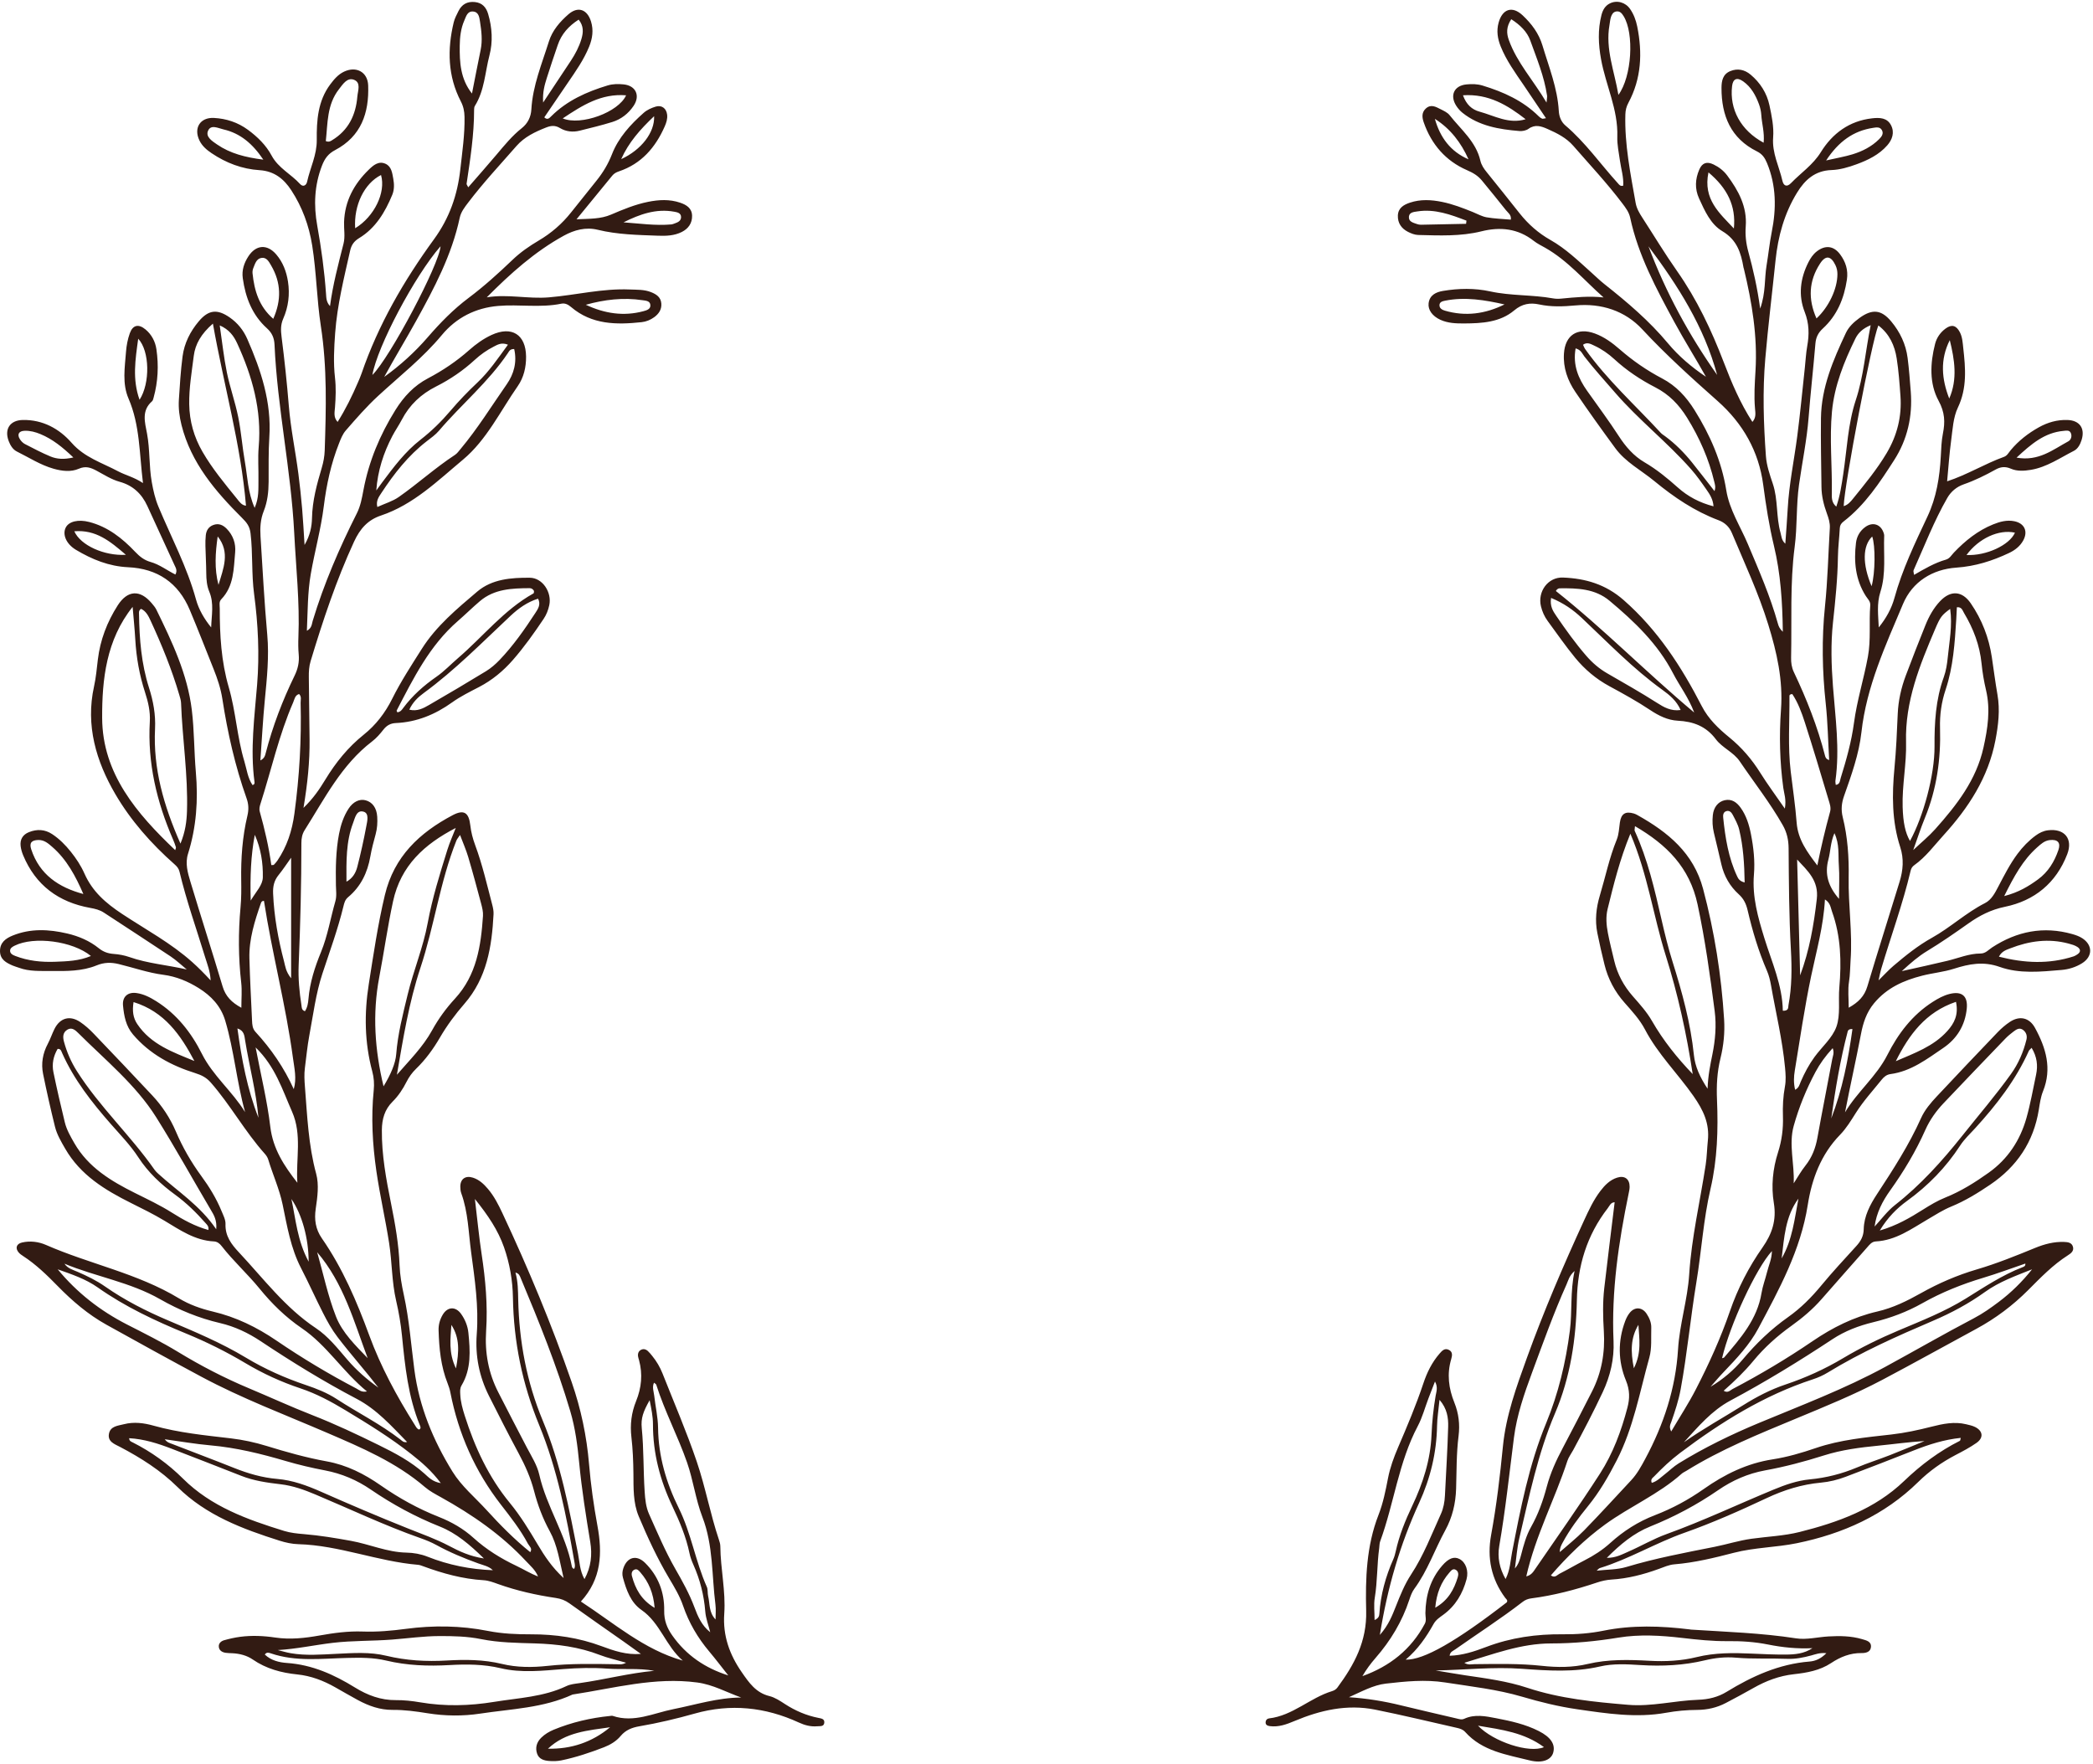
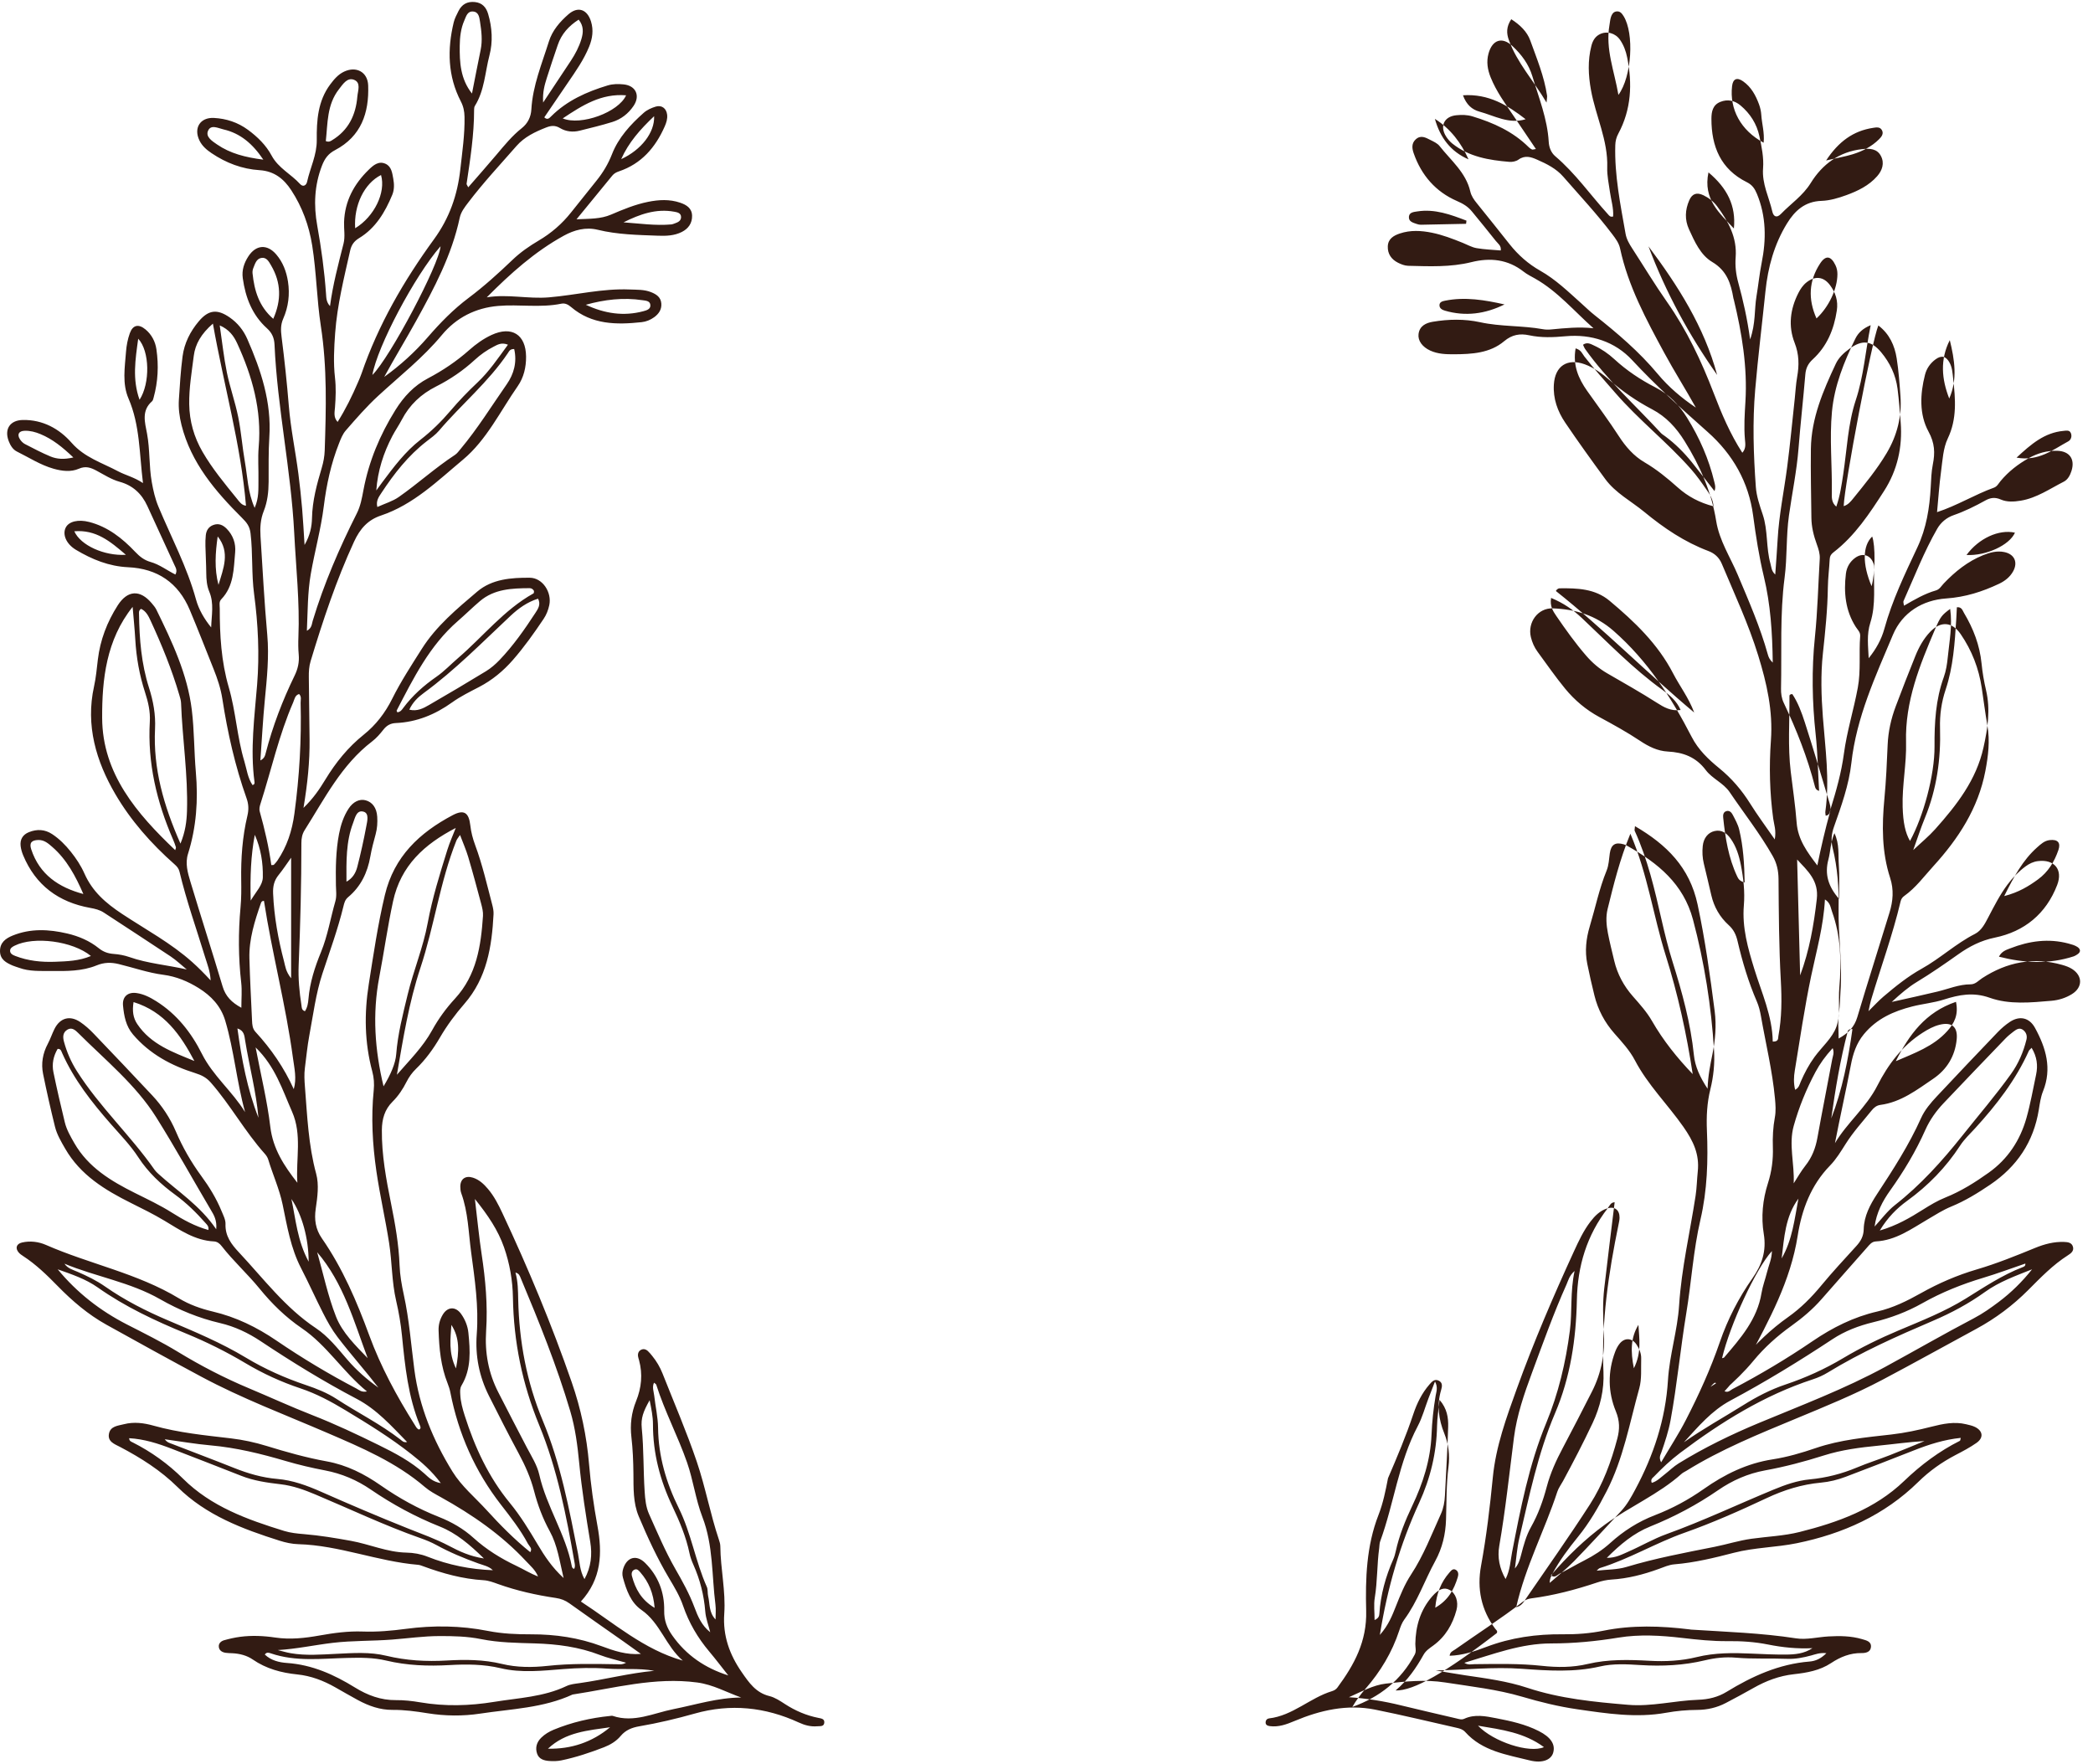
<svg xmlns="http://www.w3.org/2000/svg" fill="#000000" height="595.8" preserveAspectRatio="xMidYMid meet" version="1" viewBox="-0.0 -0.6 707.0 595.8" width="707" zoomAndPan="magnify">
  <g id="change1_1">
-     <path d="M127.825,468.13c-4.481-5.797-9.338-11.238-13.775-17.043c-1.975-2.584-3.485-5.327-4.921-8.153 c-2.555-5.025-4.856-10.18-7.443-15.188c-3.489-6.752-4.696-14.145-6.209-21.44c-1.092-5.264-3.328-10.126-4.866-15.228 c-0.213-0.706-0.666-1.394-1.164-1.951c-6.727-7.52-11.587-16.454-18.23-24.044c-1.477-1.688-3.095-2.52-5.254-3.194 c-8.08-2.524-15.397-6.449-21.024-13.043c-2.424-2.84-3.048-6.285-3.383-9.772c-0.284-2.96,1.584-4.639,4.528-4.24 c2.445,0.331,4.624,1.458,6.712,2.773c6.935,4.367,11.817,10.603,15.409,17.761c3.733,7.441,10.269,12.656,14.583,19.685 c-2.842-10.242-3.701-20.778-6.694-30.851c-1.479-4.978-4.782-8.432-8.987-11.048c-3.631-2.259-7.584-3.919-11.899-4.478 c-5.162-0.668-10.067-2.405-15.096-3.625c-2.567-0.623-4.895-0.61-7.509,0.457c-4.862,1.984-10.154,1.938-15.338,1.881 c-3.638-0.04-7.344,0.217-10.87-1.098c-0.712-0.266-1.459-0.447-2.152-0.752c-2.146-0.943-4.192-2.012-4.24-4.802 c-0.051-2.942,1.916-4.363,4.271-5.319c6.044-2.455,12.231-2.143,18.432-0.694c3.905,0.912,7.548,2.466,10.684,4.992 c1.499,1.207,3.076,1.768,4.986,1.906c1.805,0.13,3.651,0.469,5.356,1.068c6.192,2.176,12.774,2.664,19.353,4.186 c-1.812-1.48-3.518-3.12-5.455-4.413c-7.472-4.987-15.025-9.852-22.531-14.789c-1.432-0.942-2.964-1.3-4.652-1.604 c-10.651-1.92-18.421-7.636-22.634-17.79c-0.405-0.976-0.712-2.031-0.84-3.077c-0.274-2.236,0.718-3.876,2.796-4.711 c2.706-1.088,5.37-0.98,7.866,0.672c2.442,1.616,4.467,3.672,6.29,5.949c1.821,2.275,3.424,4.715,4.595,7.357 c2.693,6.076,7.17,9.972,12.765,13.668c7.977,5.269,16.508,9.84,23.711,16.296c2.037,1.826,3.961,3.754,6.155,6.134 c-0.146-3.08-1.123-5.43-1.855-7.823c-2.942-9.611-6.325-19.089-8.658-28.88c-0.272-1.141-0.884-1.81-1.715-2.544 c-7.829-6.911-14.776-14.789-19.978-23.699c-6.453-11.053-10.097-23.172-7.179-36.357c0.657-2.968,0.923-6.027,1.284-9.055 c0.793-6.638,3.13-12.714,6.705-18.311c3.303-5.171,7.549-5.413,11.474-0.761c0.588,0.697,1.207,1.413,1.603,2.223 c5.295,10.83,10.493,21.746,11.963,33.873c0.842,6.948,0.752,14.003,1.36,20.986c0.818,9.38,0.197,18.569-2.645,27.58 c-1.019,3.233-0.103,6.403,0.811,9.442c3.555,11.816,7.347,23.561,10.879,35.384c0.993,3.322,3.027,5.379,6.33,7.182 c0-3.103,0.255-5.807-0.047-8.447c-0.972-8.506-1.016-16.993-0.23-25.512c0.28-3.029,0.276-6.095,0.225-9.142 c-0.124-7.351,0.394-14.643,2.1-21.799c0.485-2.036,0.408-3.89-0.271-5.793c-3.901-10.95-6.437-22.227-8.209-33.7 c-0.536-3.467-1.659-6.806-2.966-10.068c-2.664-6.65-5.256-13.33-8.033-19.932c-3.863-9.183-10.947-13.965-20.824-14.412 c-6.462-0.293-12.185-2.638-17.58-5.854c-3.437-2.049-4.669-5.319-3.46-7.604c1.06-2.004,4.169-2.79,7.9-1.828 c6.283,1.621,11.187,5.501,15.521,10.078c1.535,1.621,3.077,2.834,5.201,3.429c3.048,0.854,5.574,2.859,8.389,4.241 c0.751-1.369,0.098-2.302-0.329-3.236c-3.041-6.653-6.101-13.296-9.159-19.941c-1.887-4.101-4.87-6.912-9.308-8.14 c-2.812-0.778-5.269-2.377-7.817-3.746c-1.91-1.027-3.664-1.696-5.991-0.674c-2.712,1.191-5.736,0.794-8.553-0.002 c-4.425-1.249-8.287-3.783-12.371-5.799c-1.374-0.678-2.222-2.077-2.778-3.535c-1.543-4.046,0.442-7.045,4.745-7.13 c6.75-0.134,12.347,2.962,16.503,7.706c4.364,4.982,10.3,6.744,15.698,9.624c2.505,1.337,5.401,1.964,8.413,3.984 c-1.247-10.03-1.007-19.568-4.881-28.54c-2.188-5.066-1.252-10.519-0.852-15.821c0.159-2.106,0.571-4.259,1.281-6.243 c1.018-2.845,2.975-3.232,5.315-1.282c2.086,1.738,3.294,4.093,3.674,6.687c0.803,5.479,0.538,10.948-0.942,16.319 c-0.121,0.438-0.227,0.98-0.536,1.25c-3.65,3.192-2.399,7.121-1.685,10.957c1.006,5.407,0.626,10.936,1.6,16.37 c0.515,2.872,1.13,5.608,2.256,8.301c4.343,10.391,9.677,20.368,12.681,31.327c0.931,3.395,2.79,6.57,5.12,9.43 c0.121-4.094,1.025-8.128-0.627-12.052c-0.84-1.995-1.01-4.118-1.028-6.278c-0.025-3.048-0.211-6.095-0.283-9.143 c-0.028-1.214-0.009-2.439,0.123-3.645c0.176-1.613,0.913-2.873,2.544-3.481c1.848-0.689,3.315,0.042,4.54,1.295 c2.145,2.193,3.109,4.988,2.836,7.945c-0.515,5.563-0.383,11.382-4.692,15.857c-0.835,0.868-0.513,2.026-0.513,3.059 c-0.005,9.006,0.481,17.907,3.048,26.68c2.393,8.178,2.79,16.834,5.27,25.026c0.818,2.703,1.117,5.614,2.76,8.002 c0.778-0.256,0.702-0.753,0.653-1.118c-1.477-10.991,0.009-21.886,0.893-32.818c0.825-10.209,0.338-20.434-1.016-30.575 c-0.911-6.825-0.391-13.701-1.205-20.535c-0.289-2.424-1.305-3.645-2.87-5.205c-9.018-8.991-17.221-18.567-20.446-31.363 c-0.715-2.836-1.078-5.712-0.889-8.614c0.316-4.866,0.608-9.745,1.242-14.575c0.587-4.471,2.598-8.454,5.506-11.89 c3.285-3.881,6.217-4.17,10.373-1.305c2.714,1.871,4.687,4.343,6.002,7.341c4.629,10.556,8.204,21.325,7.43,33.127 c-0.329,5.015-0.208,10.06-0.239,15.092c-0.021,3.385-0.384,6.718-1.645,9.868c-1.109,2.77-1.283,5.571-1.097,8.518 c0.702,11.107,1.287,22.214,2.283,33.309c0.65,7.245-0.106,14.615-0.819,21.914c-0.65,6.661-0.997,13.352-1.511,20.5 c1.419-0.708,1.596-1.684,1.828-2.576c2.34-9.035,5.664-17.701,9.741-26.086c1.091-2.243,1.618-4.551,1.386-7.075 c-0.181-1.969-0.188-3.966-0.107-5.944c0.479-11.751-0.82-23.418-1.414-35.125c-1.083-21.343-5.699-42.288-6.655-63.622 c-0.1-2.242-0.805-3.962-2.558-5.541c-4.993-4.495-7.265-10.411-8.167-16.94c-0.376-2.72,0.448-5.137,1.891-7.36 c2.559-3.942,6.36-4.235,9.442-0.617c2.216,2.601,3.412,5.74,3.936,9.122c0.672,4.335,0.144,8.562-1.602,12.541 c-0.913,2.082-0.837,3.976-0.559,6.157c0.982,7.707,1.808,15.441,2.437,23.185c0.631,7.766,2.251,15.376,3.244,23.08 c0.507,3.929,0.924,7.872,1.267,11.818c0.33,3.793,0.513,7.598,0.813,12.195c1.88-3.252,2.453-6.211,2.514-9.069 c0.125-5.89,1.643-11.439,3.297-16.99c0.571-1.917,0.93-3.856,0.996-5.845c0.464-14.024,0.857-28.015-1.299-41.994 c-1.391-9.023-1.485-18.225-2.928-27.266c-1.07-6.706-3.357-12.991-7.074-18.664c-2.491-3.802-5.715-6.452-10.719-6.768 c-5.849-0.37-11.284-2.42-16.195-5.74c-1.676-1.133-3.167-2.402-4.07-4.232c-2.082-4.219,0.183-7.916,4.873-7.67 c4.168,0.219,8.063,1.49,11.494,4.015c3.24,2.385,6.104,5.19,7.986,8.702c2.269,4.235,6.571,6.254,9.617,9.611 c0.999,1.1,2.095,0.482,2.369-0.778c1.028-4.711,3.319-9.018,3.263-14.125c-0.072-6.517,0.354-13.16,4.564-18.77 c1.3-1.733,2.672-3.356,4.654-4.293c4.123-1.95,7.98,0.117,8.147,4.64c0.343,9.297-2.365,17.231-11.171,21.86 c-2.318,1.219-3.507,2.839-4.453,5.3c-2.552,6.643-2.814,13.348-1.582,20.204c1.376,7.657,2.433,15.348,2.974,23.11 c0.094,1.348,0.098,2.75,1.34,4.075c0.965-7.287,2.812-14.163,4.559-21.06c0.617-2.435,0.111-4.86,0.189-7.287 c0.228-7.12,3.363-12.883,8.334-17.716c1.488-1.446,3.306-3.082,5.668-2.004c2.041,0.931,2.268,3.115,2.624,5.06 c0.333,1.822,0.37,3.702-0.34,5.421c-2.425,5.867-5.633,11.251-11.202,14.629c-1.799,1.091-2.62,2.403-3.028,4.221 c-2.067,9.21-4.371,18.366-5.064,27.843c-0.368,5.037-0.634,10.033-0.058,15.063c0.383,3.343,0.257,6.698,0.002,10.052 c-0.123,1.619-0.573,3.337,0.885,4.913c2.732-4.334,4.933-8.829,6.909-13.442c0.42-0.98,0.848-1.961,1.195-2.969 c5.653-16.451,14.287-31.338,24.46-45.304c5.216-7.16,7.921-14.926,8.883-23.582c0.656-5.909,1.534-11.779,1.424-17.753 c-0.035-1.884-0.367-3.527-1.245-5.22c-4.434-8.554-4.612-17.549-2.405-26.713c0.316-1.314,0.992-2.555,1.596-3.782 c1.134-2.305,3.001-3.347,5.587-3.065c2.456,0.267,3.787,1.787,4.441,4.009c1.365,4.633,1.645,9.423,0.441,14.024 c-1.494,5.707-1.656,11.828-4.913,17.036c-0.225,0.359-0.268,0.88-0.268,1.325c0.005,8.419-1.299,16.702-2.538,24.994 c-0.032,0.216,0.212,0.474,0.558,1.188c3.292-3.793,6.483-7.39,9.583-11.064c2.657-3.149,5.252-6.347,8.507-8.92 c2.047-1.618,3.09-3.822,3.232-6.33c0.458-8.05,3.559-15.405,5.92-22.947c1.168-3.731,3.718-6.669,6.607-9.183 c3.212-2.795,6.359-1.688,7.629,2.464c0.889,2.905,0.489,5.698-0.641,8.476c-1.798,4.421-4.52,8.281-7.185,12.183 c-2.66,3.895-5.311,7.796-7.965,11.693c1.058,0.998,1.689,0.286,2.342-0.364c5.338-5.313,11.967-8.265,19.039-10.408 c1.791-0.543,3.637-0.546,5.448-0.358c4.096,0.427,5.662,3.803,3.326,7.265c-1.747,2.589-4.185,4.503-7.172,5.431 c-3.629,1.127-7.336,2.012-11.026,2.935c-2.309,0.577-4.657,0.324-6.643-0.88c-1.676-1.016-3.097-0.823-4.714-0.187 c-3.718,1.462-7.307,3.167-9.989,6.229c-5.521,6.306-11.246,12.44-16.32,19.127c-1.197,1.577-2.438,3.146-2.865,5.152 c-2.67,12.552-8.602,23.735-14.727,34.816c-3.502,6.335-7.279,12.517-10.769,18.91c5.434-3.907,10.355-8.372,14.706-13.404 c4.205-4.863,8.643-9.411,13.807-13.284c5.246-3.934,10.109-8.344,14.85-12.88c2.658-2.543,5.669-4.628,8.826-6.489 c4.245-2.502,7.89-5.662,10.946-9.523c2.839-3.587,5.706-7.152,8.572-10.717c2.191-2.726,3.926-5.591,5.237-8.954 c2.167-5.56,6.251-10.017,10.723-13.968c1.103-0.975,2.599-1.643,4.029-2.078c2.037-0.619,3.617,0.602,3.863,2.723 c0.163,1.404-0.26,2.712-0.821,3.984c-3.141,7.117-7.88,12.617-15.473,15.171c-0.913,0.307-1.646,0.712-2.244,1.444 c-3.837,4.696-7.682,9.385-12.071,14.742c4.49-0.207,8.148-0.074,11.668-1.585c4.062-1.744,8.158-3.438,12.513-4.312 c3.616-0.726,7.26-0.933,10.836,0.29c2.131,0.728,3.961,1.849,4.02,4.398c0.058,2.531-1.263,4.374-3.468,5.487 c-2.524,1.274-5.283,1.37-8.048,1.265c-6.83-0.259-13.664-0.364-20.371-2.006c-4.037-0.988-7.919,0.065-11.427,1.994 c-9.8,5.387-18.052,12.783-26.04,20.833c7.05-1.182,13.958,0.605,21.062-0.002c9.087-0.775,18.037-3.05,27.225-2.651 c2.43,0.105,4.874-0.038,7.216,0.9c1.808,0.724,3.285,1.692,3.459,3.813c0.166,2.02-0.844,3.508-2.408,4.648 c-1.254,0.914-2.705,1.507-4.215,1.67c-8.494,0.918-16.818,0.878-23.84-5.094c-0.988-0.84-2.035-1.406-3.32-1.141 c-7.091,1.46-14.282,0.145-21.374,0.761c-7.547,0.655-14.079,3.911-18.988,9.837c-6.365,7.684-14.196,13.812-21.477,20.52 c-3.941,3.631-7.432,7.651-10.935,11.676c-1.125,1.293-1.701,2.843-2.322,4.414c-2.704,6.842-4.215,13.901-5.133,21.223 c-0.963,7.687-3.066,15.224-4.398,22.874c-1.087,6.242-1.016,12.587-1.316,19.179c1.705-0.907,1.636-2.25,1.972-3.36 c3.809-12.583,9.005-24.595,14.909-36.316c1.253-2.487,1.732-5.212,2.236-7.891c1.831-9.721,5.564-18.619,10.793-27.004 c2.828-4.535,6.275-8.217,10.986-10.697c5.015-2.639,9.671-5.772,13.923-9.541c2.279-2.019,4.768-3.82,7.559-5.112 c6.816-3.154,11.582-0.155,11.664,7.28c0.04,3.617-0.797,7.109-2.806,9.993c-5.912,8.485-10.556,18.217-18.492,24.835 c-8.542,7.123-16.708,15.199-27.724,18.888c-4.388,1.47-7.047,4.402-9.088,8.832c-6.02,13.067-10.519,26.625-14.667,40.344 c-0.547,1.808-0.627,3.587-0.607,5.413c0.078,7.017,0.178,14.033,0.251,21.05c0.078,7.473-0.681,14.886-2.052,23.109 c3.358-3.242,5.452-6.385,7.388-9.567c3.522-5.789,7.649-10.907,13-15.191c4.018-3.216,7.178-7.28,9.56-12.066 c2.912-5.849,6.522-11.365,10.024-16.903c4.881-7.718,11.862-13.509,18.703-19.321c5.021-4.265,11.508-4.73,17.762-4.69 c4.339,0.027,7.507,4.947,6.587,9.258c-0.351,1.643-0.953,3.216-1.903,4.63c-3.232,4.814-6.588,9.548-10.404,13.911 c-3.227,3.689-6.973,6.8-11.374,9.09c-3.107,1.617-6.293,3.178-9.126,5.207c-5.736,4.106-11.951,6.678-19.021,6.986 c-1.831,0.08-3.103,0.823-4.22,2.25c-1.122,1.432-2.355,2.855-3.792,3.952c-10.365,7.908-16.057,19.344-22.802,29.986 c-0.839,1.324-1.096,2.776-1.095,4.355c0.005,13.728-0.348,27.448-0.917,41.163c-0.191,4.592,0.232,9.14,0.945,13.667 c0.112,0.71,0.004,1.567,1.17,1.97c0.845-1.232,1.075-2.762,1.191-4.147c0.463-5.549,2.15-10.738,4.238-15.833 c2.266-5.529,3.201-11.432,4.844-17.136c0.518-1.798,0.227-3.641,0.195-5.461c-0.103-5.804-0.044-11.593,1.053-17.324 c0.579-3.022,1.534-5.918,3.209-8.502c1.549-2.391,3.734-3.379,5.74-2.854c2.311,0.606,3.757,2.555,3.949,5.538 c0.128,1.98,0.006,3.948-0.524,5.895c-0.68,2.499-1.359,5.011-1.804,7.559c-0.952,5.452-3.215,10.159-7.502,13.738 c-1.055,0.88-1.311,1.984-1.599,3.165c-1.879,7.707-4.609,15.136-7.088,22.657c-2.224,6.75-3.116,13.951-4.435,20.982 c-0.674,3.591-0.997,7.247-1.479,10.874c-0.283,2.129-0.155,4.244,0.013,6.384c0.776,9.849,1.166,19.707,3.792,29.362 c1.019,3.745,0.426,7.899-0.149,11.839c-0.527,3.604-0.076,6.88,2.079,9.984c7.008,10.095,11.777,21.27,16.002,32.769 c3.897,10.605,9.272,20.548,15.301,30.116c0.4,0.635,0.695,1.365,1.471,1.702c0.832-0.289,0.522-0.972,0.342-1.409 c-4.002-9.728-5.04-20.054-6.065-30.366c-0.393-3.959-1.062-7.853-1.961-11.712c-1.495-6.418-1.368-13.028-2.374-19.491 c-1.264-8.125-3.122-16.16-4.305-24.295c-1.317-9.058-1.829-18.194-0.898-27.352c0.217-2.139,0.072-4.25-0.49-6.344 c-2.612-9.734-2.752-19.565-1.181-29.478c1.596-10.074,3.056-20.147,5.436-30.106c3.114-13.028,11.698-21.039,22.865-26.958 c3.831-2.031,5.507-0.937,6,3.446c0.259,2.298,0.835,4.479,1.634,6.635c2.44,6.587,4.003,13.429,5.782,20.207 c0.269,1.023,0.482,2.116,0.428,3.161c-0.564,10.952-2.271,21.543-9.831,30.23c-3.109,3.572-5.913,7.356-8.305,11.466 c-2.228,3.827-4.836,7.411-8.038,10.51c-1.334,1.291-2.391,2.763-3.222,4.409c-1.245,2.467-2.755,4.748-4.725,6.701 c-2.662,2.638-3.569,5.879-3.604,9.554c-0.081,8.45,1.457,16.673,3.115,24.902c1.384,6.87,2.599,13.763,2.867,20.809 c0.127,3.33,0.714,6.676,1.428,9.942c1.83,8.361,2.458,16.881,3.567,25.336c1.638,12.478,6.335,23.813,12.882,34.417 c3.06,4.957,7.62,8.709,11.514,12.984c4.591,5.04,9.395,9.917,14.754,14.222c0.834-1.267-0.335-2.003-0.781-2.84 c-2.52-4.731-5.807-8.937-9.087-13.154c-8.768-11.274-14.391-23.98-17.127-37.985c-0.202-1.034-0.533-2.057-0.923-3.038 c-2.292-5.762-2.866-11.808-3.048-17.927c-0.056-1.892,0.442-3.643,1.381-5.241c1.632-2.774,4.362-2.901,6.226-0.293 c1.353,1.893,2.234,4.101,2.458,6.348c0.604,6.072,1.027,12.202-2.288,17.778c-0.611,1.028-0.504,2.014-0.456,3.073 c0.11,2.466,0.767,4.82,1.505,7.142c3.397,10.689,8.041,20.748,15.223,29.481c3.599,4.376,6.532,9.181,9.417,14.038 c2.319,3.904,4.817,7.718,8.763,11.356c-1.378-5.844-2.091-11.101-4.677-15.813c-2.363-4.305-4.068-8.852-5.299-13.594 c-1.156-4.452-3.006-8.604-5.186-12.656c-3.466-6.443-6.786-12.966-10.067-19.505c-3.284-6.544-4.662-13.491-4.107-20.82 c0.708-9.35-0.676-18.562-1.912-27.783c-0.888-6.634-0.989-13.394-3.31-19.792c-0.255-0.702-0.333-1.502-0.332-2.256 c0.003-2.598,1.744-3.832,4.277-3.019c2.109,0.677,3.661,2.148,5.058,3.794c2.094,2.468,3.546,5.334,4.903,8.231 c8.736,18.643,16.652,37.626,23.4,57.085c3.11,8.968,5.052,18.161,5.852,27.65c0.588,6.977,1.567,13.947,2.835,20.835 c1.698,9.224,1.414,17.896-5.597,25.576c11.349,7.405,21.3,16.243,34.431,19.96c-5.748-4.875-7.608-12.725-13.968-17.117 c-3.636-2.511-5.098-6.727-6.255-10.906c-0.299-1.078-0.222-2.104,0.124-3.141c1.283-3.844,4.471-4.703,7.361-1.848 c4.468,4.416,6.565,9.998,6.45,16.12c-0.062,3.332,0.966,5.881,2.741,8.405c4.687,6.666,11.066,11.01,18.909,13.49 c-2.147-2.706-4.23-5.466-6.454-8.108c-3.877-4.604-6.857-9.698-8.805-15.395c-1.141-3.338-2.944-6.312-4.742-9.339 c-3.967-6.681-7.245-13.739-10.25-20.902c-1.931-4.603-1.742-9.577-1.792-14.443c-0.042-4.125-0.207-8.237-0.681-12.324 c-0.487-4.195-0.003-8.236,1.573-12.115c1.843-4.536,2.287-9.126,1.007-13.865c-0.119-0.441-0.29-0.877-0.343-1.326 c-0.118-0.995,0.209-1.837,1.17-2.241c0.758-0.319,1.525-0.096,2.114,0.444c0.558,0.513,1.041,1.113,1.521,1.704 c1.452,1.789,2.619,3.766,3.462,5.898c3.921,9.913,8.153,19.723,11.576,29.807c2.931,8.633,4.562,17.686,7.478,26.355 c0.242,0.718,0.471,1.484,0.477,2.23c0.066,7.625,1.862,15.167,1.327,22.798c-0.519,7.39,1.789,13.791,5.903,19.726 c2.419,3.489,4.756,6.952,9.339,8.069c1.868,0.455,3.615,1.624,5.268,2.698c3.497,2.271,7.24,3.878,11.323,4.679 c0.935,0.183,1.99,0.318,1.966,1.464c-0.034,1.56-1.397,1.27-2.405,1.36c-2.189,0.196-4.224-0.356-6.196-1.264 c-11.364-5.234-23.064-6.451-35.188-3.023c-6.159,1.741-12.389,3.212-18.701,4.295c-2.469,0.424-4.622,1.256-6.305,3.272 c-1.484,1.778-3.509,2.986-5.643,3.812c-4.688,1.815-9.463,3.408-14.395,4.432c-1.325,0.275-2.738,0.298-4.094,0.2 c-1.711-0.124-3.444-0.61-4.078-2.429c-0.708-2.03-0.172-3.913,1.392-5.444c1.217-1.191,2.671-2.058,4.22-2.695 c6.103-2.509,12.468-3.988,19.03-4.64c0.303-0.03,0.639-0.107,0.91-0.016c7.168,2.409,13.756-0.949,20.474-2.284 c7.571-1.504,14.971-3.879,22.909-3.927c-4.961-1.761-9.473-4.356-14.855-5.076c-14.402-1.925-28.156,1.951-42.115,4.066 c-9.899,4.57-20.7,4.851-31.208,6.446c-5.889,0.894-11.852,0.829-17.781-0.125c-3.911-0.629-7.831-1.171-11.824-1.135 c-4.211,0.038-8.091-1.351-11.754-3.343c-2.544-1.384-5.051-2.836-7.57-4.266c-4.016-2.279-8.237-3.897-12.885-4.371 c-5.365-0.546-10.458-1.906-15.007-5.039c-2.017-1.39-4.436-1.993-6.922-2.12c-0.761-0.039-1.532-0.024-2.28-0.149 c-1.121-0.186-2.104-0.745-2.256-1.945c-0.158-1.244,0.754-2.005,1.812-2.302c1.754-0.492,3.548-0.9,5.353-1.141 c3.958-0.528,7.952-0.345,11.866,0.235c5.083,0.753,10.045,0.196,15.006-0.69c4.817-0.86,9.637-1.516,14.546-1.337 c4.891,0.178,9.741-0.257,14.592-0.899c9.284-1.229,18.532-1.122,27.771,0.705c4.784,0.946,9.675,1.153,14.574,1.139 c8.135-0.022,16.073,1.137,23.763,4.003c4.18,1.558,8.455,3.015,13.285,2.61c-1.946-1.393-3.882-2.799-5.839-4.176 c-6.109-4.299-12.253-8.549-18.319-12.908c-1.417-1.018-2.86-1.556-4.575-1.809c-6.643-0.982-13.179-2.444-19.522-4.71 c-1.572-0.562-3.208-1.187-4.845-1.283c-7.085-0.419-13.809-2.279-20.415-4.712c-0.571-0.21-1.161-0.447-1.757-0.497 c-13.693-1.144-26.644-6.589-40.478-6.971c-2.106-0.058-4.26-0.532-6.279-1.17c-12.566-3.973-24.844-8.589-34.472-18.105 c-5.717-5.65-12.371-9.855-19.416-13.564c-1.835-0.966-4.305-1.761-3.76-4.496c0.511-2.561,3.039-2.668,5.071-3.191 c3.362-0.866,6.749-0.415,9.959,0.489c8.566,2.411,17.365,3.26,26.139,4.292c4.108,0.483,8.115,1.351,12.055,2.563 c6.703,2.062,13.441,3.968,20.354,5.217c6.733,1.217,12.7,4.255,18.24,8.125c6.156,4.301,12.679,7.899,19.653,10.65 c4.313,1.701,8.275,3.995,11.673,7.077c4.349,3.945,9.232,6.944,14.494,9.449c2.419,1.152,4.713,2.568,7.291,3.585 c-0.858-2.174-2.556-3.583-4.033-5.169c-8.299-8.911-18.167-15.725-28.748-21.602c-1.862-1.034-3.798-2.046-5.397-3.42 c-9.756-8.383-21.412-13.324-33.018-18.323c-14.264-6.144-28.826-11.622-42.543-18.977c-10.743-5.76-21.42-11.648-32.073-17.574 c-6.178-3.437-11.508-8-16.436-13.038c-3.631-3.713-7.345-7.326-11.728-10.172c-0.507-0.329-1.026-0.687-1.419-1.137 c-1.273-1.457-0.841-2.959,1.092-3.406c2.761-0.639,5.622-0.267,8.094,0.817c14.776,6.477,30.907,9.565,44.888,18.026 c3.538,2.141,7.442,3.53,11.459,4.476c7.827,1.842,14.86,5.273,21.494,9.796c8.693,5.926,17.717,11.341,27.048,16.221 c0.897,0.469,1.673,1.33,3.534,0.969c-8.164-6.672-13.5-15.566-21.999-21.347c-5.456-3.711-10.106-8.265-14.295-13.403 c-4.04-4.955-8.837-9.271-12.78-14.337c-0.676-0.869-1.465-1.53-2.645-1.59c-6.392-0.323-11.484-3.875-16.675-6.993 c-3.672-2.205-7.477-4.073-11.294-5.978c-8.799-4.39-17.104-9.437-22.232-18.339c-1.377-2.39-2.799-4.776-3.46-7.437 c-1.467-5.909-2.801-11.854-4.017-17.82c-0.72-3.534-0.133-6.957,1.595-10.187c0.859-1.607,1.425-3.368,2.239-5.001 c1.876-3.76,5.209-4.709,8.699-2.357c1.629,1.098,3.131,2.445,4.496,3.867c6.652,6.934,13.266,13.907,19.838,20.918 c3.363,3.588,6.044,7.662,7.979,12.192c2.287,5.355,5.163,10.36,8.605,15.055c2.712,3.699,5.096,7.604,6.84,11.86 c0.575,1.402,1.376,2.904,1.323,4.333c-0.15,4.061,1.986,6.858,4.519,9.562c8.316,8.881,15.646,18.726,25.987,25.602 c4.201,2.794,7.366,6.84,10.647,10.66C120.403,462.265,123.945,465.355,127.825,468.13z M166.486,529.802 c-1.341-1.345-3.192-1.673-4.884-2.282c-4.877-1.756-9.644-3.733-14.199-6.231c-1.727-0.947-3.584-1.693-5.445-2.349 c-12.065-4.253-23.614-9.749-35.385-14.705c-3.819-1.608-7.637-2.984-11.767-3.467c-4.538-0.531-9.053-1.163-13.356-2.867 c-7.782-3.081-15.594-6.088-23.399-9.109c-4.65-1.8-9.373-3.305-14.424-3.588c0.033,1.011,0.691,1.167,1.214,1.431 c6.304,3.189,11.964,7.256,16.983,12.241c9.52,9.456,21.709,13.814,34.137,17.652c2.168,0.67,4.461,0.897,6.755,1.086 c5.315,0.437,10.574,1.317,15.825,2.266c6.287,1.136,12.239,3.849,18.729,3.975c2.474,0.048,4.9,0.486,7.15,1.379 C151.52,528.053,158.873,529.515,166.486,529.802z M221.003,563.777c-5.286-0.983-10.62-0.352-15.94-0.739 c-4.842-0.353-9.734-0.229-14.613,0.146c-7.123,0.549-14.275,1.401-21.377-0.289c-5.696-1.356-11.494-1.379-17.272-1.05 c-7.195,0.409-14.315,0.152-21.336-1.524c-4.352-1.039-8.722-0.993-13.161-0.888c-8.639,0.205-17.364,1.351-25.835-1.552 c-0.595-0.204-1.417-0.509-2.021,0.411c2.116,2.006,4.868,2.662,7.521,2.846c8.481,0.588,15.868,3.921,22.953,8.294 c4.198,2.591,8.695,4.299,13.785,4.251c2.729-0.026,5.493,0.278,8.189,0.739c8.357,1.429,16.692,1.211,25.011-0.147 c8.235-1.345,16.697-1.65,24.441-5.34c1.338-0.637,2.941-0.782,4.444-0.995C204.206,566.752,212.457,564.575,221.003,563.777z M155.395,281.442c-0.586,0.893-1.013,1.356-1.231,1.903c-5.545,13.909-7.46,28.845-12.155,42.996 c-3.883,11.703-5.827,23.834-7.938,36.099c4.237-4.891,8.788-9.376,11.889-15.016c2.141-3.894,4.746-7.459,7.746-10.714 c7.298-7.92,8.764-17.796,9.441-27.926c0.089-1.332-0.247-2.734-0.596-4.048c-1.407-5.295-2.829-10.588-4.384-15.841 C157.449,286.472,156.412,284.144,155.395,281.442z M160.417,404.407c0.835,6.957,1.389,12.816,2.272,18.626 c1.309,8.613,2.095,17.247,1.519,25.948c-0.485,7.328,0.78,14.253,4.142,20.784c3.206,6.227,6.391,12.465,9.653,18.663 c1.562,2.968,3.432,5.858,4.167,9.117c2.427,10.751,8.896,20.042,10.98,30.895c0.083,0.431,0.287,0.809,0.787,0.902 c0.429-0.719,0.249-1.488,0.121-2.223c-2.747-15.75-5.8-31.453-11.913-46.304c-5.699-13.845-8.635-28.172-8.88-43.092 c-0.096-5.838-1.096-11.531-3.013-17.012C168.236,414.949,164.876,409.947,160.417,404.407z M129.559,366.35 c2.449-4.028,4.038-7.763,4.276-10.828c0.533-6.869,2.253-13.496,3.865-20.154c1.97-8.138,5.242-15.908,6.768-24.171 c1.551-8.402,4.092-16.546,6.63-24.684c0.789-2.53,1.889-4.962,2.847-7.439c-10.556,5.476-18.552,12.669-21.178,24.791 c-1.841,8.496-3.03,17.079-4.653,25.591C125.735,341.93,126.623,354.149,129.559,366.35z M59.182,286.569 c0.111-0.434,0.307-0.757,0.234-0.998c-0.265-0.867-0.585-1.723-0.947-2.555c-5.533-12.717-8.67-25.906-7.861-39.871 c0.197-3.403-0.559-6.634-1.602-9.839c-1.89-5.809-2.96-11.772-3.308-17.878c-0.21-3.682-0.593-7.354-0.898-11.03 c-8.928,11.166-10.351,24.561-10.293,37.537C34.593,260.72,46.194,274.227,59.182,286.569z M19.496,428.163 c6.494,7.882,14.335,13.991,23.359,18.613c5.824,2.983,11.692,5.881,17.291,9.289c7.681,4.674,15.645,8.801,23.944,12.281 c7.148,2.998,14.197,6.246,21.413,9.067c7.664,2.996,15.088,6.508,22.451,10.128c5.44,2.675,10.847,5.518,15.437,9.639 c1.37,1.23,2.702,2.729,5.512,3.2c-3.13-4.176-6.429-7.001-9.849-9.704c-7.063-5.582-14.697-10.288-22.396-14.932 c-4.851-2.926-9.773-5.574-15.141-7.363c-6.518-2.173-12.71-5.008-18.625-8.535c-6.406-3.82-13.086-7.139-19.995-9.982 c-10.432-4.292-20.612-9.039-29.887-15.586C28.939,431.405,24.183,429.837,19.496,428.163z M197.431,532.808 c2.248-4.12,2.66-8.262,1.952-12.549c-1.464-8.859-2.869-17.718-3.73-26.668c-0.567-5.892-1.319-11.77-3.022-17.516 c-4.55-15.35-10.533-30.152-16.709-44.889c-0.323-0.772-0.538-1.625-1.803-1.93c0.87,3.094,0.861,6.141,0.929,9.162 c0.318,14.134,2.855,27.802,8.305,40.882c6.009,14.42,8.884,29.663,11.892,44.877C195.798,526.974,195.816,529.925,197.431,532.808z M70.388,414.88c0.193-1.223-0.415-1.728-0.883-2.258c-3.132-3.547-6.487-6.854-10.327-9.652 c-4.837-3.523-9.153-7.572-12.442-12.625c-2.673-4.107-6.081-7.592-9.295-11.258c-6.426-7.329-12.454-14.974-16.456-23.989 c-0.272-0.612-0.412-1.465-1.522-1.393c-1.434,2.43-1.984,5.113-1.417,7.866c1.165,5.66,2.481,11.29,3.84,16.907 c0.612,2.529,1.917,4.782,3.211,7.039c4.71,8.221,12.411,12.83,20.5,16.869c4.222,2.108,8.471,4.103,12.478,6.635 C61.878,411.424,65.844,413.62,70.388,414.88z M73.041,414.638c0.289-3.107-0.82-4.849-1.784-6.478 c-6.195-10.468-12.084-21.158-18.534-31.418c-6.874-10.933-17.172-19.288-26.33-28.432c-0.923-0.922-2.129-2.008-3.622-1.106 c-1.529,0.924-1.61,2.407-1.172,4.026c0.961,3.555,2.405,6.874,4.38,9.993c7.608,12.016,18.133,21.729,26.251,33.34 c0.345,0.494,0.798,0.924,1.247,1.333C59.974,401.816,67.546,406.555,73.041,414.638z M93.826,556.776 c1.445,0.356,2.875,0.795,4.338,1.052c5.15,0.902,10.326,0.456,15.497,0.213c5.626-0.264,11.249-0.692,16.826,0.655 c6.71,1.621,13.502,2.012,20.41,1.607c6.227-0.365,12.485-0.338,18.637,1.148c5.093,1.23,10.27,1.226,15.447,0.662 c7.746-0.843,15.512-0.68,23.28-0.553c0.921,0.015,1.891,0.237,3.22-0.513c-3.353-0.974-6.181-1.581-8.845-2.612 c-7.072-2.737-14.425-3.685-21.929-3.91c-6.09-0.183-12.202-0.242-18.2-1.451c-4.67-0.942-9.369-1.045-14.1-1.031 c-5.346,0.016-10.627,0.774-15.938,1.185c-6.677,0.517-13.426,0.314-20.062,1.105C106.22,555.071,100.11,556.411,93.826,556.776z M163.467,525.835c-4.829-4.728-9.34-8.557-14.916-10.787c-8.244-3.297-15.973-7.475-23.294-12.486 c-4.688-3.209-9.83-5.403-15.476-6.476c-4.478-0.852-8.937-1.898-13.309-3.185c-8.342-2.455-16.733-4.513-25.432-5.281 c-5.05-0.446-10.062-1.326-15.379-2.051c0.815,1.131,1.76,1.298,2.58,1.618c6.945,2.706,13.929,5.312,20.85,8.077 c4.697,1.876,9.494,3.272,14.538,3.701c5.237,0.445,10.033,2.21,14.809,4.322c9.731,4.303,19.525,8.481,29.407,12.422 c4.662,1.86,9.377,3.525,13.84,5.877C155.138,523.404,158.696,525.105,163.467,525.835z M60.961,284.36 c1.652-4.02,2.095-7.513,2.202-10.995c0.375-12.224-1.554-24.333-2.004-36.52c-0.033-0.898-0.329-1.8-0.585-2.675 c-2.529-8.647-5.938-16.959-9.706-25.124c-0.717-1.554-1.535-3.233-3.23-3.986c-0.831,0.595-0.686,1.245-0.677,1.807 c0.123,8.4,0.784,16.732,3.36,24.796c1.448,4.533,2.291,9.096,2.051,13.919C51.708,258.955,55.248,271.448,60.961,284.36z M71.918,108.716c-3.961,3.428-5.966,6.936-6.46,10.862c-0.682,5.42-1.622,10.847-1.541,16.349 c0.085,5.751,1.609,11.111,4.489,16.086c3.294,5.691,7.48,10.734,11.605,15.813c0.817,1.005,1.598,2.257,3.08,2.393 C81.38,149.626,75.667,129.816,71.918,108.716z M137.515,486.492c-5.338-5.466-10.267-11.022-16.971-14.542 c-11.204-5.881-21.958-12.509-32.486-19.511c-4.231-2.814-8.776-4.966-13.691-6.111c-7.191-1.676-13.909-4.423-20.287-8.07 c-10.114-5.783-21.681-7.584-32.309-11.997c1.102,1.631,2.859,2.063,4.45,2.755c3.216,1.399,6.361,2.92,9.247,4.936 c6.646,4.641,13.823,8.289,21.27,11.449c8.965,3.804,17.966,7.562,26.33,12.6c6.426,3.87,13.212,6.875,20.299,9.264 c3.613,1.218,7.163,2.625,10.368,4.713c7.14,4.65,14.808,8.47,21.568,13.717C135.844,486.115,136.307,486.755,137.515,486.492z M173.691,117.311c-1.4-0.073-1.71,0.732-2.099,1.313c-6.577,9.816-15.725,17.351-23.314,26.27 c-1.168,1.373-2.706,2.452-4.149,3.568c-6.231,4.821-11.006,10.921-15.286,17.438c-0.843,1.283-1.914,2.659-1.384,4.761 c2.61-1.189,5.178-1.93,7.249-3.382c6.468-4.534,12.342-9.874,18.967-14.216c0.743-0.487,1.3-1.28,1.885-1.979 c5.776-6.897,10.499-14.556,15.629-21.913C173.562,125.771,174.707,121.753,173.691,117.311z M99.235,367.299 c1.039-3.619,0.197-7.009-0.266-10.456c-2.402-17.887-7.052-35.353-9.802-53.132c-0.58-0.037-0.873,0.292-1.029,0.742 c-2.098,6.061-4.062,12.176-3.892,18.683c0.183,7.006,0.581,14.007,0.892,21.01c0.061,1.37,0.134,2.703,1.168,3.823 C91.597,353.706,95.954,360.071,99.235,367.299z M127.109,165.07c0.704-0.963,1.398-1.934,2.113-2.889 c3.832-5.121,7.685-10.249,12.772-14.21c3.746-2.917,7.095-6.189,10.155-9.798c2.853-3.366,5.912-6.532,9.13-9.565 c3.959-3.731,6.975-8.228,10.306-12.779c-2.211-0.864-3.513-0.002-4.839,0.673c-2.319,1.181-4.445,2.683-6.343,4.429 c-3.953,3.635-8.339,6.629-13.109,9.028c-5.064,2.547-8.95,6.197-11.575,11.229c-0.983,1.885-2.215,3.64-3.201,5.523 C129.546,152.392,127.584,158.414,127.109,165.07z M91.643,291.617c0.556-0.051,0.771-0.005,0.849-0.088 c0.413-0.439,0.839-0.878,1.176-1.375c3.287-4.847,4.989-10.058,5.792-16.01c1.674-12.419,2.407-24.818,2.086-37.312 c-0.025-0.983,0.409-2.091-0.517-2.998c-1.421,0.422-1.542,1.788-1.983,2.797c-4.823,11.046-7.385,22.827-11.048,34.251 c-0.272,0.847-0.516,1.732-0.25,2.684C89.41,279.516,90.822,285.526,91.643,291.617z M239.912,550.743 c-0.581-2.328-1.491-4.631-1.677-6.99c-0.436-5.527-1.766-10.766-4.014-15.811c-0.554-1.244-1.039-2.552-1.315-3.881 c-1.155-5.554-3.337-10.714-5.758-15.807c-4.163-8.756-6.591-17.947-6.58-27.701c0.003-2.655-0.532-5.199-1.123-8.182 c-2.198,3.899-2.992,6.082-2.661,9.452c0.701,7.128,0.506,14.286,0.975,21.42c0.171,2.604,0.423,5.222,1.479,7.576 c2.798,6.233,5.46,12.57,8.847,18.48c2.428,4.237,4.775,8.434,6.482,13.01C235.725,545.416,237.026,548.489,239.912,550.743z M241.703,546.435c0-1.665,0.18-3.352-0.029-4.99c-1.263-9.899-0.705-20.009-4.417-29.631c-2.283-5.918-3.078-12.396-5.172-18.403 c-3.099-8.888-7.554-17.264-10.406-26.268c-0.073-0.229-0.404-0.376-0.758-0.687c-0.711,1.533-0.087,2.986,0.069,4.397 c0.399,3.621,1.259,7.226,1.301,10.845c0.11,9.656,2.773,18.624,6.995,27.14c4.217,8.506,5.62,17.971,9.472,26.585 c0.415,0.928,0.202,2.116,0.449,3.142C239.831,541.155,239.377,543.993,241.703,546.435z M134.239,240.018 c1.103-0.177,1.522-0.876,1.957-1.462c3.121-4.199,6.971-7.603,11.249-10.575c2.629-1.827,4.823-4.177,7.242-6.252 c8.511-7.3,15.543-16.333,25.544-21.899c0.153-0.085,0.106-0.527,0.151-0.801c-0.299-0.609-0.88-0.957-1.463-0.953 c-5.965,0.039-11.923,0.245-16.8,4.378c-2.55,2.161-4.925,4.526-7.451,6.717c-9.549,8.28-15.022,19.336-20.688,30.264 C133.94,239.513,134.089,239.691,134.239,240.018z M138.258,239.119c2.698,0.653,4.726-0.458,6.645-1.568 c6.461-3.737,12.892-7.529,19.259-11.424c1.673-1.023,3.213-2.357,4.574-3.779c4.655-4.863,8.496-10.371,12.164-15.989 c0.847-1.297,1.862-2.807,0.848-4.736c-3.677,1.163-6.636,3.304-9.291,5.793c-9.561,8.961-18.744,18.338-29.366,26.111 C141.147,234.95,139.405,236.644,138.258,239.119z M74.224,109.32c0.846,5.725,1.38,10.869,2.414,15.909 c1.038,5.058,2.807,9.967,3.83,15.027c1.023,5.061,1.386,10.252,2.284,15.342c0.865,4.903,0.921,10.013,3.266,15.356 c1.5-3.459,1.235-6.363,1.284-9.206c0.066-3.808-0.238-7.64,0.086-11.421c1.061-12.39-2.172-23.841-7.256-34.918 C78.985,112.908,77.412,110.702,74.224,109.32z M100.447,398.922c-0.547-8.048,1.656-16.188-1.788-23.998 c-3.267-7.408-5.66-15.261-12.309-21.711c1.807,9.486,3.923,18.072,4.956,26.785C92.196,387.503,95.994,393.243,100.447,398.922z M98.341,289.12c-1.559,2.173-2.788,4.072-4.209,5.814c-1.529,1.875-1.984,3.819-1.88,6.291c0.331,7.805,1.714,15.401,3.695,22.92 c0.435,1.653,0.555,3.426,2.394,5.711c0-7.507,0-14.046,0-20.584C98.341,302.761,98.341,296.248,98.341,289.12z M65.665,357.793 c-4.657-8.789-10.1-16.665-20.55-19.902c-0.477,2.995-0.16,5.32,1.251,7.425C51.003,352.232,58.431,354.826,65.665,357.793z M125.782,126.066c5.937-5.852,22.645-37.403,23.028-43.484C140.084,92.59,127.466,116.418,125.782,126.066z M159.432,30.995 c0.972-4.917,1.912-9.841,2.927-14.749c0.664-3.209,0.276-6.376-0.218-9.542c-0.234-1.502-0.444-3.283-2.373-3.418 c-1.919-0.134-2.327,1.689-2.927,3.047c-1.193,2.7-1.511,5.639-1.544,8.501C155.232,20.435,155.507,26.05,159.432,30.995z M30.715,322.323c-6.175-5.073-19.262-6.747-25.783-3.478c-0.718,0.36-1.439,0.79-1.514,1.554c-0.107,1.092,0.876,1.572,1.698,1.892 c4.334,1.689,8.883,2.156,13.48,1.984C22.648,324.124,26.739,324.008,30.715,322.323z M28.161,301.386 c-2.621-6.008-5.58-11.619-10.486-15.887c-1.361-1.184-2.721-2.415-4.752-2.36c-2.268,0.062-3.086,0.979-2.376,3.142 C13.356,294.839,19.865,299.17,28.161,301.386z M107.145,422.394c2.061,7.263,3.608,14.727,6.349,21.723 c2.15,5.487,6.587,9.752,10.701,14.049C119.537,445.733,116.061,432.827,107.145,422.394z M110.057,47.06 c1.066,0.425,1.572,0.031,2.081-0.275c5.564-3.35,8.06-8.543,8.571-14.774c0.16-1.958,1.345-4.757-1.188-5.68 c-2.263-0.825-3.713,1.528-5.02,3.199C110.388,34.787,110.715,41.073,110.057,47.06z M195.467,6.031 c-3.359,2.146-5.813,4.857-7.068,8.584c-1.256,3.73-2.555,7.447-3.719,11.205c-0.715,2.31-1.427,4.664-1.215,8.216 c3.53-5.315,6.455-9.697,9.354-14.097c1.505-2.285,2.778-4.696,3.569-7.327C197.058,10.383,197.223,8.196,195.467,6.031z M92.303,107.092c2.822-6.34,2.655-12.263-0.721-18.019c-0.738-1.258-1.541-2.895-3.363-2.536c-1.673,0.33-2.079,2.048-2.655,3.421 c-0.225,0.537-0.318,1.194-0.257,1.775C85.911,97.534,87.471,102.907,92.303,107.092z M117.035,297.223 c2.093-1.151,3.141-2.991,3.653-4.98c1.169-4.547,2.193-9.14,3.049-13.756c0.31-1.669,1.017-4.305-0.863-4.891 c-2.452-0.764-2.947,2.083-3.596,3.774C116.842,283.716,116.993,290.421,117.035,297.223z M88.949,53.33 c-3.624-5.387-7.756-8.911-13.513-10.232c-1.814-0.416-4.286-1.795-5.206,0.593c-0.761,1.975,1.432,3.368,3.079,4.498 C77.789,51.261,82.858,52.545,88.949,53.33z M190.083,39.399c6.182,2.569,18.88-2.101,21.406-7.805 C203.067,30.925,196.741,34.962,190.083,39.399z M197.878,102.348c6.338,2.964,12.775,3.969,19.461,2.172 c1.099-0.295,2.589-0.689,2.324-2.268c-0.21-1.251-1.577-1.29-2.59-1.443C210.564,99.819,204.176,100.592,197.878,102.348z M119.972,76.497c6.449-3.894,10.431-12.09,8.738-17.98C123.058,61.352,119.476,68.724,119.972,76.497z M24.775,153.926 c-3.674-3.5-7.034-6.204-11.123-7.896c-1.683-0.697-3.459-1.181-5.323-1.12c-2.01,0.066-2.669,1.275-1.536,2.959 c0.408,0.607,0.991,1.198,1.632,1.529c2.833,1.462,5.66,2.959,8.598,4.181C19.227,154.495,21.607,154.664,24.775,153.926z M185.098,590.092c7.893,0.162,14.91-2.194,20.98-7.241C198.636,583.926,191.024,584.468,185.098,590.092z M210.616,74.509 c5.408,0.381,10.736,1.173,16.121,0.702c0.441-0.039,0.872-0.238,1.3-0.385c1.047-0.359,2.051-0.883,2.022-2.135 c-0.032-1.355-1.266-1.582-2.258-1.766C221.626,69.777,216.079,71.781,210.616,74.509z M84.688,303.609 c1.873-3.153,4.039-5.203,4.094-7.86c0.1-4.879-0.667-9.731-2.712-14.359C84.739,288.41,84.461,295.453,84.688,303.609z M42.522,186.808c-5.319-4.588-10.108-8.55-17.421-7.947C27.183,183.575,35.141,187.231,42.522,186.808z M47.14,134.44 c3.624-5.596,3.449-16.475-0.454-20.627C45.718,120.862,44.645,127.47,47.14,134.44z M80.199,346.797 c1.431,10.404,3.316,20.511,7.104,30.165c-0.774-8.819-3.077-17.338-4.488-26.023C82.55,349.307,82.525,347.535,80.199,346.797z M209.837,53.155c6.819-3.139,11.348-9.02,11.122-14.508C216.221,43.13,212.332,47.549,209.837,53.155z M73.532,180.605 c-0.779,5.469-1.174,10.93,0.273,16.354C75.438,191.472,77.834,185.969,73.532,180.605z M221.127,542.516 c-0.4-4.957-1.98-8.724-4.821-11.988c-0.485-0.558-1.018-1.253-1.859-0.967c-1.046,0.357-1.217,1.338-0.975,2.243 C214.625,536.097,216.609,539.817,221.127,542.516z M98.433,404.41c1.484,6.85,1.963,13.998,5.829,21.177 C104.24,417.67,102.024,409.645,98.433,404.41z M152.473,446.932c-0.265,4.604-1.07,9.283,1.55,14.705 C155.106,455.91,155.301,451.321,152.473,446.932z M577.811,467.83c4.22-2.515,7.812-5.574,10.862-9.213 c4.527-5.402,9.57-10.244,15.344-14.323c4.258-3.008,7.893-6.663,11.221-10.698c3.78-4.584,7.851-8.929,11.846-13.333 c1.48-1.632,2.419-3.304,2.468-5.66c0.092-4.411,2.16-8.296,4.488-11.842c5.442-8.29,10.805-16.593,14.876-25.678 c1.25-2.789,3.276-5.153,5.364-7.379c6.782-7.232,13.605-14.426,20.466-21.583c1.258-1.312,2.666-2.534,4.178-3.536 c3.353-2.223,6.613-1.403,8.49,2.033c3.7,6.775,5.792,13.728,2.697,21.414c-0.786,1.952-1.079,4.127-1.419,6.228 c-1.758,10.86-7.372,19.188-16.42,25.309c-4.173,2.823-8.44,5.46-13.128,7.382c-2.821,1.157-5.386,2.816-8.018,4.36 c-5.487,3.218-10.752,7.077-17.472,7.43c-1.39,0.073-2.109,1.068-2.917,1.987c-5.135,5.837-10.301,11.648-15.417,17.501 c-3.034,3.471-6.535,6.405-10.26,9.075c-4.738,3.395-9.042,7.247-12.752,11.748c-3.008,3.649-6.41,6.919-10.061,10.126 c1.405,0.895,2.166-0.135,2.961-0.551c9.325-4.888,18.368-10.271,27.063-16.195c6.756-4.602,13.89-8.182,21.889-10.019 c5.243-1.204,10.035-3.561,14.699-6.185c6-3.376,12.283-6.084,18.892-8.03c6.735-1.983,13.23-4.612,19.718-7.27 c3.122-1.279,6.364-2.142,9.784-2.01c1.233,0.047,2.564,0.19,2.972,1.612c0.415,1.443-0.664,2.239-1.71,2.906 c-5.064,3.229-9.195,7.517-13.397,11.73c-5.204,5.218-11.038,9.593-17.525,13.105c-10.586,5.731-21.104,11.59-31.743,17.22 c-9.43,4.99-19.307,8.999-29.157,13.091c-12.649,5.254-25.378,10.405-37.082,17.669c-0.518,0.321-1.104,0.563-1.551,0.962 c-7.802,6.964-17.502,11.066-25.87,17.146c-6.789,4.932-12.794,10.795-18.317,17.19c1.343,1.01,2.104-0.139,2.93-0.559 c2.85-1.449,5.608-3.079,8.456-4.531c3.143-1.603,6.065-3.486,8.689-5.865c4.444-4.029,9.423-7.205,15.054-9.372 c5.856-2.253,11.365-5.218,16.489-8.832c7.072-4.988,14.633-8.692,23.292-10.032c4.97-0.769,9.813-2.19,14.577-3.819 c8.302-2.838,16.969-3.606,25.6-4.589c4.553-0.518,9.008-1.488,13.45-2.617c3.835-0.975,7.75-1.806,11.748-0.832 c1.032,0.252,2.11,0.467,3.045,0.94c2.633,1.33,2.901,3.625,0.463,5.344c-2.231,1.573-4.687,2.848-7.115,4.118 c-4.63,2.422-8.831,5.403-12.561,9.07c-11.47,11.277-25.574,17.554-41.049,20.713c-6.982,1.425-14.272,1.425-21.222,3.222 c-6.648,1.719-13.278,3.349-20.152,3.909c-1.78,0.145-3.53,0.928-5.245,1.553c-5.183,1.89-10.463,3.254-16.002,3.593 c-1.652,0.101-3.33,0.487-4.905,1.014c-7.244,2.425-14.599,4.359-22.184,5.34c-1.103,0.143-2.038,0.522-2.906,1.193 c-7.364,5.694-15.205,10.711-22.805,16.072c-0.702,0.495-1.703,0.781-1.841,2.114c4.349-0.12,8.4-1.469,12.296-2.952 c8.413-3.204,17.091-4.402,26.003-4.3c4.599,0.052,9.18-0.304,13.651-1.21c9.713-1.968,19.41-1.627,29.144-0.442 c0.151,0.018,0.3,0.061,0.452,0.07c11.85,0.762,23.72,1.135,35.501,2.956c3.524,0.545,7.275-0.442,10.926-0.649 c3.816-0.216,7.617-0.18,11.343,0.912c1.503,0.44,3.214,0.798,2.996,2.739c-0.182,1.624-1.738,1.987-3.183,1.968 c-3.816-0.05-7.148,1.306-10.263,3.37c-3.811,2.526-8.19,3.286-12.586,3.773c-4.957,0.549-9.445,2.253-13.73,4.696 c-3.044,1.735-6.137,3.384-9.239,5.013c-3.025,1.588-6.3,2.334-9.691,2.349c-3.524,0.015-7.004,0.336-10.463,0.96 c-10.095,1.823-20.04,0.273-30.017-1.171c-6.347-0.919-12.478-2.426-18.648-4.244c-8.438-2.486-17.285-3.452-26.012-4.816 c-6.78-1.06-13.44-0.36-20.042,0.39c-4.257,0.484-8.31,2.765-12.45,4.59c5.987,0.4,11.821,1.335,17.585,2.76 c6.208,1.534,12.451,2.929,18.675,4.401c0.893,0.211,1.775,0.546,2.676,0.13c3.571-1.646,7.218-0.878,10.796-0.192 c4.935,0.947,9.862,2.033,14.393,4.335c4.094,2.08,5.667,4.521,4.863,7.324c-0.68,2.37-3.601,3.671-7.913,2.594 c-7.775-1.943-15.989-3.11-21.794-9.587c-0.773-0.863-1.753-1.168-2.796-1.403c-9.211-2.074-18.389-4.313-27.644-6.165 c-9.45-1.891-18.493,0.175-27.202,3.833c-2.723,1.144-5.375,2.131-8.368,1.738c-0.817-0.107-1.498-0.416-1.417-1.382 c0.054-0.65,0.472-1.146,1.151-1.225c8.017-0.929,13.832-6.936,21.265-9.201c0.758-0.231,1.38-0.607,1.852-1.247 c5.685-7.701,9.968-15.563,9.697-25.886c-0.285-10.866,0.074-21.932,4.174-32.42c1.545-3.953,2.389-8.179,3.203-12.379 c0.697-3.595,1.959-7.048,3.404-10.412c3.068-7.141,6.098-14.289,8.557-21.675c1.206-3.621,2.891-7.058,5.436-9.986 c0.814-0.936,1.687-1.959,3.08-1.317c1.406,0.648,1.251,1.895,0.877,3.153c-1.499,5.044-0.878,9.902,1.073,14.734 c1.445,3.579,1.897,7.349,1.409,11.229c-0.743,5.912-0.658,11.871-0.832,17.813c-0.145,4.968-1.266,9.669-3.65,14.028 c-3.579,6.542-5.983,13.7-10.457,19.779c-0.794,1.078-1.282,2.43-1.707,3.723c-2.421,7.357-6.324,13.832-11.399,19.65 c-1.649,1.89-3.147,3.912-4.438,6.137c9.231-3.32,16.435-8.985,21.078-17.695c0.618-1.159,0.182-2.394,0.199-3.598 c0.085-5.979,1.689-11.434,5.67-16.028c2.199-2.537,4.035-3.2,5.871-2.231c2.077,1.096,3.13,3.94,2.363,6.804 c-1.298,4.848-3.721,8.993-7.853,12.006c-1.226,0.894-2.492,1.709-3.279,3.115c-2.458,4.39-5.26,8.539-9.443,12.061 c6.092,0.17,17.119-6.193,34.176-19.377c0.41-0.729-0.206-1.049-0.548-1.51c-4.715-6.368-6.175-13.495-4.758-21.219 c1.818-9.908,3.004-19.898,3.983-29.913c1.021-10.441,4.586-20.18,8.103-29.921c5.697-15.778,12.31-31.184,19.311-46.424 c1.591-3.463,3.202-6.927,5.533-9.98c1.5-1.964,3.217-3.711,5.646-4.481c2.53-0.802,4.231,0.47,4.208,3.104 c-0.006,0.755-0.173,1.515-0.327,2.261c-3.401,16.444-5.852,32.967-5.104,49.854c0.266,5.996-1.089,11.788-3.675,17.287 c-3.117,6.627-6.499,13.111-9.972,19.553c-0.651,1.208-1.522,2.341-1.941,3.623c-4.241,12.983-10.752,25.166-13.889,39.011 c1.752-0.424,2.407-1.605,3.082-2.589c7.324-10.676,14.811-21.25,21.82-32.131c4.387-6.811,7.209-14.441,9.268-22.299 c0.809-3.086,0.832-5.899-0.518-9.172c-2.672-6.478-2.763-13.37-0.227-20.087c0.372-0.985,0.88-1.974,1.543-2.783 c1.705-2.084,4.198-1.915,5.699,0.374c0.926,1.413,1.604,3.004,1.551,4.721c-0.104,3.35,0.238,6.859-0.642,10.013 c-3.265,11.703-5.377,23.779-11.022,34.752c-2.802,5.446-5.83,10.703-9.702,15.461c-3.179,3.907-6.198,7.933-8.593,12.387 c-0.484,0.9-0.964,1.802-0.933,3.14c2.746-2.429,5.653-4.7,8.204-7.32c5.406-5.553,10.633-11.281,15.919-16.951 c1.996-2.141,3.391-4.705,4.757-7.249c6.203-11.551,10.25-23.767,11.058-36.937c0.525-8.548,3.218-16.797,3.764-25.296 c0.805-12.529,3.689-24.696,5.571-37.035c0.413-2.704,0.446-5.464,0.735-8.19c0.611-5.768-1.473-10.229-4.858-15.069 c-5.317-7.601-12.033-14.176-16.378-22.479c-1.772-3.387-4.411-6.216-6.93-9.076c-3.297-3.743-5.555-8.007-6.745-12.826 c-0.877-3.549-1.702-7.115-2.419-10.7c-0.856-4.279-0.392-8.521,0.852-12.661c1.885-6.272,3.19-12.72,5.683-18.809 c0.762-1.861,0.794-3.867,1.078-5.827c0.435-3.006,1.87-3.882,4.754-3.043c0.434,0.126,0.849,0.343,1.247,0.566 c10.227,5.738,18.877,12.75,22.103,24.855c3.861,14.489,6.178,29.19,7.109,44.129c0.277,4.442-0.172,8.855-1.237,13.164 c-1.143,4.624-1.369,9.194-1.166,13.996c0.425,10.045,0.124,20.134-2.18,30.024c-2.425,10.413-3.051,21.099-4.783,31.593 c-1.986,12.029-3.107,24.171-5.309,36.158c-0.692,3.768-1.898,7.371-3.146,10.969c-0.293,0.845-0.876,1.639-0.052,3.288 c2.935-4.981,5.888-9.498,8.344-14.27c4.394-8.536,8.365-17.265,11.5-26.379c2.636-7.664,6.343-14.882,11.008-21.522 c3.21-4.57,4.775-9.22,3.826-14.954c-0.949-5.734-0.386-11.562,1.415-17.183c1.267-3.954,1.796-7.994,1.653-12.161 c-0.115-3.35,0.054-6.707,0.671-10.027c0.393-2.116,0.243-4.244,0.043-6.381c-0.883-9.43-3.13-18.626-4.758-27.928 c-0.287-1.641-0.699-3.305-1.358-4.827c-2.855-6.601-4.899-13.451-6.528-20.437c-0.49-2.102-1.29-3.854-3.005-5.404 c-2.982-2.696-4.961-6.145-5.872-10.139c-0.813-3.566-1.677-7.121-2.528-10.679c-0.466-1.951-0.557-3.936-0.348-5.911 c0.282-2.674,1.787-4.523,3.975-5.028c2.459-0.567,4.157,0.764,5.437,2.553c1.889,2.64,2.835,5.707,3.458,8.877 c0.887,4.515,1.396,9.114,1.015,13.658c-0.629,7.512,1.376,14.526,3.524,21.485c2.507,8.123,6.111,15.923,6.234,24.539 c2.078,0.055,1.765-1.121,1.907-1.88c1.157-6.191,1.172-12.451,0.823-18.697c-0.639-11.428-0.689-22.866-0.775-34.302 c-0.022-2.855-0.576-5.355-1.971-7.811c-4.3-7.573-9.687-14.41-14.553-21.597c-2.067-3.054-5.875-4.527-8.038-7.408 c-3.331-4.436-7.627-6.013-12.866-6.28c-3.42-0.174-6.483-1.708-9.294-3.582c-4.448-2.966-9.123-5.536-13.812-8.074 c-4.504-2.438-8.341-5.684-11.549-9.584c-3.288-3.998-6.238-8.277-9.307-12.454c-1.094-1.488-1.834-3.161-2.267-4.963 c-1.19-4.949,2.369-9.913,7.463-9.704c7.561,0.31,14.359,2.25,20.462,7.6c11.505,10.088,19.528,22.489,26.407,35.845 c2.22,4.31,5.645,7.576,9.293,10.546c4.204,3.424,7.613,7.407,10.474,11.985c2.402,3.843,5.12,7.489,8.287,12.075 c0.548-3.091-0.256-5.061-0.52-6.995c-1.201-8.808-1.418-17.681-0.779-26.487c0.723-9.964-1.398-19.259-4.293-28.648 c-3.295-10.684-8.009-20.745-12.307-30.999c-0.898-2.142-2.483-3.528-4.5-4.287c-8.083-3.044-15.021-7.735-21.694-13.229 c-4.436-3.653-9.694-6.354-13.183-11.112c-4.595-6.266-9.139-12.577-13.494-19.011c-2.6-3.84-4.151-8.136-3.848-12.923 c0.394-6.225,4.524-8.959,10.435-6.803c3.197,1.166,5.916,3.18,8.445,5.384c4.393,3.828,9.137,7.104,14.293,9.809 c4.717,2.475,8.135,6.187,10.964,10.718c5.235,8.385,9.127,17.261,10.693,27.026c1.065,6.64,4.75,12.163,7.278,18.16 c3.733,8.855,7.586,17.641,10.167,26.921c0.244,0.878,0.547,1.678,1.661,2.747c-0.136-10.172-0.745-19.671-2.996-29.024 c-1.64-6.815-2.709-13.713-3.635-20.679c-1.491-11.217-6.808-20.634-15.384-28.236c-8.778-7.78-17.472-15.624-25.494-24.261 c-5.799-6.244-13.806-8.84-22.5-8.044c-4.132,0.378-8.181,0.55-12.277-0.329c-3.051-0.655-5.759-0.256-8.44,2.002 c-4.81,4.052-10.911,4.381-16.899,4.417c-2.722,0.016-5.502-0.064-8.081-1.251c-2.668-1.227-4.218-3.348-3.944-5.571 c0.347-2.821,2.592-3.787,4.83-4.163c5.295-0.89,10.737-0.987,15.937,0.152c7.049,1.544,14.254,1.09,21.292,2.37 c0.889,0.162,1.834,0.161,2.738,0.074c4.688-0.453,9.372-0.932,14.296-0.401c-6.51-5.753-12.074-12.436-19.686-16.756 c-1.32-0.749-2.712-1.421-3.896-2.351c-5.339-4.195-11.313-4.803-17.663-3.225c-7.047,1.751-14.207,1.411-21.353,1.235 c-1.17-0.029-2.402-0.515-3.47-1.058c-2.2-1.12-3.504-2.973-3.41-5.509c0.095-2.55,1.952-3.642,4.079-4.353 c3.579-1.196,7.219-0.986,10.838-0.252c3.597,0.73,7.012,2.053,10.407,3.423c1.55,0.626,3.062,1.502,4.675,1.783 c2.678,0.466,5.424,0.543,8.157,0.786c0.239-1.633-0.972-2.329-1.675-3.226c-2.634-3.359-5.368-6.641-8.064-9.952 c-1.353-1.662-2.994-2.639-5.057-3.532c-7.186-3.114-12.02-8.694-14.609-16.111c-0.555-1.589-0.814-3.312,0.659-4.687 c1.742-1.626,3.433-0.598,5.05,0.215c1.082,0.544,2.313,1.107,3.027,2.016c3.822,4.861,8.89,8.904,10.378,15.338 c0.356,1.538,1.2,2.744,2.18,3.948c3.754,4.612,7.435,9.283,11.141,13.934c2.875,3.607,6.279,6.619,10.293,8.887 c5.236,2.959,9.503,7.111,13.927,11.078c1.475,1.323,2.898,2.712,4.45,3.938c7.664,6.056,15.062,12.348,21.364,19.909 c3.644,4.373,8.034,8.097,12.835,11.315c-3.479-6.253-7.292-12.253-10.677-18.505c-6.103-11.271-12.191-22.536-14.91-35.235 c-0.396-1.849-1.507-3.321-2.608-4.779c-5.151-6.82-10.991-13.057-16.6-19.489c-2.363-2.71-5.511-4.283-8.734-5.704 c-2.111-0.931-4.172-1.639-6.396-0.037c-0.798,0.575-2.057,0.828-3.065,0.744c-6.869-0.573-13.607-1.676-19.226-6.152 c-0.821-0.654-1.552-1.494-2.12-2.38c-2.255-3.514-0.7-6.808,3.432-7.214c1.813-0.178,3.654-0.164,5.446,0.38 c7.073,2.148,13.687,5.122,19.027,10.432c0.313,0.312,0.698,0.587,1.1,0.759c0.225,0.096,0.556-0.055,1.306-0.16 c-2.605-3.867-5.082-7.585-7.601-11.273c-2.837-4.153-5.79-8.23-7.687-12.945c-1.054-2.618-1.478-5.255-0.717-8.034 c1.281-4.673,4.609-5.788,8.12-2.495c3.019,2.831,5.475,6.088,6.703,10.193c2.18,7.287,5.066,14.379,5.513,22.112 c0.105,1.813,0.748,3.642,2.222,4.892c6.795,5.763,11.865,13.085,17.812,19.613c0.393,0.432,0.74,1,1.721,0.733 c0.206-2.822-0.7-5.593-1.089-8.386c-0.379-2.72-0.991-5.438-0.9-8.168c0.306-9.177-3.902-17.376-5.489-26.142 c-0.912-5.04-1.137-9.969,0.134-14.94c0.433-1.694,1.227-3.137,2.85-3.94c2.374-1.175,5.259-0.387,6.836,1.907 c1.222,1.778,1.967,3.782,2.394,5.894c1.805,8.919,1.417,17.599-2.981,25.79c-0.673,1.254-0.981,2.477-1.022,3.898 c-0.296,10.146,1.729,20.013,3.472,29.916c0.325,1.843,1.247,3.416,2.249,4.959c3.9,6.012,7.601,12.162,11.717,18.021 c6.719,9.563,11.642,19.99,15.801,30.846c2.659,6.942,5.551,13.788,9.672,20.143c1.316-1.46,1.014-3.028,0.883-4.513 c-0.379-4.272-0.088-8.514,0.167-12.786c0.699-11.675-1.191-23.095-3.922-34.4c-0.036-0.148-0.108-0.288-0.133-0.437 c-0.848-4.993-2.195-9.351-7.177-12.308c-3.921-2.327-5.929-6.854-7.842-11.051c-1.485-3.259-1.307-6.555,0.089-9.761 c0.996-2.289,2.561-2.792,4.824-1.703c1.809,0.87,3.405,2.115,4.594,3.711c3.803,5.1,6.776,10.555,6.265,17.222 c-0.225,2.928,0.112,5.763,0.884,8.577c1.632,5.952,3.001,11.966,3.998,19.169c1.923-5.435,1.398-10.085,2.15-14.546 c0.632-3.747,0.997-7.545,1.745-11.285c1.584-7.913,1.572-15.701-1.591-23.325c-0.741-1.786-1.598-3.048-3.397-3.942 c-8.847-4.391-11.991-12.063-11.976-21.449c0.004-2.403,0.458-4.646,2.976-5.673c2.484-1.014,4.844-0.49,6.855,1.193 c3.255,2.724,5.478,6.23,6.362,10.336c0.767,3.561,1.536,7.294,1.255,10.869c-0.417,5.303,2.02,9.771,3.12,14.616 c0.404,1.778,1.515,2.272,2.924,0.811c3.348-3.472,7.39-6.128,10.059-10.439c3.905-6.307,9.596-10.567,17.331-11.435 c2.568-0.288,5.07-0.212,6.387,2.338c1.253,2.424,0.433,4.838-1.268,6.785c-2.785,3.186-6.539,5-10.403,6.411 c-2.696,0.985-5.592,1.848-8.426,1.941c-5.593,0.184-9.002,3.316-11.649,7.633c-4.3,7.011-6.432,14.746-7.27,22.887 c-1.14,11.064-2.507,22.108-3.462,33.188c-0.945,10.961-0.581,21.96,0.21,32.917c0.227,3.138,1.292,6.267,2.315,9.285 c1.839,5.424,1.08,11.219,2.634,16.664c0.325,1.138,0.272,2.412,1.606,3.647c0.288-4.163,0.599-8.001,0.81-11.845 c0.451-8.241,2.156-16.311,3.221-24.468c1.006-7.703,1.725-15.443,2.567-23.168c0.264-2.423,0.373-4.872,0.802-7.264 c0.706-3.939,0.67-7.646-0.851-11.526c-2.22-5.665-1.504-11.387,1.258-16.818c0.697-1.37,1.539-2.636,2.76-3.605 c2.855-2.266,5.766-1.987,7.94,0.946c1.865,2.516,2.789,5.296,2.293,8.569c-0.968,6.388-3.313,12.064-8.124,16.479 c-1.575,1.446-2.334,2.979-2.511,5.093c-0.701,8.352-1.646,16.683-2.305,25.038c-0.601,7.615-2.166,15.083-3.23,22.624 c-0.984,6.977-0.558,14.013-1.468,20.976c-1.625,12.434-0.936,24.948-1.209,37.429c-0.038,1.716,0.183,3.331,0.921,4.885 c4.324,9.106,8.019,18.446,10.529,28.231c0.143,0.558,0.346,1.172,1.408,1.503c-0.373-6.466-0.481-12.807-1.159-19.087 c-1.182-10.955-1.394-21.854-0.256-32.841c0.909-8.788,1.117-17.649,1.637-26.477c0.102-1.721-0.419-3.312-0.996-4.893 c-1.052-2.882-1.791-5.837-1.826-8.92c-0.087-7.777-0.275-15.556-0.171-23.331c0.137-10.323,4.124-19.592,8.414-28.725 c0.984-2.095,2.698-3.676,4.571-5.041c4.295-3.131,7.382-2.879,10.736,1.137c2.985,3.574,4.957,7.705,5.551,12.357 c0.482,3.777,0.769,7.582,1.062,11.381c0.642,8.318-1.112,16.126-5.622,23.142c-4.863,7.566-9.811,15.115-17.082,20.714 c-0.771,0.593-1.219,1.222-1.27,2.255c-0.16,3.192-0.581,6.376-0.626,9.567c-0.106,7.483-0.878,14.902-1.679,22.332 c-0.771,7.146-0.551,14.341-0.006,21.481c0.812,10.629,2.349,21.219,0.841,31.905c-0.062,0.438,0.061,0.902,0.104,1.428 c1.459-0.172,1.381-1.385,1.664-2.293c1.901-6.117,3.645-12.291,4.493-18.642c1.012-7.577,3.325-14.859,4.705-22.349 c1.06-5.755,0.339-11.566,0.793-17.332c0.11-1.401-0.835-2.142-1.484-3.156c-3.53-5.52-4.105-11.656-3.336-17.983 c0.266-2.187,1.346-4.066,3.17-5.377c2.508-1.803,5.215-0.898,6.172,2.003c0.095,0.288,0.201,0.597,0.189,0.892 c-0.261,6.366,0.703,12.859-1.284,19.05c-1.287,4.012-0.721,7.937-0.552,11.985c2.452-3.005,4.307-6.343,5.289-9.918 c2.642-9.623,6.949-18.554,11.152-27.502c3.065-6.524,4.122-13.322,4.513-20.335c0.144-2.59,0.209-5.177,0.718-7.729 c0.77-3.86,0.676-7.14-1.471-11.081c-3.155-5.79-2.851-12.666-1.175-19.193c0.545-2.121,1.789-3.892,3.56-5.191 c2.058-1.509,3.605-1.063,4.8,1.231c0.872,1.675,0.954,3.536,1.155,5.338c0.76,6.823,1.344,13.516-1.823,20.154 c-1.586,3.324-1.759,7.379-2.272,11.144c-0.614,4.51-0.907,9.063-1.352,13.743c6.764-2.197,12.703-5.925,19.231-8.272 c1.06-0.381,1.553-1.426,2.231-2.239c2.673-3.204,5.909-5.721,9.537-7.74c2.984-1.661,6.181-2.577,9.626-2.468 c4.135,0.131,6.034,2.821,4.792,6.769c-0.472,1.502-1.254,2.972-2.599,3.655c-4.722,2.396-9.128,5.514-14.532,6.419 c-2.319,0.388-4.681,0.518-6.76-0.391c-1.944-0.851-3.527-0.611-5.174,0.306c-3.465,1.929-7.002,3.674-10.76,4.984 c-2.372,0.827-4.292,2.419-5.537,4.588c-4.487,7.814-7.721,16.223-11.386,24.426c-0.15,0.335,0.077,0.839,0.165,1.567 c3.574-2.073,6.963-4.064,10.762-5.151c1.279-0.366,1.851-1.508,2.685-2.381c3.823-4.006,8.081-7.436,13.272-9.529 c2.28-0.919,4.651-1.566,7.141-1.06c3.447,0.7,4.711,3.444,2.992,6.535c-1.072,1.928-2.789,3.256-4.737,4.178 c-5.661,2.679-11.404,4.515-17.868,4.962c-7.96,0.551-14.796,4.694-17.986,12.277c-5.893,14.007-12.325,27.858-14.041,43.319 c-0.821,7.397-3.401,14.521-5.885,21.572c-0.825,2.343-1.054,4.616-0.431,7.127c1.662,6.694,2.127,13.54,2.002,20.43 c-0.168,9.298,1.328,18.555,0.647,27.873c-0.177,2.417-0.131,4.817-0.528,7.253c-0.446,2.739-0.103,5.607-0.103,8.799 c3.277-1.826,5.312-3.883,6.304-7.221c3.516-11.827,7.295-23.576,10.893-35.379c1.169-3.834,1.505-7.661,0.198-11.669 c-2.841-8.713-2.795-17.719-1.942-26.728c0.576-6.076,0.848-12.163,1.105-18.257c0.188-4.442,1.155-8.77,2.718-12.929 c2.145-5.706,4.358-11.388,6.639-17.04c1.202-2.979,2.753-5.799,4.995-8.149c3.539-3.71,7.411-3.468,10.331,0.793 c3.759,5.487,6.114,11.571,7.102,18.164c0.633,4.22,1.166,8.457,1.9,12.659c0.91,5.21,0.297,10.288-0.688,15.423 c-2.416,12.588-9.099,22.817-17.52,32.066c-3.171,3.483-5.985,7.348-9.892,10.124c-0.644,0.458-1.032,1.05-1.22,1.845 c-2.669,11.281-6.661,22.165-9.966,33.255c-0.3,1.006-0.475,2.048-0.875,3.807c2.01-1.971,3.453-3.569,5.081-4.949 c4.07-3.451,8.207-6.793,12.913-9.412c6.256-3.481,11.534-8.473,17.964-11.742c2.206-1.122,3.372-3.432,4.521-5.626 c1.978-3.78,3.914-7.595,6.476-11.034c1.741-2.336,3.748-4.415,6.102-6.149c1.25-0.921,2.604-1.587,4.156-1.782 c5.581-0.702,8.53,2.849,6.524,8.07c-3.748,9.758-11.092,15.731-21.072,17.776c-4.713,0.966-8.614,2.998-12.268,5.584 c-4.608,3.261-9.229,6.472-14.058,9.394c-2.87,1.737-5.402,3.913-8.487,6.747c5.661-1.276,10.586-2.325,15.478-3.509 c3.692-0.894,7.24-2.439,11.124-2.439c1.706,0,2.704-1.279,3.958-2.094c8.358-5.434,17.326-7.219,27.027-4.474 c1.16,0.328,2.353,0.744,3.355,1.392c3.611,2.334,3.567,6.21-0.063,8.471c-2.104,1.311-4.495,2.049-6.906,2.257 c-7.002,0.604-14.245,1.35-20.873-1.016c-5.56-1.985-10.401-1.014-15.471,0.602c-3.508,1.118-7.17,1.434-10.707,2.338 c-6.278,1.604-11.961,4.09-16.314,9.349c-2.598,3.139-3.701,6.722-4.397,10.364c-1.684,8.801-3.666,17.533-5.385,26.458 c4.146-6.976,10.611-12.107,14.312-19.419c3.614-7.14,8.382-13.461,15.289-17.875c1.809-1.156,3.662-2.189,5.765-2.708 c4.149-1.022,6.158,0.774,5.753,4.935c-0.556,5.715-3.351,10.209-7.925,13.314c-5.504,3.736-10.897,7.911-17.833,8.831 c-1.314,0.174-2.213,0.926-2.998,1.905c-2.956,3.684-6.156,7.169-8.698,11.188c-1.626,2.57-3.237,5.244-5.338,7.4 c-6.477,6.645-9.551,14.96-10.922,23.702c-2.396,15.285-9.663,28.525-16.736,41.784c-2.871,5.381-7.283,10.101-11.616,14.621 C580.739,464.421,579.301,466.151,577.811,467.83z M539.344,529.958c3.461-0.401,6.914-0.311,10.055-1.258 c9.777-2.946,19.766-4.809,29.754-6.795c4.158-0.827,8.241-2.14,12.469-2.729c5.428-0.756,10.99-0.96,16.271-2.288 c12.929-3.25,25.403-7.722,35.307-17.229c5.65-5.423,11.828-10.052,18.833-13.568c0.163-0.082,0.159-0.495,0.301-0.992 c-5.586,0.566-10.756,2.222-15.854,4.235c-7.643,3.018-15.308,5.982-22.991,8.895c-2.705,1.026-5.502,1.724-8.419,1.991 c-6.423,0.59-12.426,2.459-18.316,5.228c-9.079,4.268-18.292,8.359-27.741,11.697c-9.781,3.455-18.694,8.88-28.609,11.936 C540.038,529.194,539.764,529.6,539.344,529.958z M484.96,563.659c3.375,0.543,6.656,1.151,9.938,1.633 c7.06,1.036,14.258,1.991,20.989,4.219c11.136,3.686,22.57,4.789,34.087,5.756c7.973,0.669,15.756-1.436,23.664-1.701 c3.438-0.115,6.673-0.893,9.574-2.669c8.662-5.3,17.719-9.418,28.021-10.246c1.98-0.159,3.835-0.925,5.701-2.821 c-2.254-0.226-3.662,0.373-5.112,0.766c-2.653,0.718-5.329,1.251-8.111,1.14c-5.784-0.23-11.577,0.114-17.363-0.393 c-3.499-0.307-6.989,0.064-10.429,0.89c-7.169,1.721-14.434,2.068-21.784,1.607c-4.555-0.286-9.203-0.555-13.662,0.476 c-8.768,2.027-17.523,1.428-26.354,0.784C504.392,562.39,494.662,563.5,484.96,563.659z M550.729,281.021 c-3.639,8.855-5.634,17.139-7.682,25.396c-0.664,2.679-0.432,5.477,0.092,8.18c0.609,3.136,1.396,6.237,2.136,9.346 c1.079,4.534,3.211,8.487,6.301,12.003c2.307,2.625,4.702,5.283,6.429,8.288c3.819,6.646,8.542,12.532,13.777,17.975 c-2.044-13.567-4.986-26.956-9.132-40.133C558.466,308.781,556.61,294.789,550.729,281.021z M545.419,405.507 c-1.349,0.039-1.705,1.2-2.326,2.001c-7.073,9.124-10.212,19.534-10.436,31.013c-0.257,13.179-2.194,26.136-7.397,38.322 c-5.783,13.544-8.668,27.862-12.03,42.061c-0.797,3.367-1.019,6.871-1.505,10.311c1.255-1.456,1.69-3.04,2.103-4.63 c0.843-3.244,1.701-6.478,3.37-9.432c2.413-4.271,4.043-8.861,5.295-13.58c1.221-4.598,3.165-8.866,5.393-13.049 c3.363-6.316,6.611-12.693,9.866-19.066c3.269-6.399,4.461-13.196,4.014-20.36c-0.303-4.863-0.414-9.754,0.145-14.608 C543.023,424.826,544.243,415.174,545.419,405.507z M552.282,278.465c-0.07,1.006-0.2,1.345-0.095,1.576 c4.403,9.62,6.753,19.867,9.089,30.104c1.085,4.753,2.245,9.469,3.704,14.123c3.236,10.319,6.099,20.717,7.211,31.545 c0.393,3.831,2.003,7.387,4.614,11.346c0.159-4.504,0.916-8.067,1.637-11.642c0.969-4.806,1.39-9.688,0.764-14.554 c-1.554-12.072-3.219-24.102-5.775-36.05C570.753,292.395,563.002,284.715,552.282,278.465z M646.274,286.544 c2.713-2.56,5.281-4.654,7.457-7.097c7.216-8.098,13.828-16.53,16.274-27.539c1.437-6.466,2.406-12.817,0.862-19.385 c-0.694-2.953-1.212-5.972-1.51-8.99c-0.613-6.194-2.776-11.814-5.936-17.092c-0.485-0.81-0.747-2.091-2.405-1.917 c-0.066,1.321-0.117,2.655-0.201,3.987c-0.509,8.043-1.01,16.1-3.59,23.818c-1.417,4.24-2.029,8.526-1.897,12.997 c0.308,10.436-1.105,20.6-5.104,30.338C648.803,279.125,647.66,282.702,646.274,286.544z M686.416,428.16 c-5.521,2.206-11.064,4.172-15.908,7.653c-5.458,3.923-11.365,7.089-17.536,9.726c-12.18,5.205-24.267,10.58-35.601,17.506 c-1.545,0.944-3.25,1.704-4.974,2.267c-16.564,5.414-31.084,14.492-44.889,24.877c-3.178,2.391-6.042,5.116-8.793,7.968 c-0.46,0.477-1.261,0.887-0.765,2.139c1.782-0.5,3.017-1.829,4.392-2.89c1.565-1.207,2.985-2.637,4.655-3.666 c8.692-5.358,17.859-9.81,27.274-13.727c14.32-5.959,28.857-11.446,42.509-18.874c10.023-5.454,19.906-11.165,30.016-16.466 c2.95-1.547,5.716-3.504,8.385-5.513C679.375,436.005,683.105,432.332,686.416,428.16z M531.881,428.724 c-1.841,1.635-2.116,3.199-2.728,4.564c-4.362,9.727-7.933,19.77-11.633,29.754c-2.641,7.127-5.14,14.348-6.118,21.941 c-1.575,12.224-2.853,24.484-4.966,36.639c-0.661,3.8,0.061,7.521,2.138,11.159c1.543-3.024,1.624-6.103,2.196-9.055 c2.865-14.782,5.719-29.584,11.499-43.575c4.159-10.069,6.628-20.487,8.019-31.263C531.129,442.387,530.347,435.814,531.881,428.724 z M686.266,353.337c-0.543,0.59-0.819,0.775-0.935,1.033c-4.418,9.838-10.919,18.225-18.128,26.126 c-1.745,1.912-3.686,3.714-5.083,5.863c-4.8,7.38-10.785,13.51-17.915,18.68c-3.454,2.505-6.549,5.587-9.231,10.018 c5.784-1.688,10.209-4.307,14.553-7.04c2.458-1.546,4.927-3.039,7.62-4.117c5.273-2.111,10.037-5.112,14.629-8.387 c6.447-4.598,10.598-10.904,12.733-18.437c1.367-4.822,2.229-9.788,3.272-14.7C688.437,359.29,688.075,356.343,686.266,353.337z M633.226,413.71c2.276-2.439,4.282-5.221,6.877-7.253c8.691-6.808,15.922-14.849,22.801-23.492 c5.487-6.894,11.238-13.589,16.384-20.767c2.524-3.521,4.187-7.411,5.225-11.583c0.315-1.267-0.027-2.448-1.083-3.277 c-1.237-0.97-2.313-0.216-3.289,0.52c-0.97,0.732-1.92,1.514-2.761,2.388c-6.971,7.247-13.941,14.496-20.853,21.799 c-2.525,2.668-4.672,5.675-6.162,9.027c-3.233,7.274-7.294,14.027-11.914,20.499C635.908,405.136,633.854,409.034,633.226,413.71z M612.222,556.135c-5.071,0.253-10.053-0.245-14.962-1.229c-4.517-0.906-9.055-1.2-13.633-1.148 c-5.194,0.059-10.333-0.495-15.485-1.094c-7.128-0.829-14.349-1.258-21.428-0.097c-7.553,1.239-15.115,1.971-22.73,1.968 c-10.229-0.004-19.544,3.624-29.338,6.537c1.302,0.851,2.373,0.474,3.403,0.464c7.615-0.079,15.229-0.257,22.824,0.567 c5.176,0.562,10.346,0.579,15.449-0.632c6.911-1.64,13.921-1.459,20.919-1.073c5.371,0.296,10.697,0.028,15.885-1.25 c6.168-1.52,12.363-1.465,18.613-1.178c3.803,0.175,7.612,0.348,11.418,0.328C606.288,558.279,609.426,558.007,612.222,556.135z M542.765,525.627c3.017,0.034,5.158-1.176,7.317-2.117c4.319-1.884,8.428-4.308,12.843-5.902 c12.315-4.446,24.133-10.06,36.215-15.05c3.972-1.641,7.937-3.038,12.235-3.446c5.489-0.521,10.766-1.863,15.868-4.003 c3.644-1.528,7.427-2.724,11.112-4.161c3.931-1.533,7.819-3.175,11.726-4.77c-5.329,0.307-10.43,1.046-15.564,1.55 c-6.219,0.611-12.406,1.399-18.396,3.299c-6.534,2.072-13.156,3.828-19.897,5.058c-5.812,1.06-11.065,3.386-15.872,6.693 c-7.186,4.945-14.811,8.995-22.903,12.25C551.872,517.272,547.321,521.053,542.765,525.627z M658.75,205.081 c-2.812,2.086-3.279,2.597-5.085,6.836c-5.205,12.218-10.194,24.426-9.813,38.176c0.202,7.286-1.373,14.566-1.151,21.908 c0.159,5.261,0.88,8.697,2.481,11.469c4.503-8.225,8.344-22.22,8.287-31.951c-0.047-7.976,0.38-15.801,3.127-23.393 c0.767-2.121,1.123-4.438,1.347-6.698C658.474,216.051,659.561,210.68,658.75,205.081z M622.785,170.366 c1.458-0.429,2.343-1.514,3.169-2.537c4.019-4.97,8.099-9.901,11.371-15.423c3.513-5.931,5.131-12.34,4.634-19.22 c-0.306-4.248-0.609-8.512-1.268-12.714c-0.682-4.349-2.425-8.254-6.2-11.134C632.278,114.569,623.05,162.897,622.785,170.366z M568.812,486.584c6.458-4.555,13.348-8.345,20.002-12.513c4.541-2.845,9.223-5.288,14.312-6.996 c6.794-2.281,13.283-5.213,19.465-8.901c6.01-3.585,12.307-6.65,18.769-9.379c7.707-3.255,15.529-6.322,22.664-10.749 c6.208-3.852,12.273-7.924,19.136-10.583c0.418-0.162,1.102-0.349,0.982-1.246c-4.758,1.622-9.423,3.37-14.184,4.799 c-7.173,2.154-14.07,4.902-20.597,8.589c-5.2,2.937-10.749,5.01-16.552,6.414c-4.915,1.189-9.597,2.96-13.839,5.761 c-11.186,7.389-22.607,14.382-34.434,20.706C578.157,475.897,573.601,481.355,568.812,486.584z M532.234,117.081 c-1.015,5.669,0.956,10.207,3.909,14.377c3.608,5.094,7.336,10.096,10.737,15.343c2.234,3.447,4.979,6.627,8.585,8.733 c4.113,2.402,7.741,5.374,11.268,8.521c3.418,3.05,7.338,5.145,12.08,6.374c-0.16-2.413-1.276-4.055-2.372-5.636 c-1.647-2.375-3.319-4.759-5.227-6.922c-8.052-9.131-17.71-16.657-25.7-25.901c-3.476-4.021-7.061-7.949-10.325-12.157 C534.475,118.893,534.122,117.608,532.234,117.081z M606.382,367.518c1.331-0.696,1.492-1.809,1.886-2.719 c1.275-2.948,2.775-5.777,4.665-8.368c2.502-3.43,6.071-6.446,7.411-10.261c1.403-3.997,0.579-8.741,0.962-13.139 c0.76-8.737,0.547-17.357-2.465-25.714c-0.479-1.33-0.544-2.956-2.395-4.096c-0.483,9.119-2.885,17.433-4.654,25.882 c-2.213,10.57-3.783,21.276-5.528,31.941C605.932,363.065,605.817,365.178,606.382,367.518z M579.142,165.288 c0.474-1.327,0.156-2.2-0.053-3.081c-1.847-7.76-5.003-14.925-9.218-21.719c-2.735-4.409-6.098-7.872-10.704-10.236 c-5.022-2.577-9.687-5.689-13.866-9.534c-2.01-1.849-4.285-3.425-6.787-4.577c-1.135-0.522-2.362-1.305-3.778-0.293 c0.274,0.583,0.404,1.017,0.653,1.367c7.421,10.476,16.973,19.034,25.617,28.409c0.406,0.441,0.951,0.756,1.44,1.118 c3.447,2.549,6.449,5.561,9.127,8.892C574.038,158.704,576.434,161.829,579.142,165.288z M613.886,291.734 c1.25-6.193,2.666-12.192,4.303-18.138c0.387-1.404-0.131-2.742-0.512-4.018c-2.61-8.738-5.224-17.476-8.017-26.157 c-1.085-3.373-2.337-6.745-4.239-9.575c-0.809,0.081-0.961,0.289-0.958,0.672c0.067,8.514-0.589,17.04,0.433,25.539 c0.69,5.736,1.559,11.46,1.995,17.216C607.329,283.049,610.523,287.312,613.886,291.734z M466.102,551.667 c2.94-3.314,4.182-6.571,5.464-9.801c1.457-3.671,2.911-7.305,5.115-10.655c4.19-6.368,6.909-13.506,10.044-20.414 c0.87-1.918,1.26-4.058,1.364-6.212c0.371-7.746,0.877-15.488,1.091-23.239c0.083-3.02-0.336-6.104-2.919-9.101 c-0.333,3.371-0.789,6.076-0.835,8.788c-0.155,9.115-2.264,17.769-6.044,26.006C472.962,521.025,468.667,535.631,466.102,551.667z M484.728,466.057c-0.829,2.138-1.532,3.925-2.215,5.72c-1.189,3.122-2.051,6.415-3.602,9.345 c-6.49,12.261-8.003,26.114-12.702,38.938c-0.255,0.697-0.22,1.5-0.324,2.254c-0.765,5.574-0.575,11.227-1.497,16.8 c-0.392,2.369-0.065,4.857-0.065,7.516c1.41-0.629,1.567-1.391,1.617-2.142c0.426-6.436,2.11-12.542,4.716-18.421 c0.366-0.826,0.609-1.722,0.803-2.608c1.177-5.381,3.223-10.43,5.58-15.393c3.613-7.605,6.175-15.527,6.52-24.031 c0.179-4.407,0.646-8.778,1.383-13.131C485.182,469.494,485.801,468.007,484.728,466.057z M525.562,199.031 c16.143,12.789,30.55,27.508,46.727,41.057c-1.899-5.076-4.912-8.937-7.124-13.218c-5.145-9.96-13.044-17.488-21.474-24.54 c-4.89-4.091-10.86-4.281-16.837-4.206C526.233,198.132,525.775,198.622,525.562,199.031z M523.945,201.369 c-0.457,2.774,0.649,4.464,1.738,6.055c3.187,4.654,6.462,9.255,10.164,13.519c2.006,2.31,4.331,4.323,6.984,5.856 c5.673,3.278,11.377,6.497,16.906,10.023c2.271,1.448,4.675,2.874,7.966,2.408c-1.365-3.119-3.723-5.053-6.134-6.789 c-9.947-7.162-18.405-15.977-27.281-24.328C531.384,205.381,528.193,203.133,523.945,201.369z M631.901,109.243 c-2.734,1.131-4.252,2.659-5.182,4.56c-3.829,7.819-7.074,15.887-7.897,24.637c-0.857,9.112,0.092,18.259-0.04,27.392 c-0.022,1.536-0.172,3.289,1.5,4.705c1.295-3.707,1.789-7.296,2.335-10.885c1.28-8.41,1.579-17.03,4.266-25.149 C629.535,126.485,630.11,118.147,631.901,109.243z M605.898,399.119c1.303-1.995,2.465-4.102,3.943-5.958 c2.251-2.826,3.451-5.979,4.082-9.51c1.579-8.833,3.36-17.63,4.991-26.455c0.191-1.035,0.781-2.148,0.154-3.746 c-2.474,2.694-4.329,5.276-5.823,8.075c-3.09,5.785-5.562,11.834-7.334,18.162C604.142,386.004,606.2,392.43,605.898,399.119z M608.073,328.871c3.128-8.398,4.623-17.003,5.628-25.788c0.711-6.215-3.07-9.498-6.644-13.351 C607.396,302.778,607.734,315.825,608.073,328.871z M660.716,337.806c-10.3,3.485-15.872,11.152-20.326,20.052 c6.266-2.72,12.723-4.97,17.417-10.207C660.117,345.073,661.644,342.229,660.716,337.806z M556.846,82.613 c5.821,15.498,13.658,29.918,23.189,43.431C575.646,109.78,566.804,95.898,556.846,82.613z M546.688,31.455 c4.565-6.218,5.368-20.777,1.758-26.597c-0.592-0.955-1.238-1.785-2.503-1.582c-1.04,0.167-1.502,1.031-1.781,1.893 c-0.278,0.86-0.33,1.792-0.49,2.691C542.235,15.953,545.325,23.401,546.688,31.455z M675.227,322.557 c8.545,2.179,16.899,2.602,25.274-0.12c0.425-0.138,0.817-0.404,1.199-0.649c1.27-0.818,1.114-1.811,0.03-2.521 c-0.867-0.568-1.945-0.864-2.967-1.138c-6.745-1.811-13.29-0.902-19.682,1.598C677.699,320.268,676.174,320.701,675.227,322.557z M677.007,302.087c4.937-1.275,8.263-3.334,11.425-5.641c3.416-2.492,5.54-5.98,6.885-9.93c0.848-2.489-0.254-3.656-2.939-3.345 c-1.785,0.207-3.009,1.366-4.245,2.463C683.281,289.943,680.283,295.508,677.007,302.087z M581.698,458.181 c0.253-0.087,0.58-0.097,0.722-0.264c5.525-6.471,11.164-12.857,12.606-21.729c0.387-2.383,1.278-4.68,1.856-7.037 c0.562-2.291,1.624-4.483,1.658-7.158C593.133,427.92,584.369,446.861,581.698,458.181z M595.744,47.61 c0.343-3.466-0.608-6.415-0.795-9.419c-0.074-1.199-0.353-2.426-0.768-3.556c-1.112-3.032-2.648-5.851-5.355-7.756 c-2.112-1.487-3.456-0.839-3.742,1.605C584.171,36.288,588.018,43.468,595.744,47.61z M510.49,5.895 c-1.736,2.617-1.612,4.81-0.805,7.05c2.755,7.644,8.252,13.549,12.72,21.099c0.122-1.444,0.247-1.901,0.184-2.331 c-0.957-6.502-3.489-12.551-5.686-18.663C515.852,10.125,513.471,7.793,510.49,5.895z M613.596,106.961 c4.191-3.879,7.042-10.016,7.071-14.9c0.007-1.081-0.186-2.082-0.654-3.066c-1.522-3.194-3.305-3.487-5.208-0.57 C610.973,94.299,610.712,100.469,613.596,106.961z M589.332,297.486c-0.104-6.272-0.466-12.138-1.85-17.885 c-0.418-1.735-1.348-3.365-2.18-4.973c-0.406-0.784-1.096-1.564-2.173-1.231c-1.103,0.342-1.127,1.427-1.04,2.267 c0.704,6.785,1.766,13.5,4.706,19.75C587.159,296.186,587.591,297.051,589.332,297.486z M616.852,53.598 c3.637-0.828,6.318-1.28,8.896-2.065c3.345-1.018,6.464-2.599,8.977-5.093c0.803-0.797,1.73-1.901,0.902-3.194 c-0.683-1.066-1.891-0.814-2.911-0.658C626.039,43.606,621.084,47.185,616.852,53.598z M494.182,31.585 c1.131,3.163,3.057,4.835,5.571,5.522c5.073,1.386,9.932,4.308,15.592,2.566C509.232,34.932,502.866,31.025,494.182,31.585z M508.215,102.234c-6.653-1.494-13.298-2.631-20.104-1.26c-0.884,0.178-1.894,0.432-1.867,1.583c0.024,1.071,1.003,1.536,1.836,1.78 C495.04,106.37,501.724,105.441,508.215,102.234z M585.693,76.58c0.759-7.698-2.249-13.633-8.584-18.948 C575.199,66.747,580.896,71.445,585.693,76.58z M681.177,153.983c7.445,1.341,12.289-2.693,17.493-5.513 c0.921-0.499,1.32-1.753,0.82-2.843c-0.472-1.026-1.555-0.761-2.417-0.683C690.634,145.523,686.132,149.385,681.177,153.983z M499.256,582.316c5.216,5.462,17.368,9.415,22.281,7.246C514.865,584.648,507.413,583.669,499.256,582.316z M495.23,75.001 c0.044-0.357,0.088-0.715,0.131-1.072c-5.336-2.037-10.684-4.04-16.615-3.113c-1.16,0.181-2.668,0.274-2.821,1.733 c-0.182,1.744,1.437,2.079,2.711,2.527c0.422,0.148,0.891,0.246,1.336,0.238C485.059,75.224,490.144,75.109,495.23,75.001z M621.204,303.031c0-4.161,0.213-7.8-0.061-11.401c-0.262-3.434,0.292-7.049-1.49-10.795c-1.362,3.203-1.296,6.139-2.027,8.866 C616.288,294.688,617.565,298.828,621.204,303.031z M680.637,179.33c-5.437-1.21-12.237,1.923-16.362,7.537 C670.858,187.216,678.791,183.561,680.637,179.33z M658.624,114.297c-3.353,6.613-2.744,13.17-0.185,19.723 C661.311,127.47,660.238,120.862,658.624,114.297z M625.743,347.027c-0.865-0.127-1.461,0.25-1.598,0.773 c-2.537,9.659-4.167,19.496-5.561,29.39C622.34,367.462,624.304,357.316,625.743,347.027z M484.695,39.554 c1.775,6.306,5.297,11.051,11.358,13.666C493.549,47.6,489.939,42.872,484.695,39.554z M632.209,197.416 c1.266-4.52,1.31-13.827,0.201-16.788C629.18,183.749,629.025,189.884,632.209,197.416z M484.816,542.471 c4.464-2.567,6.343-6.205,7.6-10.287c0.275-0.892,0.297-1.884-0.567-2.457c-1.015-0.673-1.662,0.19-2.24,0.853 C486.776,533.825,485.252,537.587,484.816,542.471z M601.829,424.482c3.648-6.313,4.359-13.337,5.666-20.204 C603.042,410.311,602.684,417.503,601.829,424.482z M553.445,446.916c-2.643,4.384-2.664,8.96-1.538,14.668 C554.602,456.227,553.7,451.52,553.445,446.916z" fill="#321b13" />
+     <path d="M127.825,468.13c-4.481-5.797-9.338-11.238-13.775-17.043c-1.975-2.584-3.485-5.327-4.921-8.153 c-2.555-5.025-4.856-10.18-7.443-15.188c-3.489-6.752-4.696-14.145-6.209-21.44c-1.092-5.264-3.328-10.126-4.866-15.228 c-0.213-0.706-0.666-1.394-1.164-1.951c-6.727-7.52-11.587-16.454-18.23-24.044c-1.477-1.688-3.095-2.52-5.254-3.194 c-8.08-2.524-15.397-6.449-21.024-13.043c-2.424-2.84-3.048-6.285-3.383-9.772c-0.284-2.96,1.584-4.639,4.528-4.24 c2.445,0.331,4.624,1.458,6.712,2.773c6.935,4.367,11.817,10.603,15.409,17.761c3.733,7.441,10.269,12.656,14.583,19.685 c-2.842-10.242-3.701-20.778-6.694-30.851c-1.479-4.978-4.782-8.432-8.987-11.048c-3.631-2.259-7.584-3.919-11.899-4.478 c-5.162-0.668-10.067-2.405-15.096-3.625c-2.567-0.623-4.895-0.61-7.509,0.457c-4.862,1.984-10.154,1.938-15.338,1.881 c-3.638-0.04-7.344,0.217-10.87-1.098c-0.712-0.266-1.459-0.447-2.152-0.752c-2.146-0.943-4.192-2.012-4.24-4.802 c-0.051-2.942,1.916-4.363,4.271-5.319c6.044-2.455,12.231-2.143,18.432-0.694c3.905,0.912,7.548,2.466,10.684,4.992 c1.499,1.207,3.076,1.768,4.986,1.906c1.805,0.13,3.651,0.469,5.356,1.068c6.192,2.176,12.774,2.664,19.353,4.186 c-1.812-1.48-3.518-3.12-5.455-4.413c-7.472-4.987-15.025-9.852-22.531-14.789c-1.432-0.942-2.964-1.3-4.652-1.604 c-10.651-1.92-18.421-7.636-22.634-17.79c-0.405-0.976-0.712-2.031-0.84-3.077c-0.274-2.236,0.718-3.876,2.796-4.711 c2.706-1.088,5.37-0.98,7.866,0.672c2.442,1.616,4.467,3.672,6.29,5.949c1.821,2.275,3.424,4.715,4.595,7.357 c2.693,6.076,7.17,9.972,12.765,13.668c7.977,5.269,16.508,9.84,23.711,16.296c2.037,1.826,3.961,3.754,6.155,6.134 c-0.146-3.08-1.123-5.43-1.855-7.823c-2.942-9.611-6.325-19.089-8.658-28.88c-0.272-1.141-0.884-1.81-1.715-2.544 c-7.829-6.911-14.776-14.789-19.978-23.699c-6.453-11.053-10.097-23.172-7.179-36.357c0.657-2.968,0.923-6.027,1.284-9.055 c0.793-6.638,3.13-12.714,6.705-18.311c3.303-5.171,7.549-5.413,11.474-0.761c0.588,0.697,1.207,1.413,1.603,2.223 c5.295,10.83,10.493,21.746,11.963,33.873c0.842,6.948,0.752,14.003,1.36,20.986c0.818,9.38,0.197,18.569-2.645,27.58 c-1.019,3.233-0.103,6.403,0.811,9.442c3.555,11.816,7.347,23.561,10.879,35.384c0.993,3.322,3.027,5.379,6.33,7.182 c0-3.103,0.255-5.807-0.047-8.447c-0.972-8.506-1.016-16.993-0.23-25.512c0.28-3.029,0.276-6.095,0.225-9.142 c-0.124-7.351,0.394-14.643,2.1-21.799c0.485-2.036,0.408-3.89-0.271-5.793c-3.901-10.95-6.437-22.227-8.209-33.7 c-0.536-3.467-1.659-6.806-2.966-10.068c-2.664-6.65-5.256-13.33-8.033-19.932c-3.863-9.183-10.947-13.965-20.824-14.412 c-6.462-0.293-12.185-2.638-17.58-5.854c-3.437-2.049-4.669-5.319-3.46-7.604c1.06-2.004,4.169-2.79,7.9-1.828 c6.283,1.621,11.187,5.501,15.521,10.078c1.535,1.621,3.077,2.834,5.201,3.429c3.048,0.854,5.574,2.859,8.389,4.241 c0.751-1.369,0.098-2.302-0.329-3.236c-3.041-6.653-6.101-13.296-9.159-19.941c-1.887-4.101-4.87-6.912-9.308-8.14 c-2.812-0.778-5.269-2.377-7.817-3.746c-1.91-1.027-3.664-1.696-5.991-0.674c-2.712,1.191-5.736,0.794-8.553-0.002 c-4.425-1.249-8.287-3.783-12.371-5.799c-1.374-0.678-2.222-2.077-2.778-3.535c-1.543-4.046,0.442-7.045,4.745-7.13 c6.75-0.134,12.347,2.962,16.503,7.706c4.364,4.982,10.3,6.744,15.698,9.624c2.505,1.337,5.401,1.964,8.413,3.984 c-1.247-10.03-1.007-19.568-4.881-28.54c-2.188-5.066-1.252-10.519-0.852-15.821c0.159-2.106,0.571-4.259,1.281-6.243 c1.018-2.845,2.975-3.232,5.315-1.282c2.086,1.738,3.294,4.093,3.674,6.687c0.803,5.479,0.538,10.948-0.942,16.319 c-0.121,0.438-0.227,0.98-0.536,1.25c-3.65,3.192-2.399,7.121-1.685,10.957c1.006,5.407,0.626,10.936,1.6,16.37 c0.515,2.872,1.13,5.608,2.256,8.301c4.343,10.391,9.677,20.368,12.681,31.327c0.931,3.395,2.79,6.57,5.12,9.43 c0.121-4.094,1.025-8.128-0.627-12.052c-0.84-1.995-1.01-4.118-1.028-6.278c-0.025-3.048-0.211-6.095-0.283-9.143 c-0.028-1.214-0.009-2.439,0.123-3.645c0.176-1.613,0.913-2.873,2.544-3.481c1.848-0.689,3.315,0.042,4.54,1.295 c2.145,2.193,3.109,4.988,2.836,7.945c-0.515,5.563-0.383,11.382-4.692,15.857c-0.835,0.868-0.513,2.026-0.513,3.059 c-0.005,9.006,0.481,17.907,3.048,26.68c2.393,8.178,2.79,16.834,5.27,25.026c0.818,2.703,1.117,5.614,2.76,8.002 c0.778-0.256,0.702-0.753,0.653-1.118c-1.477-10.991,0.009-21.886,0.893-32.818c0.825-10.209,0.338-20.434-1.016-30.575 c-0.911-6.825-0.391-13.701-1.205-20.535c-0.289-2.424-1.305-3.645-2.87-5.205c-9.018-8.991-17.221-18.567-20.446-31.363 c-0.715-2.836-1.078-5.712-0.889-8.614c0.316-4.866,0.608-9.745,1.242-14.575c0.587-4.471,2.598-8.454,5.506-11.89 c3.285-3.881,6.217-4.17,10.373-1.305c2.714,1.871,4.687,4.343,6.002,7.341c4.629,10.556,8.204,21.325,7.43,33.127 c-0.329,5.015-0.208,10.06-0.239,15.092c-0.021,3.385-0.384,6.718-1.645,9.868c-1.109,2.77-1.283,5.571-1.097,8.518 c0.702,11.107,1.287,22.214,2.283,33.309c0.65,7.245-0.106,14.615-0.819,21.914c-0.65,6.661-0.997,13.352-1.511,20.5 c1.419-0.708,1.596-1.684,1.828-2.576c2.34-9.035,5.664-17.701,9.741-26.086c1.091-2.243,1.618-4.551,1.386-7.075 c-0.181-1.969-0.188-3.966-0.107-5.944c0.479-11.751-0.82-23.418-1.414-35.125c-1.083-21.343-5.699-42.288-6.655-63.622 c-0.1-2.242-0.805-3.962-2.558-5.541c-4.993-4.495-7.265-10.411-8.167-16.94c-0.376-2.72,0.448-5.137,1.891-7.36 c2.559-3.942,6.36-4.235,9.442-0.617c2.216,2.601,3.412,5.74,3.936,9.122c0.672,4.335,0.144,8.562-1.602,12.541 c-0.913,2.082-0.837,3.976-0.559,6.157c0.982,7.707,1.808,15.441,2.437,23.185c0.631,7.766,2.251,15.376,3.244,23.08 c0.507,3.929,0.924,7.872,1.267,11.818c0.33,3.793,0.513,7.598,0.813,12.195c1.88-3.252,2.453-6.211,2.514-9.069 c0.125-5.89,1.643-11.439,3.297-16.99c0.571-1.917,0.93-3.856,0.996-5.845c0.464-14.024,0.857-28.015-1.299-41.994 c-1.391-9.023-1.485-18.225-2.928-27.266c-1.07-6.706-3.357-12.991-7.074-18.664c-2.491-3.802-5.715-6.452-10.719-6.768 c-5.849-0.37-11.284-2.42-16.195-5.74c-1.676-1.133-3.167-2.402-4.07-4.232c-2.082-4.219,0.183-7.916,4.873-7.67 c4.168,0.219,8.063,1.49,11.494,4.015c3.24,2.385,6.104,5.19,7.986,8.702c2.269,4.235,6.571,6.254,9.617,9.611 c0.999,1.1,2.095,0.482,2.369-0.778c1.028-4.711,3.319-9.018,3.263-14.125c-0.072-6.517,0.354-13.16,4.564-18.77 c1.3-1.733,2.672-3.356,4.654-4.293c4.123-1.95,7.98,0.117,8.147,4.64c0.343,9.297-2.365,17.231-11.171,21.86 c-2.318,1.219-3.507,2.839-4.453,5.3c-2.552,6.643-2.814,13.348-1.582,20.204c1.376,7.657,2.433,15.348,2.974,23.11 c0.094,1.348,0.098,2.75,1.34,4.075c0.965-7.287,2.812-14.163,4.559-21.06c0.617-2.435,0.111-4.86,0.189-7.287 c0.228-7.12,3.363-12.883,8.334-17.716c1.488-1.446,3.306-3.082,5.668-2.004c2.041,0.931,2.268,3.115,2.624,5.06 c0.333,1.822,0.37,3.702-0.34,5.421c-2.425,5.867-5.633,11.251-11.202,14.629c-1.799,1.091-2.62,2.403-3.028,4.221 c-2.067,9.21-4.371,18.366-5.064,27.843c-0.368,5.037-0.634,10.033-0.058,15.063c0.383,3.343,0.257,6.698,0.002,10.052 c-0.123,1.619-0.573,3.337,0.885,4.913c2.732-4.334,4.933-8.829,6.909-13.442c0.42-0.98,0.848-1.961,1.195-2.969 c5.653-16.451,14.287-31.338,24.46-45.304c5.216-7.16,7.921-14.926,8.883-23.582c0.656-5.909,1.534-11.779,1.424-17.753 c-0.035-1.884-0.367-3.527-1.245-5.22c-4.434-8.554-4.612-17.549-2.405-26.713c0.316-1.314,0.992-2.555,1.596-3.782 c1.134-2.305,3.001-3.347,5.587-3.065c2.456,0.267,3.787,1.787,4.441,4.009c1.365,4.633,1.645,9.423,0.441,14.024 c-1.494,5.707-1.656,11.828-4.913,17.036c-0.225,0.359-0.268,0.88-0.268,1.325c0.005,8.419-1.299,16.702-2.538,24.994 c-0.032,0.216,0.212,0.474,0.558,1.188c3.292-3.793,6.483-7.39,9.583-11.064c2.657-3.149,5.252-6.347,8.507-8.92 c2.047-1.618,3.09-3.822,3.232-6.33c0.458-8.05,3.559-15.405,5.92-22.947c1.168-3.731,3.718-6.669,6.607-9.183 c3.212-2.795,6.359-1.688,7.629,2.464c0.889,2.905,0.489,5.698-0.641,8.476c-1.798,4.421-4.52,8.281-7.185,12.183 c-2.66,3.895-5.311,7.796-7.965,11.693c1.058,0.998,1.689,0.286,2.342-0.364c5.338-5.313,11.967-8.265,19.039-10.408 c1.791-0.543,3.637-0.546,5.448-0.358c4.096,0.427,5.662,3.803,3.326,7.265c-1.747,2.589-4.185,4.503-7.172,5.431 c-3.629,1.127-7.336,2.012-11.026,2.935c-2.309,0.577-4.657,0.324-6.643-0.88c-1.676-1.016-3.097-0.823-4.714-0.187 c-3.718,1.462-7.307,3.167-9.989,6.229c-5.521,6.306-11.246,12.44-16.32,19.127c-1.197,1.577-2.438,3.146-2.865,5.152 c-2.67,12.552-8.602,23.735-14.727,34.816c-3.502,6.335-7.279,12.517-10.769,18.91c5.434-3.907,10.355-8.372,14.706-13.404 c4.205-4.863,8.643-9.411,13.807-13.284c5.246-3.934,10.109-8.344,14.85-12.88c2.658-2.543,5.669-4.628,8.826-6.489 c4.245-2.502,7.89-5.662,10.946-9.523c2.839-3.587,5.706-7.152,8.572-10.717c2.191-2.726,3.926-5.591,5.237-8.954 c2.167-5.56,6.251-10.017,10.723-13.968c1.103-0.975,2.599-1.643,4.029-2.078c2.037-0.619,3.617,0.602,3.863,2.723 c0.163,1.404-0.26,2.712-0.821,3.984c-3.141,7.117-7.88,12.617-15.473,15.171c-0.913,0.307-1.646,0.712-2.244,1.444 c-3.837,4.696-7.682,9.385-12.071,14.742c4.49-0.207,8.148-0.074,11.668-1.585c4.062-1.744,8.158-3.438,12.513-4.312 c3.616-0.726,7.26-0.933,10.836,0.29c2.131,0.728,3.961,1.849,4.02,4.398c0.058,2.531-1.263,4.374-3.468,5.487 c-2.524,1.274-5.283,1.37-8.048,1.265c-6.83-0.259-13.664-0.364-20.371-2.006c-4.037-0.988-7.919,0.065-11.427,1.994 c-9.8,5.387-18.052,12.783-26.04,20.833c7.05-1.182,13.958,0.605,21.062-0.002c9.087-0.775,18.037-3.05,27.225-2.651 c2.43,0.105,4.874-0.038,7.216,0.9c1.808,0.724,3.285,1.692,3.459,3.813c0.166,2.02-0.844,3.508-2.408,4.648 c-1.254,0.914-2.705,1.507-4.215,1.67c-8.494,0.918-16.818,0.878-23.84-5.094c-0.988-0.84-2.035-1.406-3.32-1.141 c-7.091,1.46-14.282,0.145-21.374,0.761c-7.547,0.655-14.079,3.911-18.988,9.837c-6.365,7.684-14.196,13.812-21.477,20.52 c-3.941,3.631-7.432,7.651-10.935,11.676c-1.125,1.293-1.701,2.843-2.322,4.414c-2.704,6.842-4.215,13.901-5.133,21.223 c-0.963,7.687-3.066,15.224-4.398,22.874c-1.087,6.242-1.016,12.587-1.316,19.179c1.705-0.907,1.636-2.25,1.972-3.36 c3.809-12.583,9.005-24.595,14.909-36.316c1.253-2.487,1.732-5.212,2.236-7.891c1.831-9.721,5.564-18.619,10.793-27.004 c2.828-4.535,6.275-8.217,10.986-10.697c5.015-2.639,9.671-5.772,13.923-9.541c2.279-2.019,4.768-3.82,7.559-5.112 c6.816-3.154,11.582-0.155,11.664,7.28c0.04,3.617-0.797,7.109-2.806,9.993c-5.912,8.485-10.556,18.217-18.492,24.835 c-8.542,7.123-16.708,15.199-27.724,18.888c-4.388,1.47-7.047,4.402-9.088,8.832c-6.02,13.067-10.519,26.625-14.667,40.344 c-0.547,1.808-0.627,3.587-0.607,5.413c0.078,7.017,0.178,14.033,0.251,21.05c0.078,7.473-0.681,14.886-2.052,23.109 c3.358-3.242,5.452-6.385,7.388-9.567c3.522-5.789,7.649-10.907,13-15.191c4.018-3.216,7.178-7.28,9.56-12.066 c2.912-5.849,6.522-11.365,10.024-16.903c4.881-7.718,11.862-13.509,18.703-19.321c5.021-4.265,11.508-4.73,17.762-4.69 c4.339,0.027,7.507,4.947,6.587,9.258c-0.351,1.643-0.953,3.216-1.903,4.63c-3.232,4.814-6.588,9.548-10.404,13.911 c-3.227,3.689-6.973,6.8-11.374,9.09c-3.107,1.617-6.293,3.178-9.126,5.207c-5.736,4.106-11.951,6.678-19.021,6.986 c-1.831,0.08-3.103,0.823-4.22,2.25c-1.122,1.432-2.355,2.855-3.792,3.952c-10.365,7.908-16.057,19.344-22.802,29.986 c-0.839,1.324-1.096,2.776-1.095,4.355c0.005,13.728-0.348,27.448-0.917,41.163c-0.191,4.592,0.232,9.14,0.945,13.667 c0.112,0.71,0.004,1.567,1.17,1.97c0.845-1.232,1.075-2.762,1.191-4.147c0.463-5.549,2.15-10.738,4.238-15.833 c2.266-5.529,3.201-11.432,4.844-17.136c0.518-1.798,0.227-3.641,0.195-5.461c-0.103-5.804-0.044-11.593,1.053-17.324 c0.579-3.022,1.534-5.918,3.209-8.502c1.549-2.391,3.734-3.379,5.74-2.854c2.311,0.606,3.757,2.555,3.949,5.538 c0.128,1.98,0.006,3.948-0.524,5.895c-0.68,2.499-1.359,5.011-1.804,7.559c-0.952,5.452-3.215,10.159-7.502,13.738 c-1.055,0.88-1.311,1.984-1.599,3.165c-1.879,7.707-4.609,15.136-7.088,22.657c-2.224,6.75-3.116,13.951-4.435,20.982 c-0.674,3.591-0.997,7.247-1.479,10.874c-0.283,2.129-0.155,4.244,0.013,6.384c0.776,9.849,1.166,19.707,3.792,29.362 c1.019,3.745,0.426,7.899-0.149,11.839c-0.527,3.604-0.076,6.88,2.079,9.984c7.008,10.095,11.777,21.27,16.002,32.769 c3.897,10.605,9.272,20.548,15.301,30.116c0.4,0.635,0.695,1.365,1.471,1.702c0.832-0.289,0.522-0.972,0.342-1.409 c-4.002-9.728-5.04-20.054-6.065-30.366c-0.393-3.959-1.062-7.853-1.961-11.712c-1.495-6.418-1.368-13.028-2.374-19.491 c-1.264-8.125-3.122-16.16-4.305-24.295c-1.317-9.058-1.829-18.194-0.898-27.352c0.217-2.139,0.072-4.25-0.49-6.344 c-2.612-9.734-2.752-19.565-1.181-29.478c1.596-10.074,3.056-20.147,5.436-30.106c3.114-13.028,11.698-21.039,22.865-26.958 c3.831-2.031,5.507-0.937,6,3.446c0.259,2.298,0.835,4.479,1.634,6.635c2.44,6.587,4.003,13.429,5.782,20.207 c0.269,1.023,0.482,2.116,0.428,3.161c-0.564,10.952-2.271,21.543-9.831,30.23c-3.109,3.572-5.913,7.356-8.305,11.466 c-2.228,3.827-4.836,7.411-8.038,10.51c-1.334,1.291-2.391,2.763-3.222,4.409c-1.245,2.467-2.755,4.748-4.725,6.701 c-2.662,2.638-3.569,5.879-3.604,9.554c-0.081,8.45,1.457,16.673,3.115,24.902c1.384,6.87,2.599,13.763,2.867,20.809 c0.127,3.33,0.714,6.676,1.428,9.942c1.83,8.361,2.458,16.881,3.567,25.336c1.638,12.478,6.335,23.813,12.882,34.417 c3.06,4.957,7.62,8.709,11.514,12.984c4.591,5.04,9.395,9.917,14.754,14.222c0.834-1.267-0.335-2.003-0.781-2.84 c-2.52-4.731-5.807-8.937-9.087-13.154c-8.768-11.274-14.391-23.98-17.127-37.985c-0.202-1.034-0.533-2.057-0.923-3.038 c-2.292-5.762-2.866-11.808-3.048-17.927c-0.056-1.892,0.442-3.643,1.381-5.241c1.632-2.774,4.362-2.901,6.226-0.293 c1.353,1.893,2.234,4.101,2.458,6.348c0.604,6.072,1.027,12.202-2.288,17.778c-0.611,1.028-0.504,2.014-0.456,3.073 c0.11,2.466,0.767,4.82,1.505,7.142c3.397,10.689,8.041,20.748,15.223,29.481c3.599,4.376,6.532,9.181,9.417,14.038 c2.319,3.904,4.817,7.718,8.763,11.356c-1.378-5.844-2.091-11.101-4.677-15.813c-2.363-4.305-4.068-8.852-5.299-13.594 c-1.156-4.452-3.006-8.604-5.186-12.656c-3.466-6.443-6.786-12.966-10.067-19.505c-3.284-6.544-4.662-13.491-4.107-20.82 c0.708-9.35-0.676-18.562-1.912-27.783c-0.888-6.634-0.989-13.394-3.31-19.792c-0.255-0.702-0.333-1.502-0.332-2.256 c0.003-2.598,1.744-3.832,4.277-3.019c2.109,0.677,3.661,2.148,5.058,3.794c2.094,2.468,3.546,5.334,4.903,8.231 c8.736,18.643,16.652,37.626,23.4,57.085c3.11,8.968,5.052,18.161,5.852,27.65c0.588,6.977,1.567,13.947,2.835,20.835 c1.698,9.224,1.414,17.896-5.597,25.576c11.349,7.405,21.3,16.243,34.431,19.96c-5.748-4.875-7.608-12.725-13.968-17.117 c-3.636-2.511-5.098-6.727-6.255-10.906c-0.299-1.078-0.222-2.104,0.124-3.141c1.283-3.844,4.471-4.703,7.361-1.848 c4.468,4.416,6.565,9.998,6.45,16.12c-0.062,3.332,0.966,5.881,2.741,8.405c4.687,6.666,11.066,11.01,18.909,13.49 c-2.147-2.706-4.23-5.466-6.454-8.108c-3.877-4.604-6.857-9.698-8.805-15.395c-1.141-3.338-2.944-6.312-4.742-9.339 c-3.967-6.681-7.245-13.739-10.25-20.902c-1.931-4.603-1.742-9.577-1.792-14.443c-0.042-4.125-0.207-8.237-0.681-12.324 c-0.487-4.195-0.003-8.236,1.573-12.115c1.843-4.536,2.287-9.126,1.007-13.865c-0.119-0.441-0.29-0.877-0.343-1.326 c-0.118-0.995,0.209-1.837,1.17-2.241c0.758-0.319,1.525-0.096,2.114,0.444c0.558,0.513,1.041,1.113,1.521,1.704 c1.452,1.789,2.619,3.766,3.462,5.898c3.921,9.913,8.153,19.723,11.576,29.807c2.931,8.633,4.562,17.686,7.478,26.355 c0.242,0.718,0.471,1.484,0.477,2.23c0.066,7.625,1.862,15.167,1.327,22.798c-0.519,7.39,1.789,13.791,5.903,19.726 c2.419,3.489,4.756,6.952,9.339,8.069c1.868,0.455,3.615,1.624,5.268,2.698c3.497,2.271,7.24,3.878,11.323,4.679 c0.935,0.183,1.99,0.318,1.966,1.464c-0.034,1.56-1.397,1.27-2.405,1.36c-2.189,0.196-4.224-0.356-6.196-1.264 c-11.364-5.234-23.064-6.451-35.188-3.023c-6.159,1.741-12.389,3.212-18.701,4.295c-2.469,0.424-4.622,1.256-6.305,3.272 c-1.484,1.778-3.509,2.986-5.643,3.812c-4.688,1.815-9.463,3.408-14.395,4.432c-1.325,0.275-2.738,0.298-4.094,0.2 c-1.711-0.124-3.444-0.61-4.078-2.429c-0.708-2.03-0.172-3.913,1.392-5.444c1.217-1.191,2.671-2.058,4.22-2.695 c6.103-2.509,12.468-3.988,19.03-4.64c0.303-0.03,0.639-0.107,0.91-0.016c7.168,2.409,13.756-0.949,20.474-2.284 c7.571-1.504,14.971-3.879,22.909-3.927c-4.961-1.761-9.473-4.356-14.855-5.076c-14.402-1.925-28.156,1.951-42.115,4.066 c-9.899,4.57-20.7,4.851-31.208,6.446c-5.889,0.894-11.852,0.829-17.781-0.125c-3.911-0.629-7.831-1.171-11.824-1.135 c-4.211,0.038-8.091-1.351-11.754-3.343c-2.544-1.384-5.051-2.836-7.57-4.266c-4.016-2.279-8.237-3.897-12.885-4.371 c-5.365-0.546-10.458-1.906-15.007-5.039c-2.017-1.39-4.436-1.993-6.922-2.12c-0.761-0.039-1.532-0.024-2.28-0.149 c-1.121-0.186-2.104-0.745-2.256-1.945c-0.158-1.244,0.754-2.005,1.812-2.302c1.754-0.492,3.548-0.9,5.353-1.141 c3.958-0.528,7.952-0.345,11.866,0.235c5.083,0.753,10.045,0.196,15.006-0.69c4.817-0.86,9.637-1.516,14.546-1.337 c4.891,0.178,9.741-0.257,14.592-0.899c9.284-1.229,18.532-1.122,27.771,0.705c4.784,0.946,9.675,1.153,14.574,1.139 c8.135-0.022,16.073,1.137,23.763,4.003c4.18,1.558,8.455,3.015,13.285,2.61c-1.946-1.393-3.882-2.799-5.839-4.176 c-6.109-4.299-12.253-8.549-18.319-12.908c-1.417-1.018-2.86-1.556-4.575-1.809c-6.643-0.982-13.179-2.444-19.522-4.71 c-1.572-0.562-3.208-1.187-4.845-1.283c-7.085-0.419-13.809-2.279-20.415-4.712c-0.571-0.21-1.161-0.447-1.757-0.497 c-13.693-1.144-26.644-6.589-40.478-6.971c-2.106-0.058-4.26-0.532-6.279-1.17c-12.566-3.973-24.844-8.589-34.472-18.105 c-5.717-5.65-12.371-9.855-19.416-13.564c-1.835-0.966-4.305-1.761-3.76-4.496c0.511-2.561,3.039-2.668,5.071-3.191 c3.362-0.866,6.749-0.415,9.959,0.489c8.566,2.411,17.365,3.26,26.139,4.292c4.108,0.483,8.115,1.351,12.055,2.563 c6.703,2.062,13.441,3.968,20.354,5.217c6.733,1.217,12.7,4.255,18.24,8.125c6.156,4.301,12.679,7.899,19.653,10.65 c4.313,1.701,8.275,3.995,11.673,7.077c4.349,3.945,9.232,6.944,14.494,9.449c2.419,1.152,4.713,2.568,7.291,3.585 c-0.858-2.174-2.556-3.583-4.033-5.169c-8.299-8.911-18.167-15.725-28.748-21.602c-1.862-1.034-3.798-2.046-5.397-3.42 c-9.756-8.383-21.412-13.324-33.018-18.323c-14.264-6.144-28.826-11.622-42.543-18.977c-10.743-5.76-21.42-11.648-32.073-17.574 c-6.178-3.437-11.508-8-16.436-13.038c-3.631-3.713-7.345-7.326-11.728-10.172c-0.507-0.329-1.026-0.687-1.419-1.137 c-1.273-1.457-0.841-2.959,1.092-3.406c2.761-0.639,5.622-0.267,8.094,0.817c14.776,6.477,30.907,9.565,44.888,18.026 c3.538,2.141,7.442,3.53,11.459,4.476c7.827,1.842,14.86,5.273,21.494,9.796c8.693,5.926,17.717,11.341,27.048,16.221 c0.897,0.469,1.673,1.33,3.534,0.969c-8.164-6.672-13.5-15.566-21.999-21.347c-5.456-3.711-10.106-8.265-14.295-13.403 c-4.04-4.955-8.837-9.271-12.78-14.337c-0.676-0.869-1.465-1.53-2.645-1.59c-6.392-0.323-11.484-3.875-16.675-6.993 c-3.672-2.205-7.477-4.073-11.294-5.978c-8.799-4.39-17.104-9.437-22.232-18.339c-1.377-2.39-2.799-4.776-3.46-7.437 c-1.467-5.909-2.801-11.854-4.017-17.82c-0.72-3.534-0.133-6.957,1.595-10.187c0.859-1.607,1.425-3.368,2.239-5.001 c1.876-3.76,5.209-4.709,8.699-2.357c1.629,1.098,3.131,2.445,4.496,3.867c6.652,6.934,13.266,13.907,19.838,20.918 c3.363,3.588,6.044,7.662,7.979,12.192c2.287,5.355,5.163,10.36,8.605,15.055c2.712,3.699,5.096,7.604,6.84,11.86 c0.575,1.402,1.376,2.904,1.323,4.333c-0.15,4.061,1.986,6.858,4.519,9.562c8.316,8.881,15.646,18.726,25.987,25.602 c4.201,2.794,7.366,6.84,10.647,10.66C120.403,462.265,123.945,465.355,127.825,468.13z M166.486,529.802 c-1.341-1.345-3.192-1.673-4.884-2.282c-4.877-1.756-9.644-3.733-14.199-6.231c-1.727-0.947-3.584-1.693-5.445-2.349 c-12.065-4.253-23.614-9.749-35.385-14.705c-3.819-1.608-7.637-2.984-11.767-3.467c-4.538-0.531-9.053-1.163-13.356-2.867 c-7.782-3.081-15.594-6.088-23.399-9.109c-4.65-1.8-9.373-3.305-14.424-3.588c0.033,1.011,0.691,1.167,1.214,1.431 c6.304,3.189,11.964,7.256,16.983,12.241c9.52,9.456,21.709,13.814,34.137,17.652c2.168,0.67,4.461,0.897,6.755,1.086 c5.315,0.437,10.574,1.317,15.825,2.266c6.287,1.136,12.239,3.849,18.729,3.975c2.474,0.048,4.9,0.486,7.15,1.379 C151.52,528.053,158.873,529.515,166.486,529.802z M221.003,563.777c-5.286-0.983-10.62-0.352-15.94-0.739 c-4.842-0.353-9.734-0.229-14.613,0.146c-7.123,0.549-14.275,1.401-21.377-0.289c-5.696-1.356-11.494-1.379-17.272-1.05 c-7.195,0.409-14.315,0.152-21.336-1.524c-4.352-1.039-8.722-0.993-13.161-0.888c-8.639,0.205-17.364,1.351-25.835-1.552 c-0.595-0.204-1.417-0.509-2.021,0.411c2.116,2.006,4.868,2.662,7.521,2.846c8.481,0.588,15.868,3.921,22.953,8.294 c4.198,2.591,8.695,4.299,13.785,4.251c2.729-0.026,5.493,0.278,8.189,0.739c8.357,1.429,16.692,1.211,25.011-0.147 c8.235-1.345,16.697-1.65,24.441-5.34c1.338-0.637,2.941-0.782,4.444-0.995C204.206,566.752,212.457,564.575,221.003,563.777z M155.395,281.442c-0.586,0.893-1.013,1.356-1.231,1.903c-5.545,13.909-7.46,28.845-12.155,42.996 c-3.883,11.703-5.827,23.834-7.938,36.099c4.237-4.891,8.788-9.376,11.889-15.016c2.141-3.894,4.746-7.459,7.746-10.714 c7.298-7.92,8.764-17.796,9.441-27.926c0.089-1.332-0.247-2.734-0.596-4.048c-1.407-5.295-2.829-10.588-4.384-15.841 C157.449,286.472,156.412,284.144,155.395,281.442z M160.417,404.407c0.835,6.957,1.389,12.816,2.272,18.626 c1.309,8.613,2.095,17.247,1.519,25.948c-0.485,7.328,0.78,14.253,4.142,20.784c3.206,6.227,6.391,12.465,9.653,18.663 c1.562,2.968,3.432,5.858,4.167,9.117c2.427,10.751,8.896,20.042,10.98,30.895c0.083,0.431,0.287,0.809,0.787,0.902 c0.429-0.719,0.249-1.488,0.121-2.223c-2.747-15.75-5.8-31.453-11.913-46.304c-5.699-13.845-8.635-28.172-8.88-43.092 c-0.096-5.838-1.096-11.531-3.013-17.012C168.236,414.949,164.876,409.947,160.417,404.407z M129.559,366.35 c2.449-4.028,4.038-7.763,4.276-10.828c0.533-6.869,2.253-13.496,3.865-20.154c1.97-8.138,5.242-15.908,6.768-24.171 c1.551-8.402,4.092-16.546,6.63-24.684c0.789-2.53,1.889-4.962,2.847-7.439c-10.556,5.476-18.552,12.669-21.178,24.791 c-1.841,8.496-3.03,17.079-4.653,25.591C125.735,341.93,126.623,354.149,129.559,366.35z M59.182,286.569 c0.111-0.434,0.307-0.757,0.234-0.998c-0.265-0.867-0.585-1.723-0.947-2.555c-5.533-12.717-8.67-25.906-7.861-39.871 c0.197-3.403-0.559-6.634-1.602-9.839c-1.89-5.809-2.96-11.772-3.308-17.878c-0.21-3.682-0.593-7.354-0.898-11.03 c-8.928,11.166-10.351,24.561-10.293,37.537C34.593,260.72,46.194,274.227,59.182,286.569z M19.496,428.163 c6.494,7.882,14.335,13.991,23.359,18.613c5.824,2.983,11.692,5.881,17.291,9.289c7.681,4.674,15.645,8.801,23.944,12.281 c7.148,2.998,14.197,6.246,21.413,9.067c7.664,2.996,15.088,6.508,22.451,10.128c5.44,2.675,10.847,5.518,15.437,9.639 c1.37,1.23,2.702,2.729,5.512,3.2c-3.13-4.176-6.429-7.001-9.849-9.704c-7.063-5.582-14.697-10.288-22.396-14.932 c-4.851-2.926-9.773-5.574-15.141-7.363c-6.518-2.173-12.71-5.008-18.625-8.535c-6.406-3.82-13.086-7.139-19.995-9.982 c-10.432-4.292-20.612-9.039-29.887-15.586C28.939,431.405,24.183,429.837,19.496,428.163z M197.431,532.808 c2.248-4.12,2.66-8.262,1.952-12.549c-1.464-8.859-2.869-17.718-3.73-26.668c-0.567-5.892-1.319-11.77-3.022-17.516 c-4.55-15.35-10.533-30.152-16.709-44.889c-0.323-0.772-0.538-1.625-1.803-1.93c0.87,3.094,0.861,6.141,0.929,9.162 c0.318,14.134,2.855,27.802,8.305,40.882c6.009,14.42,8.884,29.663,11.892,44.877C195.798,526.974,195.816,529.925,197.431,532.808z M70.388,414.88c0.193-1.223-0.415-1.728-0.883-2.258c-3.132-3.547-6.487-6.854-10.327-9.652 c-4.837-3.523-9.153-7.572-12.442-12.625c-2.673-4.107-6.081-7.592-9.295-11.258c-6.426-7.329-12.454-14.974-16.456-23.989 c-0.272-0.612-0.412-1.465-1.522-1.393c-1.434,2.43-1.984,5.113-1.417,7.866c1.165,5.66,2.481,11.29,3.84,16.907 c0.612,2.529,1.917,4.782,3.211,7.039c4.71,8.221,12.411,12.83,20.5,16.869c4.222,2.108,8.471,4.103,12.478,6.635 C61.878,411.424,65.844,413.62,70.388,414.88z M73.041,414.638c0.289-3.107-0.82-4.849-1.784-6.478 c-6.195-10.468-12.084-21.158-18.534-31.418c-6.874-10.933-17.172-19.288-26.33-28.432c-0.923-0.922-2.129-2.008-3.622-1.106 c-1.529,0.924-1.61,2.407-1.172,4.026c0.961,3.555,2.405,6.874,4.38,9.993c7.608,12.016,18.133,21.729,26.251,33.34 c0.345,0.494,0.798,0.924,1.247,1.333C59.974,401.816,67.546,406.555,73.041,414.638z M93.826,556.776 c1.445,0.356,2.875,0.795,4.338,1.052c5.15,0.902,10.326,0.456,15.497,0.213c5.626-0.264,11.249-0.692,16.826,0.655 c6.71,1.621,13.502,2.012,20.41,1.607c6.227-0.365,12.485-0.338,18.637,1.148c5.093,1.23,10.27,1.226,15.447,0.662 c7.746-0.843,15.512-0.68,23.28-0.553c0.921,0.015,1.891,0.237,3.22-0.513c-3.353-0.974-6.181-1.581-8.845-2.612 c-7.072-2.737-14.425-3.685-21.929-3.91c-6.09-0.183-12.202-0.242-18.2-1.451c-4.67-0.942-9.369-1.045-14.1-1.031 c-5.346,0.016-10.627,0.774-15.938,1.185c-6.677,0.517-13.426,0.314-20.062,1.105C106.22,555.071,100.11,556.411,93.826,556.776z M163.467,525.835c-4.829-4.728-9.34-8.557-14.916-10.787c-8.244-3.297-15.973-7.475-23.294-12.486 c-4.688-3.209-9.83-5.403-15.476-6.476c-4.478-0.852-8.937-1.898-13.309-3.185c-8.342-2.455-16.733-4.513-25.432-5.281 c-5.05-0.446-10.062-1.326-15.379-2.051c0.815,1.131,1.76,1.298,2.58,1.618c6.945,2.706,13.929,5.312,20.85,8.077 c4.697,1.876,9.494,3.272,14.538,3.701c5.237,0.445,10.033,2.21,14.809,4.322c9.731,4.303,19.525,8.481,29.407,12.422 c4.662,1.86,9.377,3.525,13.84,5.877C155.138,523.404,158.696,525.105,163.467,525.835z M60.961,284.36 c1.652-4.02,2.095-7.513,2.202-10.995c0.375-12.224-1.554-24.333-2.004-36.52c-0.033-0.898-0.329-1.8-0.585-2.675 c-2.529-8.647-5.938-16.959-9.706-25.124c-0.717-1.554-1.535-3.233-3.23-3.986c-0.831,0.595-0.686,1.245-0.677,1.807 c0.123,8.4,0.784,16.732,3.36,24.796c1.448,4.533,2.291,9.096,2.051,13.919C51.708,258.955,55.248,271.448,60.961,284.36z M71.918,108.716c-3.961,3.428-5.966,6.936-6.46,10.862c-0.682,5.42-1.622,10.847-1.541,16.349 c0.085,5.751,1.609,11.111,4.489,16.086c3.294,5.691,7.48,10.734,11.605,15.813c0.817,1.005,1.598,2.257,3.08,2.393 C81.38,149.626,75.667,129.816,71.918,108.716z M137.515,486.492c-5.338-5.466-10.267-11.022-16.971-14.542 c-11.204-5.881-21.958-12.509-32.486-19.511c-4.231-2.814-8.776-4.966-13.691-6.111c-7.191-1.676-13.909-4.423-20.287-8.07 c-10.114-5.783-21.681-7.584-32.309-11.997c1.102,1.631,2.859,2.063,4.45,2.755c3.216,1.399,6.361,2.92,9.247,4.936 c6.646,4.641,13.823,8.289,21.27,11.449c8.965,3.804,17.966,7.562,26.33,12.6c6.426,3.87,13.212,6.875,20.299,9.264 c3.613,1.218,7.163,2.625,10.368,4.713c7.14,4.65,14.808,8.47,21.568,13.717C135.844,486.115,136.307,486.755,137.515,486.492z M173.691,117.311c-1.4-0.073-1.71,0.732-2.099,1.313c-6.577,9.816-15.725,17.351-23.314,26.27 c-1.168,1.373-2.706,2.452-4.149,3.568c-6.231,4.821-11.006,10.921-15.286,17.438c-0.843,1.283-1.914,2.659-1.384,4.761 c2.61-1.189,5.178-1.93,7.249-3.382c6.468-4.534,12.342-9.874,18.967-14.216c0.743-0.487,1.3-1.28,1.885-1.979 c5.776-6.897,10.499-14.556,15.629-21.913C173.562,125.771,174.707,121.753,173.691,117.311z M99.235,367.299 c1.039-3.619,0.197-7.009-0.266-10.456c-2.402-17.887-7.052-35.353-9.802-53.132c-0.58-0.037-0.873,0.292-1.029,0.742 c-2.098,6.061-4.062,12.176-3.892,18.683c0.183,7.006,0.581,14.007,0.892,21.01c0.061,1.37,0.134,2.703,1.168,3.823 C91.597,353.706,95.954,360.071,99.235,367.299z M127.109,165.07c0.704-0.963,1.398-1.934,2.113-2.889 c3.832-5.121,7.685-10.249,12.772-14.21c3.746-2.917,7.095-6.189,10.155-9.798c2.853-3.366,5.912-6.532,9.13-9.565 c3.959-3.731,6.975-8.228,10.306-12.779c-2.211-0.864-3.513-0.002-4.839,0.673c-2.319,1.181-4.445,2.683-6.343,4.429 c-3.953,3.635-8.339,6.629-13.109,9.028c-5.064,2.547-8.95,6.197-11.575,11.229c-0.983,1.885-2.215,3.64-3.201,5.523 C129.546,152.392,127.584,158.414,127.109,165.07z M91.643,291.617c0.556-0.051,0.771-0.005,0.849-0.088 c0.413-0.439,0.839-0.878,1.176-1.375c3.287-4.847,4.989-10.058,5.792-16.01c1.674-12.419,2.407-24.818,2.086-37.312 c-0.025-0.983,0.409-2.091-0.517-2.998c-1.421,0.422-1.542,1.788-1.983,2.797c-4.823,11.046-7.385,22.827-11.048,34.251 c-0.272,0.847-0.516,1.732-0.25,2.684C89.41,279.516,90.822,285.526,91.643,291.617z M239.912,550.743 c-0.581-2.328-1.491-4.631-1.677-6.99c-0.436-5.527-1.766-10.766-4.014-15.811c-0.554-1.244-1.039-2.552-1.315-3.881 c-1.155-5.554-3.337-10.714-5.758-15.807c-4.163-8.756-6.591-17.947-6.58-27.701c0.003-2.655-0.532-5.199-1.123-8.182 c-2.198,3.899-2.992,6.082-2.661,9.452c0.701,7.128,0.506,14.286,0.975,21.42c0.171,2.604,0.423,5.222,1.479,7.576 c2.798,6.233,5.46,12.57,8.847,18.48c2.428,4.237,4.775,8.434,6.482,13.01C235.725,545.416,237.026,548.489,239.912,550.743z M241.703,546.435c0-1.665,0.18-3.352-0.029-4.99c-1.263-9.899-0.705-20.009-4.417-29.631c-2.283-5.918-3.078-12.396-5.172-18.403 c-3.099-8.888-7.554-17.264-10.406-26.268c-0.073-0.229-0.404-0.376-0.758-0.687c-0.711,1.533-0.087,2.986,0.069,4.397 c0.399,3.621,1.259,7.226,1.301,10.845c0.11,9.656,2.773,18.624,6.995,27.14c4.217,8.506,5.62,17.971,9.472,26.585 c0.415,0.928,0.202,2.116,0.449,3.142C239.831,541.155,239.377,543.993,241.703,546.435z M134.239,240.018 c1.103-0.177,1.522-0.876,1.957-1.462c3.121-4.199,6.971-7.603,11.249-10.575c2.629-1.827,4.823-4.177,7.242-6.252 c8.511-7.3,15.543-16.333,25.544-21.899c0.153-0.085,0.106-0.527,0.151-0.801c-0.299-0.609-0.88-0.957-1.463-0.953 c-5.965,0.039-11.923,0.245-16.8,4.378c-2.55,2.161-4.925,4.526-7.451,6.717c-9.549,8.28-15.022,19.336-20.688,30.264 C133.94,239.513,134.089,239.691,134.239,240.018z M138.258,239.119c2.698,0.653,4.726-0.458,6.645-1.568 c6.461-3.737,12.892-7.529,19.259-11.424c1.673-1.023,3.213-2.357,4.574-3.779c4.655-4.863,8.496-10.371,12.164-15.989 c0.847-1.297,1.862-2.807,0.848-4.736c-3.677,1.163-6.636,3.304-9.291,5.793c-9.561,8.961-18.744,18.338-29.366,26.111 C141.147,234.95,139.405,236.644,138.258,239.119z M74.224,109.32c0.846,5.725,1.38,10.869,2.414,15.909 c1.038,5.058,2.807,9.967,3.83,15.027c1.023,5.061,1.386,10.252,2.284,15.342c0.865,4.903,0.921,10.013,3.266,15.356 c1.5-3.459,1.235-6.363,1.284-9.206c0.066-3.808-0.238-7.64,0.086-11.421c1.061-12.39-2.172-23.841-7.256-34.918 C78.985,112.908,77.412,110.702,74.224,109.32z M100.447,398.922c-0.547-8.048,1.656-16.188-1.788-23.998 c-3.267-7.408-5.66-15.261-12.309-21.711c1.807,9.486,3.923,18.072,4.956,26.785C92.196,387.503,95.994,393.243,100.447,398.922z M98.341,289.12c-1.559,2.173-2.788,4.072-4.209,5.814c-1.529,1.875-1.984,3.819-1.88,6.291c0.331,7.805,1.714,15.401,3.695,22.92 c0.435,1.653,0.555,3.426,2.394,5.711c0-7.507,0-14.046,0-20.584C98.341,302.761,98.341,296.248,98.341,289.12z M65.665,357.793 c-4.657-8.789-10.1-16.665-20.55-19.902c-0.477,2.995-0.16,5.32,1.251,7.425C51.003,352.232,58.431,354.826,65.665,357.793z M125.782,126.066c5.937-5.852,22.645-37.403,23.028-43.484C140.084,92.59,127.466,116.418,125.782,126.066z M159.432,30.995 c0.972-4.917,1.912-9.841,2.927-14.749c0.664-3.209,0.276-6.376-0.218-9.542c-0.234-1.502-0.444-3.283-2.373-3.418 c-1.919-0.134-2.327,1.689-2.927,3.047c-1.193,2.7-1.511,5.639-1.544,8.501C155.232,20.435,155.507,26.05,159.432,30.995z M30.715,322.323c-6.175-5.073-19.262-6.747-25.783-3.478c-0.718,0.36-1.439,0.79-1.514,1.554c-0.107,1.092,0.876,1.572,1.698,1.892 c4.334,1.689,8.883,2.156,13.48,1.984C22.648,324.124,26.739,324.008,30.715,322.323z M28.161,301.386 c-2.621-6.008-5.58-11.619-10.486-15.887c-1.361-1.184-2.721-2.415-4.752-2.36c-2.268,0.062-3.086,0.979-2.376,3.142 C13.356,294.839,19.865,299.17,28.161,301.386z M107.145,422.394c2.061,7.263,3.608,14.727,6.349,21.723 c2.15,5.487,6.587,9.752,10.701,14.049C119.537,445.733,116.061,432.827,107.145,422.394z M110.057,47.06 c1.066,0.425,1.572,0.031,2.081-0.275c5.564-3.35,8.06-8.543,8.571-14.774c0.16-1.958,1.345-4.757-1.188-5.68 c-2.263-0.825-3.713,1.528-5.02,3.199C110.388,34.787,110.715,41.073,110.057,47.06z M195.467,6.031 c-3.359,2.146-5.813,4.857-7.068,8.584c-1.256,3.73-2.555,7.447-3.719,11.205c-0.715,2.31-1.427,4.664-1.215,8.216 c3.53-5.315,6.455-9.697,9.354-14.097c1.505-2.285,2.778-4.696,3.569-7.327C197.058,10.383,197.223,8.196,195.467,6.031z M92.303,107.092c2.822-6.34,2.655-12.263-0.721-18.019c-0.738-1.258-1.541-2.895-3.363-2.536c-1.673,0.33-2.079,2.048-2.655,3.421 c-0.225,0.537-0.318,1.194-0.257,1.775C85.911,97.534,87.471,102.907,92.303,107.092z M117.035,297.223 c2.093-1.151,3.141-2.991,3.653-4.98c1.169-4.547,2.193-9.14,3.049-13.756c0.31-1.669,1.017-4.305-0.863-4.891 c-2.452-0.764-2.947,2.083-3.596,3.774C116.842,283.716,116.993,290.421,117.035,297.223z M88.949,53.33 c-3.624-5.387-7.756-8.911-13.513-10.232c-1.814-0.416-4.286-1.795-5.206,0.593c-0.761,1.975,1.432,3.368,3.079,4.498 C77.789,51.261,82.858,52.545,88.949,53.33z M190.083,39.399c6.182,2.569,18.88-2.101,21.406-7.805 C203.067,30.925,196.741,34.962,190.083,39.399z M197.878,102.348c6.338,2.964,12.775,3.969,19.461,2.172 c1.099-0.295,2.589-0.689,2.324-2.268c-0.21-1.251-1.577-1.29-2.59-1.443C210.564,99.819,204.176,100.592,197.878,102.348z M119.972,76.497c6.449-3.894,10.431-12.09,8.738-17.98C123.058,61.352,119.476,68.724,119.972,76.497z M24.775,153.926 c-3.674-3.5-7.034-6.204-11.123-7.896c-1.683-0.697-3.459-1.181-5.323-1.12c-2.01,0.066-2.669,1.275-1.536,2.959 c0.408,0.607,0.991,1.198,1.632,1.529c2.833,1.462,5.66,2.959,8.598,4.181C19.227,154.495,21.607,154.664,24.775,153.926z M185.098,590.092c7.893,0.162,14.91-2.194,20.98-7.241C198.636,583.926,191.024,584.468,185.098,590.092z M210.616,74.509 c5.408,0.381,10.736,1.173,16.121,0.702c0.441-0.039,0.872-0.238,1.3-0.385c1.047-0.359,2.051-0.883,2.022-2.135 c-0.032-1.355-1.266-1.582-2.258-1.766C221.626,69.777,216.079,71.781,210.616,74.509z M84.688,303.609 c1.873-3.153,4.039-5.203,4.094-7.86c0.1-4.879-0.667-9.731-2.712-14.359C84.739,288.41,84.461,295.453,84.688,303.609z M42.522,186.808c-5.319-4.588-10.108-8.55-17.421-7.947C27.183,183.575,35.141,187.231,42.522,186.808z M47.14,134.44 c3.624-5.596,3.449-16.475-0.454-20.627C45.718,120.862,44.645,127.47,47.14,134.44z M80.199,346.797 c1.431,10.404,3.316,20.511,7.104,30.165c-0.774-8.819-3.077-17.338-4.488-26.023C82.55,349.307,82.525,347.535,80.199,346.797z M209.837,53.155c6.819-3.139,11.348-9.02,11.122-14.508C216.221,43.13,212.332,47.549,209.837,53.155z M73.532,180.605 c-0.779,5.469-1.174,10.93,0.273,16.354C75.438,191.472,77.834,185.969,73.532,180.605z M221.127,542.516 c-0.4-4.957-1.98-8.724-4.821-11.988c-0.485-0.558-1.018-1.253-1.859-0.967c-1.046,0.357-1.217,1.338-0.975,2.243 C214.625,536.097,216.609,539.817,221.127,542.516z M98.433,404.41c1.484,6.85,1.963,13.998,5.829,21.177 C104.24,417.67,102.024,409.645,98.433,404.41z M152.473,446.932c-0.265,4.604-1.07,9.283,1.55,14.705 C155.106,455.91,155.301,451.321,152.473,446.932z M577.811,467.83c4.22-2.515,7.812-5.574,10.862-9.213 c4.527-5.402,9.57-10.244,15.344-14.323c4.258-3.008,7.893-6.663,11.221-10.698c3.78-4.584,7.851-8.929,11.846-13.333 c1.48-1.632,2.419-3.304,2.468-5.66c0.092-4.411,2.16-8.296,4.488-11.842c5.442-8.29,10.805-16.593,14.876-25.678 c1.25-2.789,3.276-5.153,5.364-7.379c6.782-7.232,13.605-14.426,20.466-21.583c1.258-1.312,2.666-2.534,4.178-3.536 c3.353-2.223,6.613-1.403,8.49,2.033c3.7,6.775,5.792,13.728,2.697,21.414c-0.786,1.952-1.079,4.127-1.419,6.228 c-1.758,10.86-7.372,19.188-16.42,25.309c-4.173,2.823-8.44,5.46-13.128,7.382c-2.821,1.157-5.386,2.816-8.018,4.36 c-5.487,3.218-10.752,7.077-17.472,7.43c-1.39,0.073-2.109,1.068-2.917,1.987c-5.135,5.837-10.301,11.648-15.417,17.501 c-3.034,3.471-6.535,6.405-10.26,9.075c-4.738,3.395-9.042,7.247-12.752,11.748c-3.008,3.649-6.41,6.919-10.061,10.126 c1.405,0.895,2.166-0.135,2.961-0.551c9.325-4.888,18.368-10.271,27.063-16.195c6.756-4.602,13.89-8.182,21.889-10.019 c5.243-1.204,10.035-3.561,14.699-6.185c6-3.376,12.283-6.084,18.892-8.03c6.735-1.983,13.23-4.612,19.718-7.27 c3.122-1.279,6.364-2.142,9.784-2.01c1.233,0.047,2.564,0.19,2.972,1.612c0.415,1.443-0.664,2.239-1.71,2.906 c-5.064,3.229-9.195,7.517-13.397,11.73c-5.204,5.218-11.038,9.593-17.525,13.105c-10.586,5.731-21.104,11.59-31.743,17.22 c-9.43,4.99-19.307,8.999-29.157,13.091c-12.649,5.254-25.378,10.405-37.082,17.669c-0.518,0.321-1.104,0.563-1.551,0.962 c-7.802,6.964-17.502,11.066-25.87,17.146c-6.789,4.932-12.794,10.795-18.317,17.19c1.343,1.01,2.104-0.139,2.93-0.559 c2.85-1.449,5.608-3.079,8.456-4.531c3.143-1.603,6.065-3.486,8.689-5.865c4.444-4.029,9.423-7.205,15.054-9.372 c5.856-2.253,11.365-5.218,16.489-8.832c7.072-4.988,14.633-8.692,23.292-10.032c4.97-0.769,9.813-2.19,14.577-3.819 c8.302-2.838,16.969-3.606,25.6-4.589c4.553-0.518,9.008-1.488,13.45-2.617c3.835-0.975,7.75-1.806,11.748-0.832 c1.032,0.252,2.11,0.467,3.045,0.94c2.633,1.33,2.901,3.625,0.463,5.344c-2.231,1.573-4.687,2.848-7.115,4.118 c-4.63,2.422-8.831,5.403-12.561,9.07c-11.47,11.277-25.574,17.554-41.049,20.713c-6.982,1.425-14.272,1.425-21.222,3.222 c-6.648,1.719-13.278,3.349-20.152,3.909c-1.78,0.145-3.53,0.928-5.245,1.553c-5.183,1.89-10.463,3.254-16.002,3.593 c-1.652,0.101-3.33,0.487-4.905,1.014c-7.244,2.425-14.599,4.359-22.184,5.34c-1.103,0.143-2.038,0.522-2.906,1.193 c-7.364,5.694-15.205,10.711-22.805,16.072c-0.702,0.495-1.703,0.781-1.841,2.114c4.349-0.12,8.4-1.469,12.296-2.952 c8.413-3.204,17.091-4.402,26.003-4.3c4.599,0.052,9.18-0.304,13.651-1.21c9.713-1.968,19.41-1.627,29.144-0.442 c0.151,0.018,0.3,0.061,0.452,0.07c11.85,0.762,23.72,1.135,35.501,2.956c3.524,0.545,7.275-0.442,10.926-0.649 c3.816-0.216,7.617-0.18,11.343,0.912c1.503,0.44,3.214,0.798,2.996,2.739c-0.182,1.624-1.738,1.987-3.183,1.968 c-3.816-0.05-7.148,1.306-10.263,3.37c-3.811,2.526-8.19,3.286-12.586,3.773c-4.957,0.549-9.445,2.253-13.73,4.696 c-3.044,1.735-6.137,3.384-9.239,5.013c-3.025,1.588-6.3,2.334-9.691,2.349c-3.524,0.015-7.004,0.336-10.463,0.96 c-10.095,1.823-20.04,0.273-30.017-1.171c-6.347-0.919-12.478-2.426-18.648-4.244c-8.438-2.486-17.285-3.452-26.012-4.816 c-6.78-1.06-13.44-0.36-20.042,0.39c-4.257,0.484-8.31,2.765-12.45,4.59c5.987,0.4,11.821,1.335,17.585,2.76 c6.208,1.534,12.451,2.929,18.675,4.401c0.893,0.211,1.775,0.546,2.676,0.13c3.571-1.646,7.218-0.878,10.796-0.192 c4.935,0.947,9.862,2.033,14.393,4.335c4.094,2.08,5.667,4.521,4.863,7.324c-0.68,2.37-3.601,3.671-7.913,2.594 c-7.775-1.943-15.989-3.11-21.794-9.587c-0.773-0.863-1.753-1.168-2.796-1.403c-9.211-2.074-18.389-4.313-27.644-6.165 c-9.45-1.891-18.493,0.175-27.202,3.833c-2.723,1.144-5.375,2.131-8.368,1.738c-0.817-0.107-1.498-0.416-1.417-1.382 c0.054-0.65,0.472-1.146,1.151-1.225c8.017-0.929,13.832-6.936,21.265-9.201c0.758-0.231,1.38-0.607,1.852-1.247 c5.685-7.701,9.968-15.563,9.697-25.886c-0.285-10.866,0.074-21.932,4.174-32.42c1.545-3.953,2.389-8.179,3.203-12.379 c3.068-7.141,6.098-14.289,8.557-21.675c1.206-3.621,2.891-7.058,5.436-9.986 c0.814-0.936,1.687-1.959,3.08-1.317c1.406,0.648,1.251,1.895,0.877,3.153c-1.499,5.044-0.878,9.902,1.073,14.734 c1.445,3.579,1.897,7.349,1.409,11.229c-0.743,5.912-0.658,11.871-0.832,17.813c-0.145,4.968-1.266,9.669-3.65,14.028 c-3.579,6.542-5.983,13.7-10.457,19.779c-0.794,1.078-1.282,2.43-1.707,3.723c-2.421,7.357-6.324,13.832-11.399,19.65 c-1.649,1.89-3.147,3.912-4.438,6.137c9.231-3.32,16.435-8.985,21.078-17.695c0.618-1.159,0.182-2.394,0.199-3.598 c0.085-5.979,1.689-11.434,5.67-16.028c2.199-2.537,4.035-3.2,5.871-2.231c2.077,1.096,3.13,3.94,2.363,6.804 c-1.298,4.848-3.721,8.993-7.853,12.006c-1.226,0.894-2.492,1.709-3.279,3.115c-2.458,4.39-5.26,8.539-9.443,12.061 c6.092,0.17,17.119-6.193,34.176-19.377c0.41-0.729-0.206-1.049-0.548-1.51c-4.715-6.368-6.175-13.495-4.758-21.219 c1.818-9.908,3.004-19.898,3.983-29.913c1.021-10.441,4.586-20.18,8.103-29.921c5.697-15.778,12.31-31.184,19.311-46.424 c1.591-3.463,3.202-6.927,5.533-9.98c1.5-1.964,3.217-3.711,5.646-4.481c2.53-0.802,4.231,0.47,4.208,3.104 c-0.006,0.755-0.173,1.515-0.327,2.261c-3.401,16.444-5.852,32.967-5.104,49.854c0.266,5.996-1.089,11.788-3.675,17.287 c-3.117,6.627-6.499,13.111-9.972,19.553c-0.651,1.208-1.522,2.341-1.941,3.623c-4.241,12.983-10.752,25.166-13.889,39.011 c1.752-0.424,2.407-1.605,3.082-2.589c7.324-10.676,14.811-21.25,21.82-32.131c4.387-6.811,7.209-14.441,9.268-22.299 c0.809-3.086,0.832-5.899-0.518-9.172c-2.672-6.478-2.763-13.37-0.227-20.087c0.372-0.985,0.88-1.974,1.543-2.783 c1.705-2.084,4.198-1.915,5.699,0.374c0.926,1.413,1.604,3.004,1.551,4.721c-0.104,3.35,0.238,6.859-0.642,10.013 c-3.265,11.703-5.377,23.779-11.022,34.752c-2.802,5.446-5.83,10.703-9.702,15.461c-3.179,3.907-6.198,7.933-8.593,12.387 c-0.484,0.9-0.964,1.802-0.933,3.14c2.746-2.429,5.653-4.7,8.204-7.32c5.406-5.553,10.633-11.281,15.919-16.951 c1.996-2.141,3.391-4.705,4.757-7.249c6.203-11.551,10.25-23.767,11.058-36.937c0.525-8.548,3.218-16.797,3.764-25.296 c0.805-12.529,3.689-24.696,5.571-37.035c0.413-2.704,0.446-5.464,0.735-8.19c0.611-5.768-1.473-10.229-4.858-15.069 c-5.317-7.601-12.033-14.176-16.378-22.479c-1.772-3.387-4.411-6.216-6.93-9.076c-3.297-3.743-5.555-8.007-6.745-12.826 c-0.877-3.549-1.702-7.115-2.419-10.7c-0.856-4.279-0.392-8.521,0.852-12.661c1.885-6.272,3.19-12.72,5.683-18.809 c0.762-1.861,0.794-3.867,1.078-5.827c0.435-3.006,1.87-3.882,4.754-3.043c0.434,0.126,0.849,0.343,1.247,0.566 c10.227,5.738,18.877,12.75,22.103,24.855c3.861,14.489,6.178,29.19,7.109,44.129c0.277,4.442-0.172,8.855-1.237,13.164 c-1.143,4.624-1.369,9.194-1.166,13.996c0.425,10.045,0.124,20.134-2.18,30.024c-2.425,10.413-3.051,21.099-4.783,31.593 c-1.986,12.029-3.107,24.171-5.309,36.158c-0.692,3.768-1.898,7.371-3.146,10.969c-0.293,0.845-0.876,1.639-0.052,3.288 c2.935-4.981,5.888-9.498,8.344-14.27c4.394-8.536,8.365-17.265,11.5-26.379c2.636-7.664,6.343-14.882,11.008-21.522 c3.21-4.57,4.775-9.22,3.826-14.954c-0.949-5.734-0.386-11.562,1.415-17.183c1.267-3.954,1.796-7.994,1.653-12.161 c-0.115-3.35,0.054-6.707,0.671-10.027c0.393-2.116,0.243-4.244,0.043-6.381c-0.883-9.43-3.13-18.626-4.758-27.928 c-0.287-1.641-0.699-3.305-1.358-4.827c-2.855-6.601-4.899-13.451-6.528-20.437c-0.49-2.102-1.29-3.854-3.005-5.404 c-2.982-2.696-4.961-6.145-5.872-10.139c-0.813-3.566-1.677-7.121-2.528-10.679c-0.466-1.951-0.557-3.936-0.348-5.911 c0.282-2.674,1.787-4.523,3.975-5.028c2.459-0.567,4.157,0.764,5.437,2.553c1.889,2.64,2.835,5.707,3.458,8.877 c0.887,4.515,1.396,9.114,1.015,13.658c-0.629,7.512,1.376,14.526,3.524,21.485c2.507,8.123,6.111,15.923,6.234,24.539 c2.078,0.055,1.765-1.121,1.907-1.88c1.157-6.191,1.172-12.451,0.823-18.697c-0.639-11.428-0.689-22.866-0.775-34.302 c-0.022-2.855-0.576-5.355-1.971-7.811c-4.3-7.573-9.687-14.41-14.553-21.597c-2.067-3.054-5.875-4.527-8.038-7.408 c-3.331-4.436-7.627-6.013-12.866-6.28c-3.42-0.174-6.483-1.708-9.294-3.582c-4.448-2.966-9.123-5.536-13.812-8.074 c-4.504-2.438-8.341-5.684-11.549-9.584c-3.288-3.998-6.238-8.277-9.307-12.454c-1.094-1.488-1.834-3.161-2.267-4.963 c-1.19-4.949,2.369-9.913,7.463-9.704c7.561,0.31,14.359,2.25,20.462,7.6c11.505,10.088,19.528,22.489,26.407,35.845 c2.22,4.31,5.645,7.576,9.293,10.546c4.204,3.424,7.613,7.407,10.474,11.985c2.402,3.843,5.12,7.489,8.287,12.075 c0.548-3.091-0.256-5.061-0.52-6.995c-1.201-8.808-1.418-17.681-0.779-26.487c0.723-9.964-1.398-19.259-4.293-28.648 c-3.295-10.684-8.009-20.745-12.307-30.999c-0.898-2.142-2.483-3.528-4.5-4.287c-8.083-3.044-15.021-7.735-21.694-13.229 c-4.436-3.653-9.694-6.354-13.183-11.112c-4.595-6.266-9.139-12.577-13.494-19.011c-2.6-3.84-4.151-8.136-3.848-12.923 c0.394-6.225,4.524-8.959,10.435-6.803c3.197,1.166,5.916,3.18,8.445,5.384c4.393,3.828,9.137,7.104,14.293,9.809 c4.717,2.475,8.135,6.187,10.964,10.718c5.235,8.385,9.127,17.261,10.693,27.026c1.065,6.64,4.75,12.163,7.278,18.16 c3.733,8.855,7.586,17.641,10.167,26.921c0.244,0.878,0.547,1.678,1.661,2.747c-0.136-10.172-0.745-19.671-2.996-29.024 c-1.64-6.815-2.709-13.713-3.635-20.679c-1.491-11.217-6.808-20.634-15.384-28.236c-8.778-7.78-17.472-15.624-25.494-24.261 c-5.799-6.244-13.806-8.84-22.5-8.044c-4.132,0.378-8.181,0.55-12.277-0.329c-3.051-0.655-5.759-0.256-8.44,2.002 c-4.81,4.052-10.911,4.381-16.899,4.417c-2.722,0.016-5.502-0.064-8.081-1.251c-2.668-1.227-4.218-3.348-3.944-5.571 c0.347-2.821,2.592-3.787,4.83-4.163c5.295-0.89,10.737-0.987,15.937,0.152c7.049,1.544,14.254,1.09,21.292,2.37 c0.889,0.162,1.834,0.161,2.738,0.074c4.688-0.453,9.372-0.932,14.296-0.401c-6.51-5.753-12.074-12.436-19.686-16.756 c-1.32-0.749-2.712-1.421-3.896-2.351c-5.339-4.195-11.313-4.803-17.663-3.225c-7.047,1.751-14.207,1.411-21.353,1.235 c-1.17-0.029-2.402-0.515-3.47-1.058c-2.2-1.12-3.504-2.973-3.41-5.509c0.095-2.55,1.952-3.642,4.079-4.353 c3.579-1.196,7.219-0.986,10.838-0.252c3.597,0.73,7.012,2.053,10.407,3.423c1.55,0.626,3.062,1.502,4.675,1.783 c2.678,0.466,5.424,0.543,8.157,0.786c0.239-1.633-0.972-2.329-1.675-3.226c-2.634-3.359-5.368-6.641-8.064-9.952 c-1.353-1.662-2.994-2.639-5.057-3.532c-7.186-3.114-12.02-8.694-14.609-16.111c-0.555-1.589-0.814-3.312,0.659-4.687 c1.742-1.626,3.433-0.598,5.05,0.215c1.082,0.544,2.313,1.107,3.027,2.016c3.822,4.861,8.89,8.904,10.378,15.338 c0.356,1.538,1.2,2.744,2.18,3.948c3.754,4.612,7.435,9.283,11.141,13.934c2.875,3.607,6.279,6.619,10.293,8.887 c5.236,2.959,9.503,7.111,13.927,11.078c1.475,1.323,2.898,2.712,4.45,3.938c7.664,6.056,15.062,12.348,21.364,19.909 c3.644,4.373,8.034,8.097,12.835,11.315c-3.479-6.253-7.292-12.253-10.677-18.505c-6.103-11.271-12.191-22.536-14.91-35.235 c-0.396-1.849-1.507-3.321-2.608-4.779c-5.151-6.82-10.991-13.057-16.6-19.489c-2.363-2.71-5.511-4.283-8.734-5.704 c-2.111-0.931-4.172-1.639-6.396-0.037c-0.798,0.575-2.057,0.828-3.065,0.744c-6.869-0.573-13.607-1.676-19.226-6.152 c-0.821-0.654-1.552-1.494-2.12-2.38c-2.255-3.514-0.7-6.808,3.432-7.214c1.813-0.178,3.654-0.164,5.446,0.38 c7.073,2.148,13.687,5.122,19.027,10.432c0.313,0.312,0.698,0.587,1.1,0.759c0.225,0.096,0.556-0.055,1.306-0.16 c-2.605-3.867-5.082-7.585-7.601-11.273c-2.837-4.153-5.79-8.23-7.687-12.945c-1.054-2.618-1.478-5.255-0.717-8.034 c1.281-4.673,4.609-5.788,8.12-2.495c3.019,2.831,5.475,6.088,6.703,10.193c2.18,7.287,5.066,14.379,5.513,22.112 c0.105,1.813,0.748,3.642,2.222,4.892c6.795,5.763,11.865,13.085,17.812,19.613c0.393,0.432,0.74,1,1.721,0.733 c0.206-2.822-0.7-5.593-1.089-8.386c-0.379-2.72-0.991-5.438-0.9-8.168c0.306-9.177-3.902-17.376-5.489-26.142 c-0.912-5.04-1.137-9.969,0.134-14.94c0.433-1.694,1.227-3.137,2.85-3.94c2.374-1.175,5.259-0.387,6.836,1.907 c1.222,1.778,1.967,3.782,2.394,5.894c1.805,8.919,1.417,17.599-2.981,25.79c-0.673,1.254-0.981,2.477-1.022,3.898 c-0.296,10.146,1.729,20.013,3.472,29.916c0.325,1.843,1.247,3.416,2.249,4.959c3.9,6.012,7.601,12.162,11.717,18.021 c6.719,9.563,11.642,19.99,15.801,30.846c2.659,6.942,5.551,13.788,9.672,20.143c1.316-1.46,1.014-3.028,0.883-4.513 c-0.379-4.272-0.088-8.514,0.167-12.786c0.699-11.675-1.191-23.095-3.922-34.4c-0.036-0.148-0.108-0.288-0.133-0.437 c-0.848-4.993-2.195-9.351-7.177-12.308c-3.921-2.327-5.929-6.854-7.842-11.051c-1.485-3.259-1.307-6.555,0.089-9.761 c0.996-2.289,2.561-2.792,4.824-1.703c1.809,0.87,3.405,2.115,4.594,3.711c3.803,5.1,6.776,10.555,6.265,17.222 c-0.225,2.928,0.112,5.763,0.884,8.577c1.632,5.952,3.001,11.966,3.998,19.169c1.923-5.435,1.398-10.085,2.15-14.546 c0.632-3.747,0.997-7.545,1.745-11.285c1.584-7.913,1.572-15.701-1.591-23.325c-0.741-1.786-1.598-3.048-3.397-3.942 c-8.847-4.391-11.991-12.063-11.976-21.449c0.004-2.403,0.458-4.646,2.976-5.673c2.484-1.014,4.844-0.49,6.855,1.193 c3.255,2.724,5.478,6.23,6.362,10.336c0.767,3.561,1.536,7.294,1.255,10.869c-0.417,5.303,2.02,9.771,3.12,14.616 c0.404,1.778,1.515,2.272,2.924,0.811c3.348-3.472,7.39-6.128,10.059-10.439c3.905-6.307,9.596-10.567,17.331-11.435 c2.568-0.288,5.07-0.212,6.387,2.338c1.253,2.424,0.433,4.838-1.268,6.785c-2.785,3.186-6.539,5-10.403,6.411 c-2.696,0.985-5.592,1.848-8.426,1.941c-5.593,0.184-9.002,3.316-11.649,7.633c-4.3,7.011-6.432,14.746-7.27,22.887 c-1.14,11.064-2.507,22.108-3.462,33.188c-0.945,10.961-0.581,21.96,0.21,32.917c0.227,3.138,1.292,6.267,2.315,9.285 c1.839,5.424,1.08,11.219,2.634,16.664c0.325,1.138,0.272,2.412,1.606,3.647c0.288-4.163,0.599-8.001,0.81-11.845 c0.451-8.241,2.156-16.311,3.221-24.468c1.006-7.703,1.725-15.443,2.567-23.168c0.264-2.423,0.373-4.872,0.802-7.264 c0.706-3.939,0.67-7.646-0.851-11.526c-2.22-5.665-1.504-11.387,1.258-16.818c0.697-1.37,1.539-2.636,2.76-3.605 c2.855-2.266,5.766-1.987,7.94,0.946c1.865,2.516,2.789,5.296,2.293,8.569c-0.968,6.388-3.313,12.064-8.124,16.479 c-1.575,1.446-2.334,2.979-2.511,5.093c-0.701,8.352-1.646,16.683-2.305,25.038c-0.601,7.615-2.166,15.083-3.23,22.624 c-0.984,6.977-0.558,14.013-1.468,20.976c-1.625,12.434-0.936,24.948-1.209,37.429c-0.038,1.716,0.183,3.331,0.921,4.885 c4.324,9.106,8.019,18.446,10.529,28.231c0.143,0.558,0.346,1.172,1.408,1.503c-0.373-6.466-0.481-12.807-1.159-19.087 c-1.182-10.955-1.394-21.854-0.256-32.841c0.909-8.788,1.117-17.649,1.637-26.477c0.102-1.721-0.419-3.312-0.996-4.893 c-1.052-2.882-1.791-5.837-1.826-8.92c-0.087-7.777-0.275-15.556-0.171-23.331c0.137-10.323,4.124-19.592,8.414-28.725 c0.984-2.095,2.698-3.676,4.571-5.041c4.295-3.131,7.382-2.879,10.736,1.137c2.985,3.574,4.957,7.705,5.551,12.357 c0.482,3.777,0.769,7.582,1.062,11.381c0.642,8.318-1.112,16.126-5.622,23.142c-4.863,7.566-9.811,15.115-17.082,20.714 c-0.771,0.593-1.219,1.222-1.27,2.255c-0.16,3.192-0.581,6.376-0.626,9.567c-0.106,7.483-0.878,14.902-1.679,22.332 c-0.771,7.146-0.551,14.341-0.006,21.481c0.812,10.629,2.349,21.219,0.841,31.905c-0.062,0.438,0.061,0.902,0.104,1.428 c1.459-0.172,1.381-1.385,1.664-2.293c1.901-6.117,3.645-12.291,4.493-18.642c1.012-7.577,3.325-14.859,4.705-22.349 c1.06-5.755,0.339-11.566,0.793-17.332c0.11-1.401-0.835-2.142-1.484-3.156c-3.53-5.52-4.105-11.656-3.336-17.983 c0.266-2.187,1.346-4.066,3.17-5.377c2.508-1.803,5.215-0.898,6.172,2.003c0.095,0.288,0.201,0.597,0.189,0.892 c-0.261,6.366,0.703,12.859-1.284,19.05c-1.287,4.012-0.721,7.937-0.552,11.985c2.452-3.005,4.307-6.343,5.289-9.918 c2.642-9.623,6.949-18.554,11.152-27.502c3.065-6.524,4.122-13.322,4.513-20.335c0.144-2.59,0.209-5.177,0.718-7.729 c0.77-3.86,0.676-7.14-1.471-11.081c-3.155-5.79-2.851-12.666-1.175-19.193c0.545-2.121,1.789-3.892,3.56-5.191 c2.058-1.509,3.605-1.063,4.8,1.231c0.872,1.675,0.954,3.536,1.155,5.338c0.76,6.823,1.344,13.516-1.823,20.154 c-1.586,3.324-1.759,7.379-2.272,11.144c-0.614,4.51-0.907,9.063-1.352,13.743c6.764-2.197,12.703-5.925,19.231-8.272 c1.06-0.381,1.553-1.426,2.231-2.239c2.673-3.204,5.909-5.721,9.537-7.74c2.984-1.661,6.181-2.577,9.626-2.468 c4.135,0.131,6.034,2.821,4.792,6.769c-0.472,1.502-1.254,2.972-2.599,3.655c-4.722,2.396-9.128,5.514-14.532,6.419 c-2.319,0.388-4.681,0.518-6.76-0.391c-1.944-0.851-3.527-0.611-5.174,0.306c-3.465,1.929-7.002,3.674-10.76,4.984 c-2.372,0.827-4.292,2.419-5.537,4.588c-4.487,7.814-7.721,16.223-11.386,24.426c-0.15,0.335,0.077,0.839,0.165,1.567 c3.574-2.073,6.963-4.064,10.762-5.151c1.279-0.366,1.851-1.508,2.685-2.381c3.823-4.006,8.081-7.436,13.272-9.529 c2.28-0.919,4.651-1.566,7.141-1.06c3.447,0.7,4.711,3.444,2.992,6.535c-1.072,1.928-2.789,3.256-4.737,4.178 c-5.661,2.679-11.404,4.515-17.868,4.962c-7.96,0.551-14.796,4.694-17.986,12.277c-5.893,14.007-12.325,27.858-14.041,43.319 c-0.821,7.397-3.401,14.521-5.885,21.572c-0.825,2.343-1.054,4.616-0.431,7.127c1.662,6.694,2.127,13.54,2.002,20.43 c-0.168,9.298,1.328,18.555,0.647,27.873c-0.177,2.417-0.131,4.817-0.528,7.253c-0.446,2.739-0.103,5.607-0.103,8.799 c3.277-1.826,5.312-3.883,6.304-7.221c3.516-11.827,7.295-23.576,10.893-35.379c1.169-3.834,1.505-7.661,0.198-11.669 c-2.841-8.713-2.795-17.719-1.942-26.728c0.576-6.076,0.848-12.163,1.105-18.257c0.188-4.442,1.155-8.77,2.718-12.929 c2.145-5.706,4.358-11.388,6.639-17.04c1.202-2.979,2.753-5.799,4.995-8.149c3.539-3.71,7.411-3.468,10.331,0.793 c3.759,5.487,6.114,11.571,7.102,18.164c0.633,4.22,1.166,8.457,1.9,12.659c0.91,5.21,0.297,10.288-0.688,15.423 c-2.416,12.588-9.099,22.817-17.52,32.066c-3.171,3.483-5.985,7.348-9.892,10.124c-0.644,0.458-1.032,1.05-1.22,1.845 c-2.669,11.281-6.661,22.165-9.966,33.255c-0.3,1.006-0.475,2.048-0.875,3.807c2.01-1.971,3.453-3.569,5.081-4.949 c4.07-3.451,8.207-6.793,12.913-9.412c6.256-3.481,11.534-8.473,17.964-11.742c2.206-1.122,3.372-3.432,4.521-5.626 c1.978-3.78,3.914-7.595,6.476-11.034c1.741-2.336,3.748-4.415,6.102-6.149c1.25-0.921,2.604-1.587,4.156-1.782 c5.581-0.702,8.53,2.849,6.524,8.07c-3.748,9.758-11.092,15.731-21.072,17.776c-4.713,0.966-8.614,2.998-12.268,5.584 c-4.608,3.261-9.229,6.472-14.058,9.394c-2.87,1.737-5.402,3.913-8.487,6.747c5.661-1.276,10.586-2.325,15.478-3.509 c3.692-0.894,7.24-2.439,11.124-2.439c1.706,0,2.704-1.279,3.958-2.094c8.358-5.434,17.326-7.219,27.027-4.474 c1.16,0.328,2.353,0.744,3.355,1.392c3.611,2.334,3.567,6.21-0.063,8.471c-2.104,1.311-4.495,2.049-6.906,2.257 c-7.002,0.604-14.245,1.35-20.873-1.016c-5.56-1.985-10.401-1.014-15.471,0.602c-3.508,1.118-7.17,1.434-10.707,2.338 c-6.278,1.604-11.961,4.09-16.314,9.349c-2.598,3.139-3.701,6.722-4.397,10.364c-1.684,8.801-3.666,17.533-5.385,26.458 c4.146-6.976,10.611-12.107,14.312-19.419c3.614-7.14,8.382-13.461,15.289-17.875c1.809-1.156,3.662-2.189,5.765-2.708 c4.149-1.022,6.158,0.774,5.753,4.935c-0.556,5.715-3.351,10.209-7.925,13.314c-5.504,3.736-10.897,7.911-17.833,8.831 c-1.314,0.174-2.213,0.926-2.998,1.905c-2.956,3.684-6.156,7.169-8.698,11.188c-1.626,2.57-3.237,5.244-5.338,7.4 c-6.477,6.645-9.551,14.96-10.922,23.702c-2.396,15.285-9.663,28.525-16.736,41.784c-2.871,5.381-7.283,10.101-11.616,14.621 C580.739,464.421,579.301,466.151,577.811,467.83z M539.344,529.958c3.461-0.401,6.914-0.311,10.055-1.258 c9.777-2.946,19.766-4.809,29.754-6.795c4.158-0.827,8.241-2.14,12.469-2.729c5.428-0.756,10.99-0.96,16.271-2.288 c12.929-3.25,25.403-7.722,35.307-17.229c5.65-5.423,11.828-10.052,18.833-13.568c0.163-0.082,0.159-0.495,0.301-0.992 c-5.586,0.566-10.756,2.222-15.854,4.235c-7.643,3.018-15.308,5.982-22.991,8.895c-2.705,1.026-5.502,1.724-8.419,1.991 c-6.423,0.59-12.426,2.459-18.316,5.228c-9.079,4.268-18.292,8.359-27.741,11.697c-9.781,3.455-18.694,8.88-28.609,11.936 C540.038,529.194,539.764,529.6,539.344,529.958z M484.96,563.659c3.375,0.543,6.656,1.151,9.938,1.633 c7.06,1.036,14.258,1.991,20.989,4.219c11.136,3.686,22.57,4.789,34.087,5.756c7.973,0.669,15.756-1.436,23.664-1.701 c3.438-0.115,6.673-0.893,9.574-2.669c8.662-5.3,17.719-9.418,28.021-10.246c1.98-0.159,3.835-0.925,5.701-2.821 c-2.254-0.226-3.662,0.373-5.112,0.766c-2.653,0.718-5.329,1.251-8.111,1.14c-5.784-0.23-11.577,0.114-17.363-0.393 c-3.499-0.307-6.989,0.064-10.429,0.89c-7.169,1.721-14.434,2.068-21.784,1.607c-4.555-0.286-9.203-0.555-13.662,0.476 c-8.768,2.027-17.523,1.428-26.354,0.784C504.392,562.39,494.662,563.5,484.96,563.659z M550.729,281.021 c-3.639,8.855-5.634,17.139-7.682,25.396c-0.664,2.679-0.432,5.477,0.092,8.18c0.609,3.136,1.396,6.237,2.136,9.346 c1.079,4.534,3.211,8.487,6.301,12.003c2.307,2.625,4.702,5.283,6.429,8.288c3.819,6.646,8.542,12.532,13.777,17.975 c-2.044-13.567-4.986-26.956-9.132-40.133C558.466,308.781,556.61,294.789,550.729,281.021z M545.419,405.507 c-1.349,0.039-1.705,1.2-2.326,2.001c-7.073,9.124-10.212,19.534-10.436,31.013c-0.257,13.179-2.194,26.136-7.397,38.322 c-5.783,13.544-8.668,27.862-12.03,42.061c-0.797,3.367-1.019,6.871-1.505,10.311c1.255-1.456,1.69-3.04,2.103-4.63 c0.843-3.244,1.701-6.478,3.37-9.432c2.413-4.271,4.043-8.861,5.295-13.58c1.221-4.598,3.165-8.866,5.393-13.049 c3.363-6.316,6.611-12.693,9.866-19.066c3.269-6.399,4.461-13.196,4.014-20.36c-0.303-4.863-0.414-9.754,0.145-14.608 C543.023,424.826,544.243,415.174,545.419,405.507z M552.282,278.465c-0.07,1.006-0.2,1.345-0.095,1.576 c4.403,9.62,6.753,19.867,9.089,30.104c1.085,4.753,2.245,9.469,3.704,14.123c3.236,10.319,6.099,20.717,7.211,31.545 c0.393,3.831,2.003,7.387,4.614,11.346c0.159-4.504,0.916-8.067,1.637-11.642c0.969-4.806,1.39-9.688,0.764-14.554 c-1.554-12.072-3.219-24.102-5.775-36.05C570.753,292.395,563.002,284.715,552.282,278.465z M646.274,286.544 c2.713-2.56,5.281-4.654,7.457-7.097c7.216-8.098,13.828-16.53,16.274-27.539c1.437-6.466,2.406-12.817,0.862-19.385 c-0.694-2.953-1.212-5.972-1.51-8.99c-0.613-6.194-2.776-11.814-5.936-17.092c-0.485-0.81-0.747-2.091-2.405-1.917 c-0.066,1.321-0.117,2.655-0.201,3.987c-0.509,8.043-1.01,16.1-3.59,23.818c-1.417,4.24-2.029,8.526-1.897,12.997 c0.308,10.436-1.105,20.6-5.104,30.338C648.803,279.125,647.66,282.702,646.274,286.544z M686.416,428.16 c-5.521,2.206-11.064,4.172-15.908,7.653c-5.458,3.923-11.365,7.089-17.536,9.726c-12.18,5.205-24.267,10.58-35.601,17.506 c-1.545,0.944-3.25,1.704-4.974,2.267c-16.564,5.414-31.084,14.492-44.889,24.877c-3.178,2.391-6.042,5.116-8.793,7.968 c-0.46,0.477-1.261,0.887-0.765,2.139c1.782-0.5,3.017-1.829,4.392-2.89c1.565-1.207,2.985-2.637,4.655-3.666 c8.692-5.358,17.859-9.81,27.274-13.727c14.32-5.959,28.857-11.446,42.509-18.874c10.023-5.454,19.906-11.165,30.016-16.466 c2.95-1.547,5.716-3.504,8.385-5.513C679.375,436.005,683.105,432.332,686.416,428.16z M531.881,428.724 c-1.841,1.635-2.116,3.199-2.728,4.564c-4.362,9.727-7.933,19.77-11.633,29.754c-2.641,7.127-5.14,14.348-6.118,21.941 c-1.575,12.224-2.853,24.484-4.966,36.639c-0.661,3.8,0.061,7.521,2.138,11.159c1.543-3.024,1.624-6.103,2.196-9.055 c2.865-14.782,5.719-29.584,11.499-43.575c4.159-10.069,6.628-20.487,8.019-31.263C531.129,442.387,530.347,435.814,531.881,428.724 z M686.266,353.337c-0.543,0.59-0.819,0.775-0.935,1.033c-4.418,9.838-10.919,18.225-18.128,26.126 c-1.745,1.912-3.686,3.714-5.083,5.863c-4.8,7.38-10.785,13.51-17.915,18.68c-3.454,2.505-6.549,5.587-9.231,10.018 c5.784-1.688,10.209-4.307,14.553-7.04c2.458-1.546,4.927-3.039,7.62-4.117c5.273-2.111,10.037-5.112,14.629-8.387 c6.447-4.598,10.598-10.904,12.733-18.437c1.367-4.822,2.229-9.788,3.272-14.7C688.437,359.29,688.075,356.343,686.266,353.337z M633.226,413.71c2.276-2.439,4.282-5.221,6.877-7.253c8.691-6.808,15.922-14.849,22.801-23.492 c5.487-6.894,11.238-13.589,16.384-20.767c2.524-3.521,4.187-7.411,5.225-11.583c0.315-1.267-0.027-2.448-1.083-3.277 c-1.237-0.97-2.313-0.216-3.289,0.52c-0.97,0.732-1.92,1.514-2.761,2.388c-6.971,7.247-13.941,14.496-20.853,21.799 c-2.525,2.668-4.672,5.675-6.162,9.027c-3.233,7.274-7.294,14.027-11.914,20.499C635.908,405.136,633.854,409.034,633.226,413.71z M612.222,556.135c-5.071,0.253-10.053-0.245-14.962-1.229c-4.517-0.906-9.055-1.2-13.633-1.148 c-5.194,0.059-10.333-0.495-15.485-1.094c-7.128-0.829-14.349-1.258-21.428-0.097c-7.553,1.239-15.115,1.971-22.73,1.968 c-10.229-0.004-19.544,3.624-29.338,6.537c1.302,0.851,2.373,0.474,3.403,0.464c7.615-0.079,15.229-0.257,22.824,0.567 c5.176,0.562,10.346,0.579,15.449-0.632c6.911-1.64,13.921-1.459,20.919-1.073c5.371,0.296,10.697,0.028,15.885-1.25 c6.168-1.52,12.363-1.465,18.613-1.178c3.803,0.175,7.612,0.348,11.418,0.328C606.288,558.279,609.426,558.007,612.222,556.135z M542.765,525.627c3.017,0.034,5.158-1.176,7.317-2.117c4.319-1.884,8.428-4.308,12.843-5.902 c12.315-4.446,24.133-10.06,36.215-15.05c3.972-1.641,7.937-3.038,12.235-3.446c5.489-0.521,10.766-1.863,15.868-4.003 c3.644-1.528,7.427-2.724,11.112-4.161c3.931-1.533,7.819-3.175,11.726-4.77c-5.329,0.307-10.43,1.046-15.564,1.55 c-6.219,0.611-12.406,1.399-18.396,3.299c-6.534,2.072-13.156,3.828-19.897,5.058c-5.812,1.06-11.065,3.386-15.872,6.693 c-7.186,4.945-14.811,8.995-22.903,12.25C551.872,517.272,547.321,521.053,542.765,525.627z M658.75,205.081 c-2.812,2.086-3.279,2.597-5.085,6.836c-5.205,12.218-10.194,24.426-9.813,38.176c0.202,7.286-1.373,14.566-1.151,21.908 c0.159,5.261,0.88,8.697,2.481,11.469c4.503-8.225,8.344-22.22,8.287-31.951c-0.047-7.976,0.38-15.801,3.127-23.393 c0.767-2.121,1.123-4.438,1.347-6.698C658.474,216.051,659.561,210.68,658.75,205.081z M622.785,170.366 c1.458-0.429,2.343-1.514,3.169-2.537c4.019-4.97,8.099-9.901,11.371-15.423c3.513-5.931,5.131-12.34,4.634-19.22 c-0.306-4.248-0.609-8.512-1.268-12.714c-0.682-4.349-2.425-8.254-6.2-11.134C632.278,114.569,623.05,162.897,622.785,170.366z M568.812,486.584c6.458-4.555,13.348-8.345,20.002-12.513c4.541-2.845,9.223-5.288,14.312-6.996 c6.794-2.281,13.283-5.213,19.465-8.901c6.01-3.585,12.307-6.65,18.769-9.379c7.707-3.255,15.529-6.322,22.664-10.749 c6.208-3.852,12.273-7.924,19.136-10.583c0.418-0.162,1.102-0.349,0.982-1.246c-4.758,1.622-9.423,3.37-14.184,4.799 c-7.173,2.154-14.07,4.902-20.597,8.589c-5.2,2.937-10.749,5.01-16.552,6.414c-4.915,1.189-9.597,2.96-13.839,5.761 c-11.186,7.389-22.607,14.382-34.434,20.706C578.157,475.897,573.601,481.355,568.812,486.584z M532.234,117.081 c-1.015,5.669,0.956,10.207,3.909,14.377c3.608,5.094,7.336,10.096,10.737,15.343c2.234,3.447,4.979,6.627,8.585,8.733 c4.113,2.402,7.741,5.374,11.268,8.521c3.418,3.05,7.338,5.145,12.08,6.374c-0.16-2.413-1.276-4.055-2.372-5.636 c-1.647-2.375-3.319-4.759-5.227-6.922c-8.052-9.131-17.71-16.657-25.7-25.901c-3.476-4.021-7.061-7.949-10.325-12.157 C534.475,118.893,534.122,117.608,532.234,117.081z M606.382,367.518c1.331-0.696,1.492-1.809,1.886-2.719 c1.275-2.948,2.775-5.777,4.665-8.368c2.502-3.43,6.071-6.446,7.411-10.261c1.403-3.997,0.579-8.741,0.962-13.139 c0.76-8.737,0.547-17.357-2.465-25.714c-0.479-1.33-0.544-2.956-2.395-4.096c-0.483,9.119-2.885,17.433-4.654,25.882 c-2.213,10.57-3.783,21.276-5.528,31.941C605.932,363.065,605.817,365.178,606.382,367.518z M579.142,165.288 c0.474-1.327,0.156-2.2-0.053-3.081c-1.847-7.76-5.003-14.925-9.218-21.719c-2.735-4.409-6.098-7.872-10.704-10.236 c-5.022-2.577-9.687-5.689-13.866-9.534c-2.01-1.849-4.285-3.425-6.787-4.577c-1.135-0.522-2.362-1.305-3.778-0.293 c0.274,0.583,0.404,1.017,0.653,1.367c7.421,10.476,16.973,19.034,25.617,28.409c0.406,0.441,0.951,0.756,1.44,1.118 c3.447,2.549,6.449,5.561,9.127,8.892C574.038,158.704,576.434,161.829,579.142,165.288z M613.886,291.734 c1.25-6.193,2.666-12.192,4.303-18.138c0.387-1.404-0.131-2.742-0.512-4.018c-2.61-8.738-5.224-17.476-8.017-26.157 c-1.085-3.373-2.337-6.745-4.239-9.575c-0.809,0.081-0.961,0.289-0.958,0.672c0.067,8.514-0.589,17.04,0.433,25.539 c0.69,5.736,1.559,11.46,1.995,17.216C607.329,283.049,610.523,287.312,613.886,291.734z M466.102,551.667 c2.94-3.314,4.182-6.571,5.464-9.801c1.457-3.671,2.911-7.305,5.115-10.655c4.19-6.368,6.909-13.506,10.044-20.414 c0.87-1.918,1.26-4.058,1.364-6.212c0.371-7.746,0.877-15.488,1.091-23.239c0.083-3.02-0.336-6.104-2.919-9.101 c-0.333,3.371-0.789,6.076-0.835,8.788c-0.155,9.115-2.264,17.769-6.044,26.006C472.962,521.025,468.667,535.631,466.102,551.667z M484.728,466.057c-0.829,2.138-1.532,3.925-2.215,5.72c-1.189,3.122-2.051,6.415-3.602,9.345 c-6.49,12.261-8.003,26.114-12.702,38.938c-0.255,0.697-0.22,1.5-0.324,2.254c-0.765,5.574-0.575,11.227-1.497,16.8 c-0.392,2.369-0.065,4.857-0.065,7.516c1.41-0.629,1.567-1.391,1.617-2.142c0.426-6.436,2.11-12.542,4.716-18.421 c0.366-0.826,0.609-1.722,0.803-2.608c1.177-5.381,3.223-10.43,5.58-15.393c3.613-7.605,6.175-15.527,6.52-24.031 c0.179-4.407,0.646-8.778,1.383-13.131C485.182,469.494,485.801,468.007,484.728,466.057z M525.562,199.031 c16.143,12.789,30.55,27.508,46.727,41.057c-1.899-5.076-4.912-8.937-7.124-13.218c-5.145-9.96-13.044-17.488-21.474-24.54 c-4.89-4.091-10.86-4.281-16.837-4.206C526.233,198.132,525.775,198.622,525.562,199.031z M523.945,201.369 c-0.457,2.774,0.649,4.464,1.738,6.055c3.187,4.654,6.462,9.255,10.164,13.519c2.006,2.31,4.331,4.323,6.984,5.856 c5.673,3.278,11.377,6.497,16.906,10.023c2.271,1.448,4.675,2.874,7.966,2.408c-1.365-3.119-3.723-5.053-6.134-6.789 c-9.947-7.162-18.405-15.977-27.281-24.328C531.384,205.381,528.193,203.133,523.945,201.369z M631.901,109.243 c-2.734,1.131-4.252,2.659-5.182,4.56c-3.829,7.819-7.074,15.887-7.897,24.637c-0.857,9.112,0.092,18.259-0.04,27.392 c-0.022,1.536-0.172,3.289,1.5,4.705c1.295-3.707,1.789-7.296,2.335-10.885c1.28-8.41,1.579-17.03,4.266-25.149 C629.535,126.485,630.11,118.147,631.901,109.243z M605.898,399.119c1.303-1.995,2.465-4.102,3.943-5.958 c2.251-2.826,3.451-5.979,4.082-9.51c1.579-8.833,3.36-17.63,4.991-26.455c0.191-1.035,0.781-2.148,0.154-3.746 c-2.474,2.694-4.329,5.276-5.823,8.075c-3.09,5.785-5.562,11.834-7.334,18.162C604.142,386.004,606.2,392.43,605.898,399.119z M608.073,328.871c3.128-8.398,4.623-17.003,5.628-25.788c0.711-6.215-3.07-9.498-6.644-13.351 C607.396,302.778,607.734,315.825,608.073,328.871z M660.716,337.806c-10.3,3.485-15.872,11.152-20.326,20.052 c6.266-2.72,12.723-4.97,17.417-10.207C660.117,345.073,661.644,342.229,660.716,337.806z M556.846,82.613 c5.821,15.498,13.658,29.918,23.189,43.431C575.646,109.78,566.804,95.898,556.846,82.613z M546.688,31.455 c4.565-6.218,5.368-20.777,1.758-26.597c-0.592-0.955-1.238-1.785-2.503-1.582c-1.04,0.167-1.502,1.031-1.781,1.893 c-0.278,0.86-0.33,1.792-0.49,2.691C542.235,15.953,545.325,23.401,546.688,31.455z M675.227,322.557 c8.545,2.179,16.899,2.602,25.274-0.12c0.425-0.138,0.817-0.404,1.199-0.649c1.27-0.818,1.114-1.811,0.03-2.521 c-0.867-0.568-1.945-0.864-2.967-1.138c-6.745-1.811-13.29-0.902-19.682,1.598C677.699,320.268,676.174,320.701,675.227,322.557z M677.007,302.087c4.937-1.275,8.263-3.334,11.425-5.641c3.416-2.492,5.54-5.98,6.885-9.93c0.848-2.489-0.254-3.656-2.939-3.345 c-1.785,0.207-3.009,1.366-4.245,2.463C683.281,289.943,680.283,295.508,677.007,302.087z M581.698,458.181 c0.253-0.087,0.58-0.097,0.722-0.264c5.525-6.471,11.164-12.857,12.606-21.729c0.387-2.383,1.278-4.68,1.856-7.037 c0.562-2.291,1.624-4.483,1.658-7.158C593.133,427.92,584.369,446.861,581.698,458.181z M595.744,47.61 c0.343-3.466-0.608-6.415-0.795-9.419c-0.074-1.199-0.353-2.426-0.768-3.556c-1.112-3.032-2.648-5.851-5.355-7.756 c-2.112-1.487-3.456-0.839-3.742,1.605C584.171,36.288,588.018,43.468,595.744,47.61z M510.49,5.895 c-1.736,2.617-1.612,4.81-0.805,7.05c2.755,7.644,8.252,13.549,12.72,21.099c0.122-1.444,0.247-1.901,0.184-2.331 c-0.957-6.502-3.489-12.551-5.686-18.663C515.852,10.125,513.471,7.793,510.49,5.895z M613.596,106.961 c4.191-3.879,7.042-10.016,7.071-14.9c0.007-1.081-0.186-2.082-0.654-3.066c-1.522-3.194-3.305-3.487-5.208-0.57 C610.973,94.299,610.712,100.469,613.596,106.961z M589.332,297.486c-0.104-6.272-0.466-12.138-1.85-17.885 c-0.418-1.735-1.348-3.365-2.18-4.973c-0.406-0.784-1.096-1.564-2.173-1.231c-1.103,0.342-1.127,1.427-1.04,2.267 c0.704,6.785,1.766,13.5,4.706,19.75C587.159,296.186,587.591,297.051,589.332,297.486z M616.852,53.598 c3.637-0.828,6.318-1.28,8.896-2.065c3.345-1.018,6.464-2.599,8.977-5.093c0.803-0.797,1.73-1.901,0.902-3.194 c-0.683-1.066-1.891-0.814-2.911-0.658C626.039,43.606,621.084,47.185,616.852,53.598z M494.182,31.585 c1.131,3.163,3.057,4.835,5.571,5.522c5.073,1.386,9.932,4.308,15.592,2.566C509.232,34.932,502.866,31.025,494.182,31.585z M508.215,102.234c-6.653-1.494-13.298-2.631-20.104-1.26c-0.884,0.178-1.894,0.432-1.867,1.583c0.024,1.071,1.003,1.536,1.836,1.78 C495.04,106.37,501.724,105.441,508.215,102.234z M585.693,76.58c0.759-7.698-2.249-13.633-8.584-18.948 C575.199,66.747,580.896,71.445,585.693,76.58z M681.177,153.983c7.445,1.341,12.289-2.693,17.493-5.513 c0.921-0.499,1.32-1.753,0.82-2.843c-0.472-1.026-1.555-0.761-2.417-0.683C690.634,145.523,686.132,149.385,681.177,153.983z M499.256,582.316c5.216,5.462,17.368,9.415,22.281,7.246C514.865,584.648,507.413,583.669,499.256,582.316z M495.23,75.001 c0.044-0.357,0.088-0.715,0.131-1.072c-5.336-2.037-10.684-4.04-16.615-3.113c-1.16,0.181-2.668,0.274-2.821,1.733 c-0.182,1.744,1.437,2.079,2.711,2.527c0.422,0.148,0.891,0.246,1.336,0.238C485.059,75.224,490.144,75.109,495.23,75.001z M621.204,303.031c0-4.161,0.213-7.8-0.061-11.401c-0.262-3.434,0.292-7.049-1.49-10.795c-1.362,3.203-1.296,6.139-2.027,8.866 C616.288,294.688,617.565,298.828,621.204,303.031z M680.637,179.33c-5.437-1.21-12.237,1.923-16.362,7.537 C670.858,187.216,678.791,183.561,680.637,179.33z M658.624,114.297c-3.353,6.613-2.744,13.17-0.185,19.723 C661.311,127.47,660.238,120.862,658.624,114.297z M625.743,347.027c-0.865-0.127-1.461,0.25-1.598,0.773 c-2.537,9.659-4.167,19.496-5.561,29.39C622.34,367.462,624.304,357.316,625.743,347.027z M484.695,39.554 c1.775,6.306,5.297,11.051,11.358,13.666C493.549,47.6,489.939,42.872,484.695,39.554z M632.209,197.416 c1.266-4.52,1.31-13.827,0.201-16.788C629.18,183.749,629.025,189.884,632.209,197.416z M484.816,542.471 c4.464-2.567,6.343-6.205,7.6-10.287c0.275-0.892,0.297-1.884-0.567-2.457c-1.015-0.673-1.662,0.19-2.24,0.853 C486.776,533.825,485.252,537.587,484.816,542.471z M601.829,424.482c3.648-6.313,4.359-13.337,5.666-20.204 C603.042,410.311,602.684,417.503,601.829,424.482z M553.445,446.916c-2.643,4.384-2.664,8.96-1.538,14.668 C554.602,456.227,553.7,451.52,553.445,446.916z" fill="#321b13" />
  </g>
</svg>